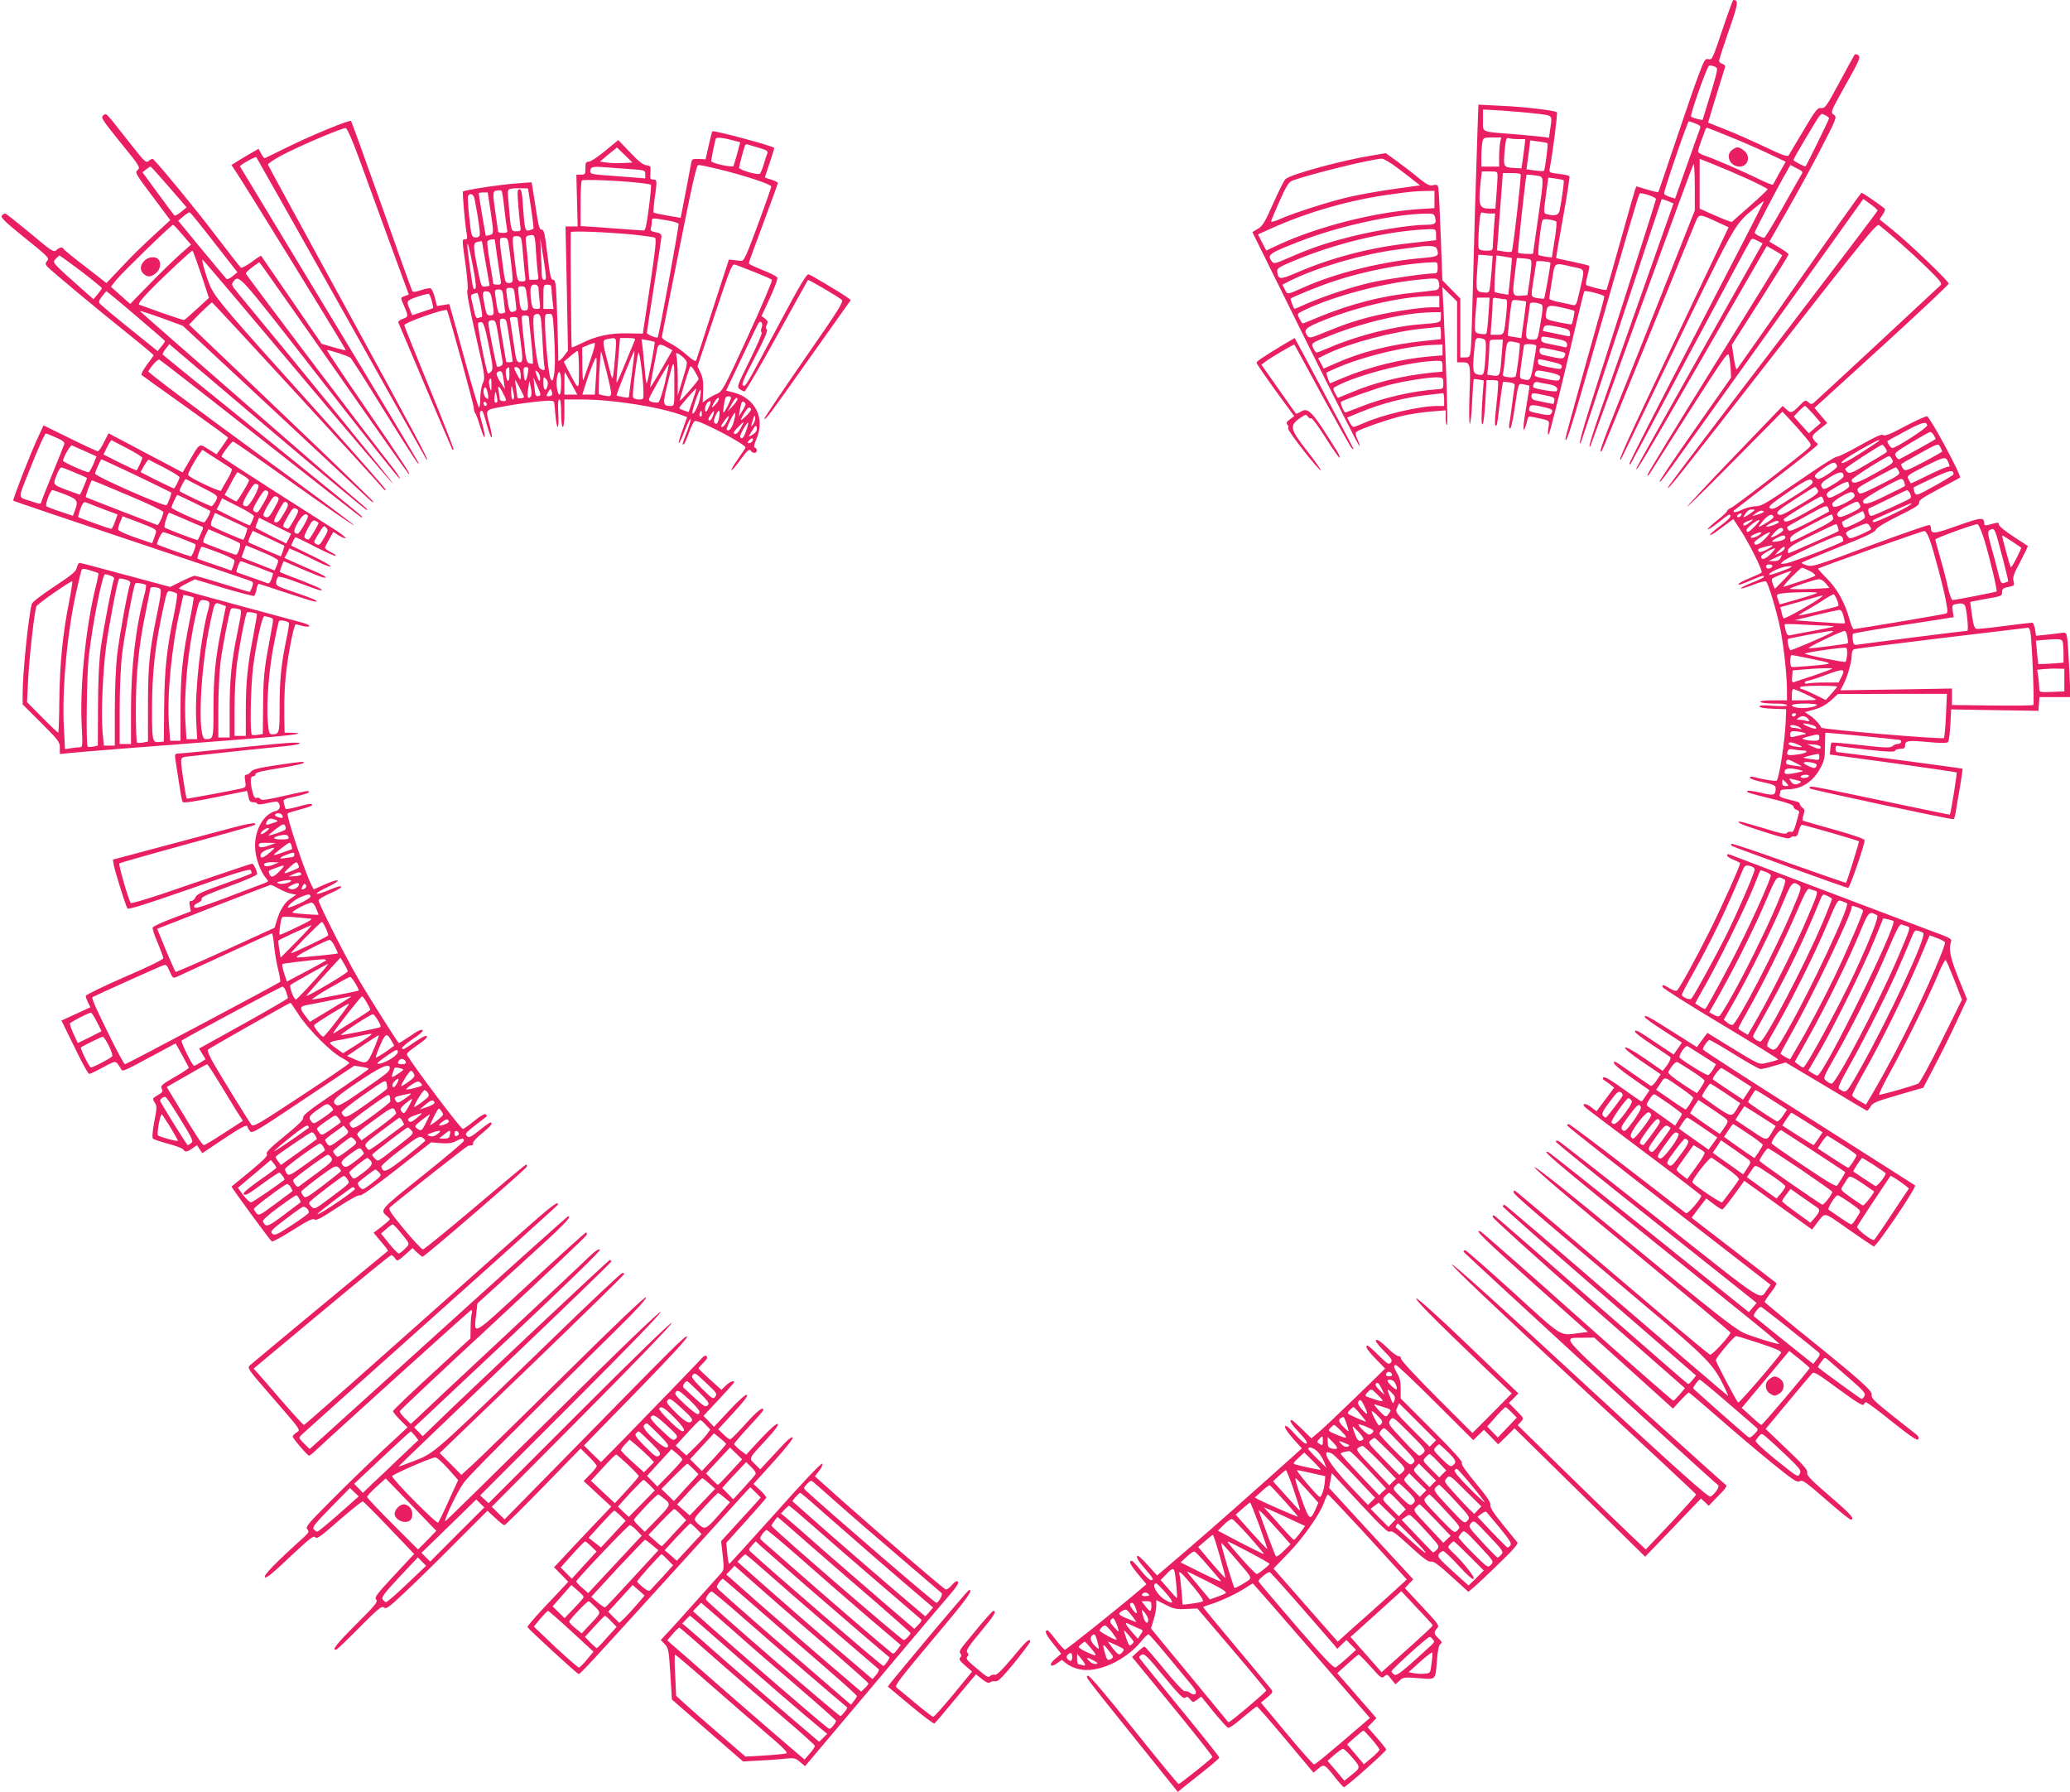
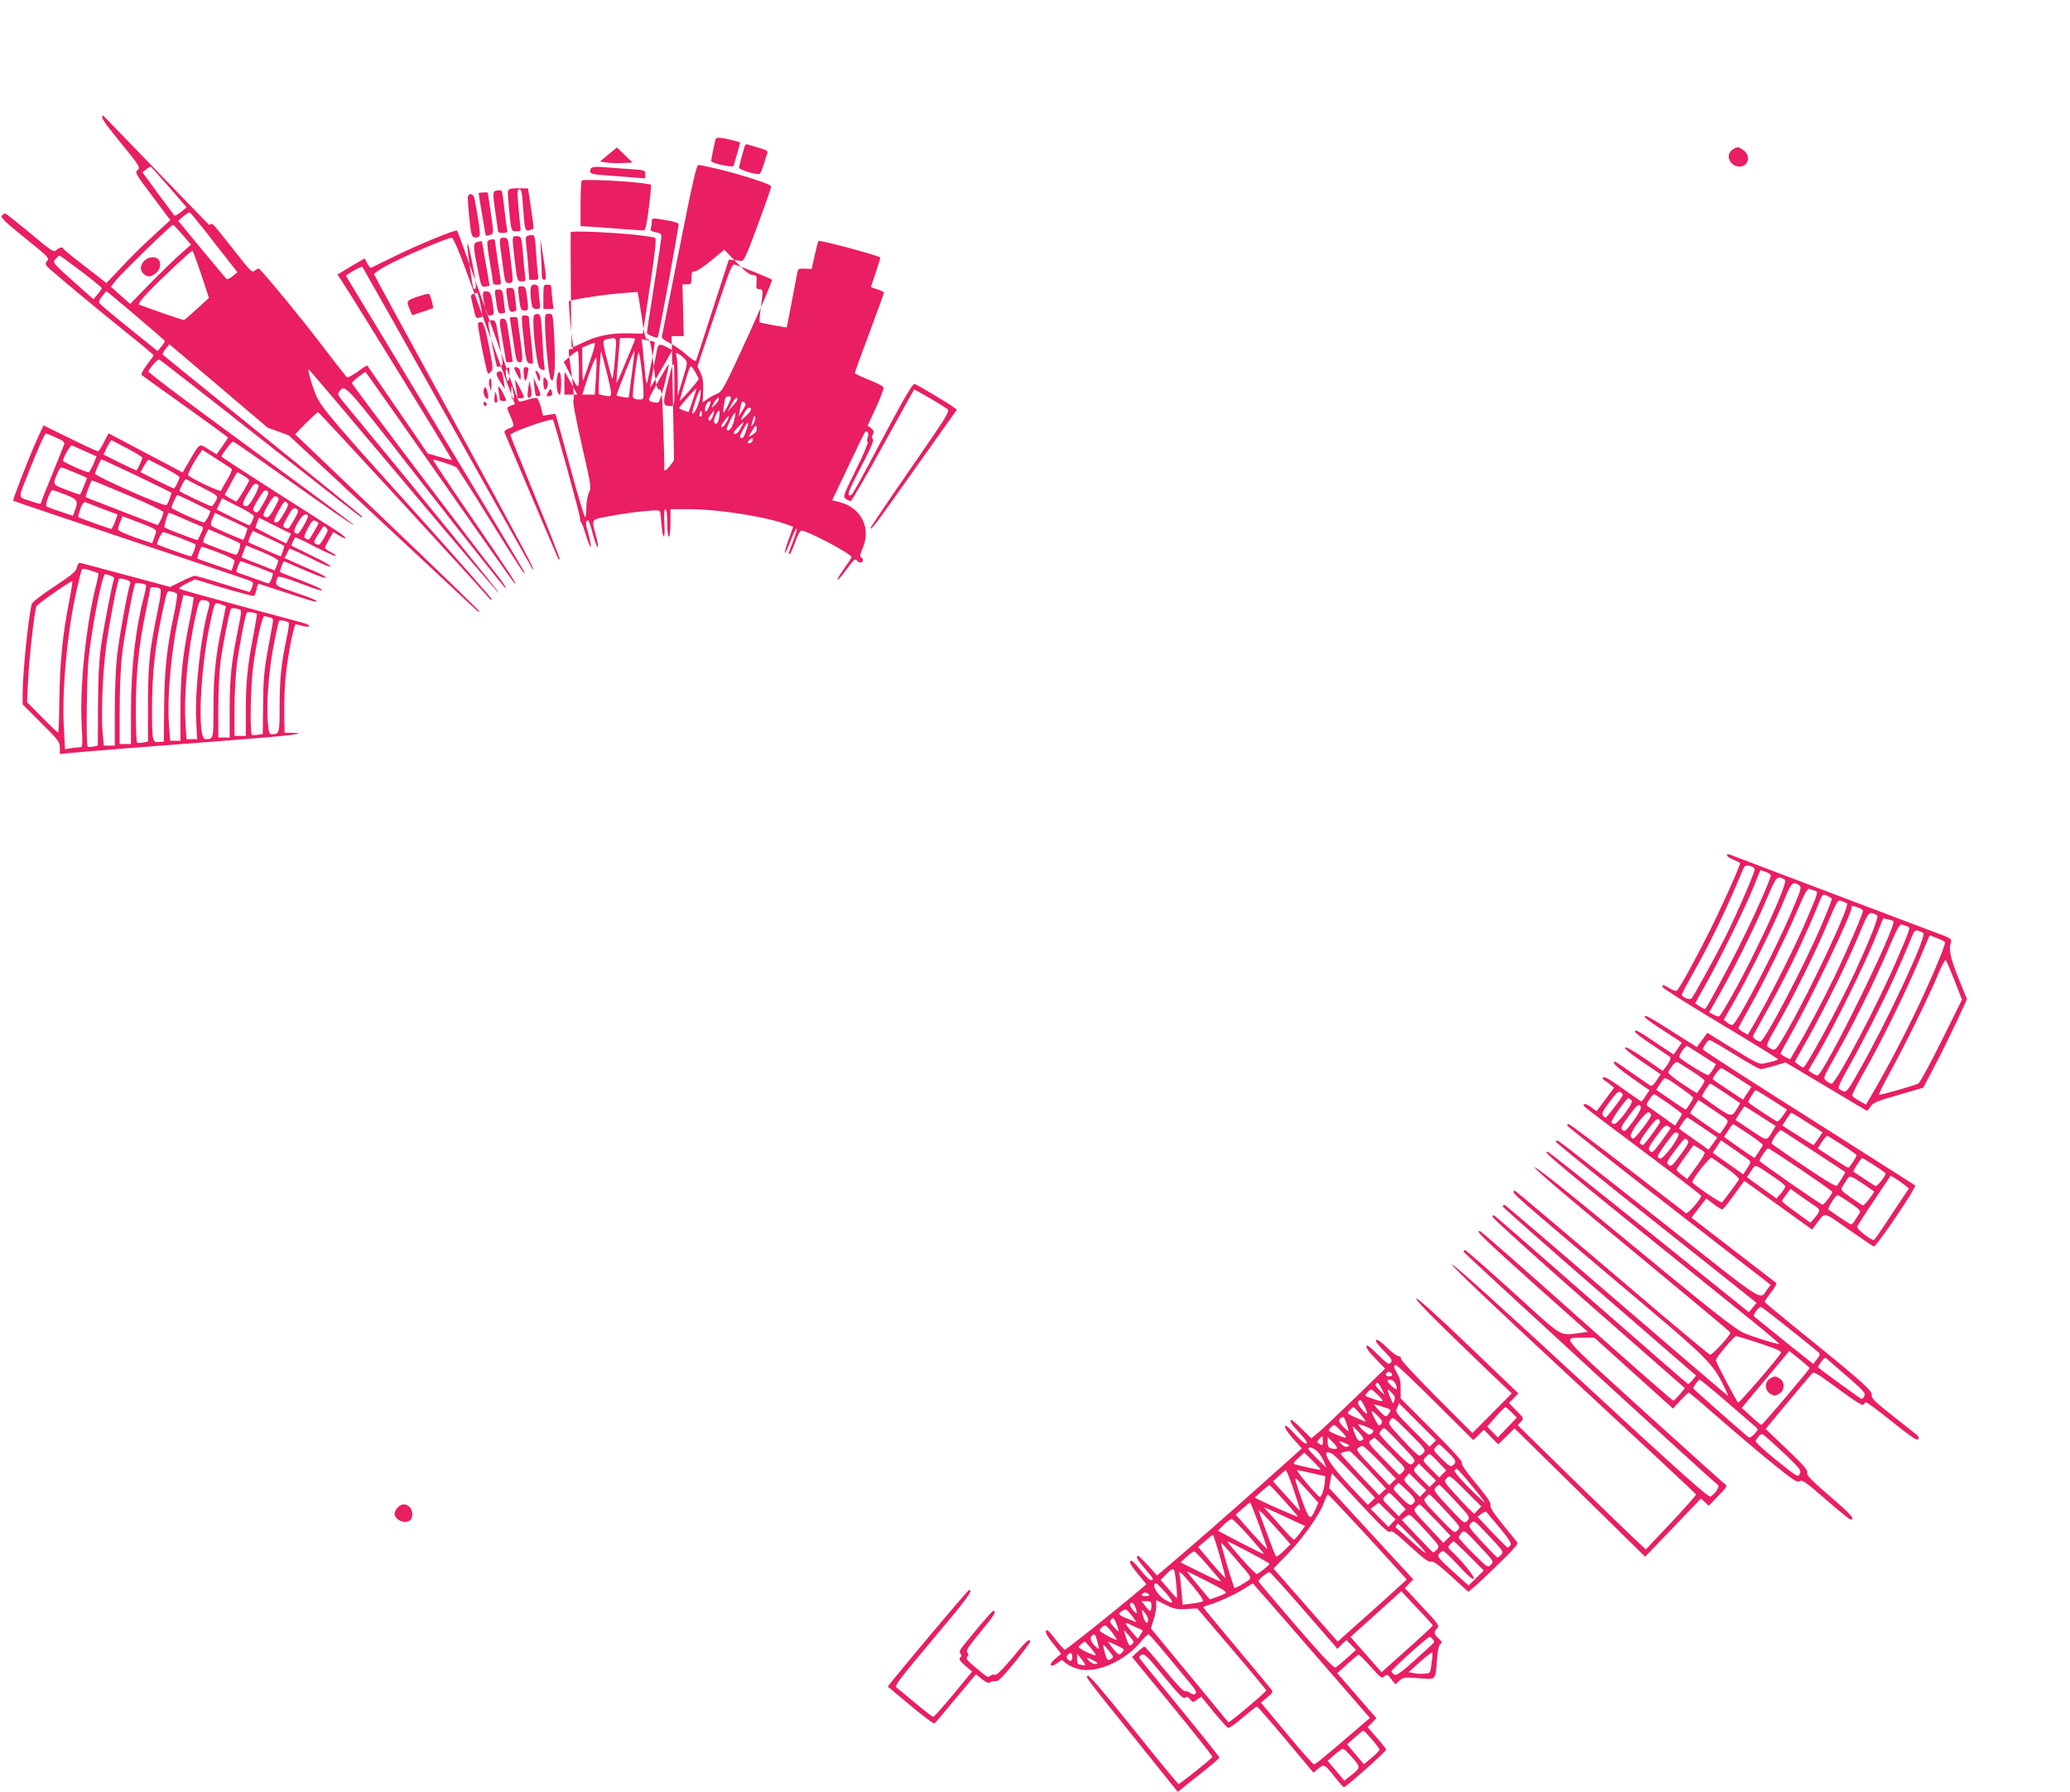
<svg xmlns="http://www.w3.org/2000/svg" version="1.0" width="1280pt" height="1108pt" viewBox="0 0 1280 1108" preserveAspectRatio="xMidYMid meet">
  <g transform="translate(0,1108) scale(0.1,-0.1)" fill="#e91e63" stroke="none">
-     <path d="M10650 10894 c-59 -176 -63 -185 -85 -180 -20 5 -26 -2 -58 -88 -20 -51 -84 -236 -143 -412 -59 -175 -108 -320 -110 -322 -1 -2 -32 5 -69 16 l-66 20 -9 -22 c-4 -13 -45 -155 -90 -317 -45 -162 -84 -297 -86 -300 -3 -6 -58 6 -121 26 -8 3 -8 18 3 60 9 32 13 59 11 61 -2 3 -49 14 -103 26 -54 11 -100 21 -101 22 -2 1 17 114 42 250 25 137 42 252 40 256 -3 5 -32 11 -66 15 -59 7 -61 8 -56 34 18 92 50 342 44 347 -11 11 -206 34 -348 40 l-137 7 -6 -164 c-8 -224 -24 -772 -31 -1069 -3 -135 -8 -264 -11 -287 -5 -40 -8 -43 -35 -43 l-29 0 0 182 0 182 -56 57 -55 56 -10 274 c-6 151 -12 284 -15 297 -4 20 -9 22 -33 17 -23 -5 -38 3 -96 50 -37 31 -97 77 -132 102 l-64 46 -77 -13 c-186 -29 -514 -118 -544 -148 -9 -9 -43 -78 -76 -152 -51 -115 -65 -138 -94 -155 l-34 -20 328 -664 c181 -365 331 -661 334 -659 3 3 -3 22 -12 42 -11 22 -14 40 -8 45 18 17 209 83 295 102 48 10 126 22 173 25 l86 7 0 -47 c0 -26 3 -45 8 -43 6 5 -3 318 -22 717 l-7 135 46 -45 45 -44 0 -188 0 -188 28 0 c55 0 56 -2 49 -199 -4 -100 -3 -181 2 -181 4 0 11 62 14 137 4 75 8 137 10 138 1 2 16 1 32 -2 l30 -5 -7 -91 c-9 -137 -9 -194 1 -178 5 8 12 72 16 142 l7 129 34 0 c18 0 35 -3 37 -7 3 -5 -1 -66 -9 -137 -13 -117 -13 -148 1 -135 2 3 11 63 19 133 9 71 18 131 20 134 3 2 21 1 41 -2 30 -6 34 -10 30 -29 -2 -12 -9 -60 -15 -107 -6 -47 -13 -100 -17 -117 -3 -19 -1 -33 5 -33 5 0 17 51 26 113 27 179 23 167 59 160 18 -3 33 -7 34 -8 2 0 -6 -53 -17 -116 -11 -63 -20 -125 -19 -139 0 -23 1 -23 9 -5 5 11 11 32 14 46 6 26 7 27 48 18 98 -21 90 -15 82 -67 -4 -31 -3 -44 3 -37 6 6 56 206 113 445 56 239 104 437 106 439 7 8 124 -22 124 -32 0 -12 -8 -41 -141 -514 -54 -194 -99 -358 -99 -365 0 -41 30 48 125 377 277 961 327 1131 334 1138 9 9 101 -21 101 -34 0 -5 -108 -345 -240 -755 -209 -650 -246 -774 -226 -753 2 2 115 342 251 754 136 413 249 751 250 753 2 2 19 -3 38 -11 l35 -15 -264 -748 c-226 -639 -273 -779 -250 -753 1 2 144 393 316 869 173 476 317 869 322 875 4 5 8 -57 8 -138 l0 -148 -189 -477 c-104 -262 -236 -596 -295 -741 -92 -230 -112 -291 -91 -269 3 2 131 315 285 694 154 379 288 706 297 727 19 45 24 45 132 -6 l70 -32 -339 -714 c-287 -603 -355 -752 -326 -720 2 2 119 245 261 539 435 902 438 909 549 1000 39 33 72 58 73 56 2 -2 -186 -366 -417 -811 -232 -444 -418 -810 -415 -813 3 -3 6 -3 8 -1 2 2 167 312 367 688 201 375 369 689 375 696 8 11 16 11 42 -3 l32 -17 -386 -685 c-212 -377 -388 -691 -391 -699 -24 -63 66 88 408 683 l395 685 47 -27 c27 -15 48 -29 48 -32 0 -3 -189 -309 -420 -680 -231 -370 -417 -676 -414 -679 3 -3 8 0 12 6 488 767 487 766 494 731 4 -18 8 -55 10 -83 l2 -50 -223 -318 c-123 -175 -221 -321 -218 -323 7 -7 -26 -51 671 923 l588 823 44 -32 c24 -17 44 -35 44 -40 0 -5 -293 -391 -651 -859 -358 -468 -649 -852 -647 -855 7 -7 24 14 668 839 547 700 624 796 639 785 73 -57 205 -174 291 -258 88 -85 101 -103 89 -114 -8 -7 -183 -170 -389 -362 -207 -192 -383 -355 -393 -363 -15 -12 -20 -11 -35 2 -17 16 -21 14 -57 -23 -45 -46 -51 -47 -80 -20 l-22 20 -294 -306 c-162 -168 -295 -311 -297 -317 -2 -7 130 123 293 288 l297 300 51 -55 c29 -31 70 -77 91 -103 39 -47 39 -48 20 -67 -44 -42 -458 -362 -480 -370 -13 -5 -24 -14 -24 -19 0 -5 -27 -31 -60 -57 -33 -26 -60 -51 -60 -56 0 -6 29 13 65 41 70 55 75 58 75 38 0 -7 -29 -35 -66 -61 -36 -27 -63 -51 -60 -54 3 -2 22 8 43 24 21 15 52 38 69 51 l32 24 38 -58 c56 -83 147 -265 137 -273 -4 -4 -38 -20 -75 -35 -38 -15 -68 -32 -68 -36 0 -9 14 -4 93 30 52 22 71 26 63 13 -3 -5 -37 -21 -76 -36 -39 -16 -69 -31 -66 -34 3 -3 37 7 76 22 38 15 74 25 80 21 14 -9 67 -185 90 -300 21 -108 40 -285 40 -377 l0 -58 -86 0 c-54 0 -83 -4 -79 -10 3 -5 42 -10 86 -10 46 0 79 -4 79 -10 0 -7 -30 -8 -85 -4 -59 5 -85 4 -85 -4 0 -7 31 -12 83 -14 l82 -3 -3 -75 c-4 -114 -40 -352 -56 -367 -5 -5 -87 8 -143 23 -14 4 -23 2 -23 -4 0 -6 36 -19 80 -28 69 -15 80 -20 80 -38 0 -44 -11 -47 -93 -27 -43 10 -80 15 -83 10 -5 -8 6 -12 179 -55 75 -19 107 -31 107 -41 0 -8 9 -17 19 -20 11 -3 18 -10 16 -16 -2 -7 -11 -38 -19 -69 -13 -45 -20 -56 -32 -51 -9 3 -20 0 -24 -7 -6 -10 -38 -4 -143 29 -74 22 -141 41 -148 41 -34 0 18 -22 155 -65 109 -35 150 -44 156 -35 4 6 15 10 25 8 14 -2 21 6 28 35 5 20 14 37 20 37 14 0 347 -96 352 -102 3 -3 -74 -249 -80 -256 -1 -2 -160 53 -351 121 -192 69 -353 123 -358 120 -5 -3 -2 -9 5 -14 23 -12 705 -259 717 -259 10 0 102 266 102 295 0 8 -69 32 -187 65 -104 29 -191 54 -195 56 -4 3 -2 19 4 36 9 26 8 33 -5 43 -10 7 -17 17 -17 23 0 6 -8 13 -17 15 -10 3 -40 10 -66 17 -35 9 -47 17 -43 27 4 8 6 19 6 24 0 5 20 9 45 9 85 0 158 48 203 134 23 43 27 64 27 134 0 45 1 82 3 82 24 0 451 -42 460 -45 17 -6 6 -25 -15 -25 -9 0 -24 -6 -32 -14 -14 -11 -43 -10 -194 7 -98 11 -180 18 -182 15 -2 -2 -6 -19 -7 -38 l-3 -35 390 -53 c215 -30 392 -56 394 -58 4 -4 -36 -255 -42 -260 -2 -2 -98 18 -417 85 -354 75 -442 92 -447 87 -4 -3 -4 -8 -2 -11 9 -8 880 -195 889 -190 4 2 10 21 13 42 3 21 15 90 26 153 10 63 18 116 17 117 -2 3 -760 103 -776 103 -6 0 -10 9 -10 21 0 17 5 20 23 16 12 -3 94 -13 181 -23 119 -13 161 -14 164 -6 2 7 17 12 33 12 22 0 29 5 29 20 0 31 20 34 143 22 73 -7 115 -7 122 -1 6 5 12 53 15 107 l5 96 220 -4 c121 -2 243 -4 270 -4 l50 -1 3 43 3 42 96 0 96 0 -7 163 c-4 89 -10 179 -13 200 -6 37 -7 38 -42 33 -20 -3 -62 -8 -93 -11 l-58 -6 -6 40 c-4 23 -12 41 -18 41 -6 0 -83 -9 -170 -20 -87 -12 -166 -20 -175 -18 -11 2 -19 25 -27 83 -7 44 -11 81 -10 83 2 2 47 10 100 20 89 15 96 18 96 39 0 24 4 27 52 37 23 5 25 9 19 33 -7 23 1 45 42 121 27 51 48 95 46 96 -2 2 -43 29 -91 60 -49 32 -88 64 -88 73 0 15 -2 15 -67 -3 -16 -4 -23 -2 -23 7 -1 43 -14 42 -165 -11 -149 -53 -164 -54 -165 -13 0 6 -4 14 -9 17 -5 3 -169 -54 -366 -127 -329 -123 -359 -133 -391 -123 -19 6 -34 13 -34 16 0 3 102 45 226 95 168 66 228 95 234 110 5 13 55 43 139 85 105 51 131 69 128 82 -4 14 23 32 121 84 70 37 129 69 132 71 11 10 -183 371 -204 379 -6 2 -67 -25 -135 -61 -91 -49 -126 -63 -136 -55 -9 8 -46 -9 -144 -64 -73 -41 -138 -73 -144 -70 -7 2 -113 -65 -236 -151 -199 -137 -229 -155 -264 -155 -23 0 -60 -10 -84 -21 -24 -12 -47 -19 -50 -15 -4 3 -4 8 -2 9 2 2 120 93 262 202 141 108 257 201 257 206 0 4 -4 11 -10 14 -5 3 -14 14 -19 24 -8 14 -1 25 39 56 l49 39 -40 47 -39 47 415 378 c228 208 415 384 415 390 0 16 -239 245 -344 330 l-84 68 20 29 c11 16 17 32 12 37 -29 25 -138 100 -144 98 -4 -2 -178 -246 -385 -543 -208 -297 -381 -544 -385 -548 -4 -5 -13 27 -19 71 l-12 80 176 276 c96 151 175 279 175 283 0 5 -27 24 -60 44 l-59 35 106 185 c58 101 153 274 210 384 102 198 103 200 82 216 -21 15 -20 17 74 185 84 150 93 170 79 182 -9 6 -19 9 -23 5 -4 -5 -46 -81 -94 -171 -81 -150 -89 -162 -113 -160 -23 3 -34 -10 -109 -137 -46 -77 -88 -147 -92 -155 -8 -11 -34 -2 -148 52 -76 36 -186 85 -245 108 l-106 42 14 47 c18 61 83 271 90 293 4 10 -1 18 -15 23 -12 3 -21 12 -21 19 0 7 27 91 60 186 59 169 62 189 28 190 -3 0 -34 -84 -68 -186z m-34 -235 c6 -10 -6 -55 -58 -223 l-30 -98 -31 6 c-17 4 -35 10 -40 15 -8 8 86 275 109 313 5 8 43 -2 50 -13z m-1111 -282 c100 -13 94 -5 80 -101 l-7 -48 -41 6 c-23 3 -105 10 -182 17 -202 16 -185 8 -185 86 l0 66 123 -7 c67 -5 163 -13 212 -19z m1805 -29 c0 -7 -137 -287 -145 -296 -5 -5 -75 32 -75 39 0 5 32 61 71 126 107 179 95 164 124 151 14 -6 25 -15 25 -20z m-825 -32 c34 -15 34 -15 21 -48 -7 -18 -43 -119 -80 -224 l-68 -192 -34 11 c-19 6 -34 15 -34 21 0 22 145 446 153 446 4 0 23 -6 42 -14z m203 -78 c70 -28 178 -75 240 -104 l114 -54 -38 -67 c-20 -38 -39 -71 -41 -75 -2 -3 -40 12 -86 34 -96 48 -286 130 -339 147 -21 7 -38 18 -38 24 0 7 9 37 20 67 12 30 23 61 25 68 2 6 7 12 10 12 3 0 63 -23 133 -52z m-1412 -39 c-3 -17 -6 -58 -6 -90 l0 -59 -55 0 -55 0 0 59 c0 32 3 73 6 90 6 30 8 31 62 31 l55 0 -7 -31z m111 21 l45 0 -6 -52 c-4 -29 -9 -70 -12 -91 l-6 -38 -51 3 c-61 4 -62 6 -52 115 6 60 10 73 22 69 8 -3 35 -6 60 -6z m182 -26 c5 -5 -15 -163 -22 -170 -2 -3 -28 -2 -56 2 l-52 7 5 36 c3 20 8 60 12 90 l6 53 51 -7 c29 -3 54 -8 56 -11z m-928 -152 c42 -31 90 -69 108 -83 l32 -25 -158 -22 c-87 -12 -210 -34 -273 -48 -121 -27 -346 -99 -437 -139 -29 -13 -53 -20 -53 -14 0 5 23 61 52 125 40 91 57 118 77 126 101 39 495 136 556 137 11 0 54 -25 96 -57z m2167 -69 c67 -31 122 -59 122 -63 0 -4 -50 -51 -111 -105 l-111 -98 -34 12 c-19 7 -64 26 -99 42 l-65 29 0 154 0 154 88 -35 c48 -19 142 -59 210 -90z m329 24 c-7 -12 -60 -104 -116 -204 -57 -101 -107 -183 -112 -183 -16 0 -59 23 -59 32 0 8 141 278 197 375 l24 43 40 -21 c38 -19 40 -21 26 -42z m-1877 -9 c0 -18 -3 -70 -7 -115 l-6 -83 -33 0 c-68 0 -74 16 -58 169 l7 61 48 0 c49 0 49 0 49 -32z m143 15 c5 -12 -47 -471 -55 -478 -4 -4 -26 -4 -49 0 l-42 7 7 92 c3 50 12 157 18 239 l11 147 53 0 c29 0 55 -3 57 -7z m100 -9 c46 -8 46 4 7 -269 -17 -115 -30 -211 -30 -212 0 -7 -89 -2 -93 5 -4 5 47 467 52 480 2 4 23 2 64 -4z m166 -29 c4 -5 -9 -106 -25 -187 -6 -29 -30 -36 -79 -22 -20 5 -21 7 -6 116 l15 110 45 -6 c24 -3 47 -8 50 -11z m-799 -118 l0 -54 -97 -6 c-274 -19 -619 -106 -866 -220 l-77 -36 -26 50 -25 50 74 33 c227 104 501 182 752 215 126 17 136 18 203 20 l62 1 0 -53z m343 -87 l32 0 -7 -87 c-3 -49 -7 -100 -7 -115 -1 -26 -4 -28 -41 -28 -27 0 -43 5 -46 15 -4 9 -3 63 1 121 6 87 10 104 22 100 8 -3 29 -6 46 -6z m-339 -25 c10 -38 0 -45 -62 -45 -88 0 -321 -37 -466 -75 -149 -38 -240 -69 -375 -128 -90 -39 -94 -40 -107 -22 -30 40 -19 48 171 122 239 94 577 168 776 172 53 1 57 -1 63 -24z m749 -24 c4 -4 0 -56 -10 -115 l-17 -108 -39 5 c-21 3 -41 8 -44 11 -6 5 13 173 23 208 4 13 13 15 42 11 20 -3 40 -9 45 -12z m-743 -84 l0 -32 -157 -18 c-252 -27 -491 -90 -710 -185 -98 -42 -110 -41 -115 8 -3 20 8 28 97 65 261 110 568 184 820 197 64 4 65 3 65 -35z m4 -83 c17 -45 10 -51 -76 -58 -256 -21 -544 -92 -747 -183 -104 -46 -99 -46 -116 -13 l-15 30 47 24 c168 84 463 169 678 195 50 6 101 13 115 15 66 9 108 6 114 -10z m341 -118 c-3 -39 -8 -90 -11 -114 -5 -43 -6 -43 -42 -40 -45 4 -47 13 -37 143 l6 90 45 -3 44 -4 -5 -72z m123 59 c2 -1 -3 -53 -9 -115 l-12 -112 -41 6 c-22 4 -42 9 -44 11 -2 2 -1 53 3 115 l8 111 46 -7 c25 -4 47 -8 49 -9z m121 -39 c0 -17 -6 -67 -12 -111 l-12 -80 -35 -3 c-58 -4 -60 0 -44 123 7 61 13 110 14 110 0 0 20 -1 45 -3 43 -4 45 -5 44 -36z m118 10 c4 -3 -35 -217 -39 -222 -2 -2 -21 -1 -41 3 -43 7 -42 3 -22 128 8 50 15 94 15 98 0 7 79 0 87 -7z m-697 -31 c0 -27 -4 -35 -18 -35 -55 0 -292 -34 -391 -56 -121 -27 -300 -87 -409 -135 -35 -16 -65 -29 -67 -29 -5 0 -28 61 -24 64 13 11 170 75 266 107 185 62 430 110 606 117 36 2 37 1 37 -33z m830 6 c86 -19 81 -4 48 -149 -19 -86 -23 -93 -42 -88 -12 3 -49 11 -83 18 -35 6 -63 16 -63 22 0 6 7 57 17 114 19 115 9 109 123 83z m-826 -87 c12 -32 6 -54 -16 -58 -13 -2 -71 -9 -129 -15 -201 -19 -397 -70 -594 -151 -52 -22 -97 -40 -100 -40 -2 0 -11 13 -20 30 -15 29 -15 30 22 48 167 84 472 167 698 191 123 13 132 12 139 -5z m6 -129 l0 -35 -47 0 c-66 0 -238 -26 -342 -50 -112 -26 -193 -53 -315 -103 -96 -39 -99 -40 -113 -21 -23 32 -11 46 69 80 213 91 503 160 686 163 l62 1 0 -35z m304 -82 c-4 -60 -10 -111 -13 -116 -4 -4 -22 -4 -39 -1 -30 6 -32 9 -32 48 0 22 3 71 7 109 l6 67 39 0 39 0 -7 -107z m104 97 c12 0 13 -12 8 -72 -15 -151 -13 -148 -59 -148 l-40 0 6 83 c4 45 7 97 7 116 0 32 1 33 31 27 17 -3 38 -6 47 -6z m129 -14 c1 -1 -6 -52 -14 -114 l-16 -113 -41 7 c-23 3 -42 7 -42 8 -2 2 15 159 21 193 5 30 7 31 48 26 23 -3 43 -6 44 -7z m82 -13 c26 -7 26 -12 0 -160 -10 -59 -13 -63 -38 -63 -49 0 -51 7 -36 110 8 52 15 101 15 108 0 13 22 15 59 5z m154 -28 c33 -7 61 -15 62 -17 4 -4 -11 -77 -17 -83 -2 -2 -39 4 -83 13 -85 19 -83 16 -70 80 6 26 24 27 108 7z m-763 -55 c0 -34 -4 -36 -125 -45 -164 -12 -391 -70 -555 -140 -45 -19 -85 -35 -89 -35 -4 0 -13 12 -20 27 -15 32 -17 31 114 82 203 80 447 136 613 140 l62 1 0 -30z m735 -63 c51 -11 61 -16 63 -36 3 -20 0 -23 -20 -18 -12 3 -51 11 -85 18 -35 6 -63 13 -63 14 0 2 3 10 6 19 7 19 19 19 99 3z m-735 -35 l0 -39 -112 -12 c-200 -21 -381 -67 -536 -136 l-77 -34 -17 32 -17 32 57 28 c140 67 412 139 597 156 50 5 93 9 98 10 4 0 7 -16 7 -37z m743 -43 c27 -7 37 -15 37 -30 0 -15 -5 -19 -17 -15 -10 3 -46 10 -80 17 -52 9 -63 15 -63 31 0 18 5 19 43 13 23 -4 59 -11 80 -16z m-474 2 c10 -7 12 -30 6 -115 -8 -109 -9 -111 -52 -100 -26 7 -28 32 -16 157 5 60 8 67 27 67 12 0 27 -4 35 -9z m107 -93 c-10 -134 -10 -135 -53 -130 l-36 5 7 75 c3 41 6 90 6 109 0 32 1 33 41 33 l42 0 -7 -92z m111 68 c6 -5 -18 -192 -26 -204 -3 -5 -23 -7 -44 -4 -29 3 -37 8 -33 21 2 9 7 45 11 81 11 121 12 123 52 117 20 -4 38 -8 40 -11z m103 -15 c0 -3 -7 -52 -17 -108 -18 -107 -20 -110 -68 -97 -20 5 -20 7 -7 102 7 53 15 102 16 108 4 11 76 7 76 -5z m-580 -25 l0 -33 -82 -7 c-174 -15 -370 -64 -530 -131 -45 -19 -83 -35 -84 -35 -4 0 -24 63 -22 66 2 1 29 14 61 28 169 74 440 139 610 144 l47 2 0 -34z m670 4 c25 -6 55 -12 68 -15 24 -6 26 -12 14 -33 -9 -13 -22 -11 -129 13 -15 3 -23 13 -23 25 0 23 7 23 70 10z m1 -76 c51 -11 69 -20 67 -30 -4 -19 -5 -19 -83 -4 -53 10 -65 16 -65 31 0 23 -5 23 81 3z m-671 -28 l0 -34 -67 -6 c-182 -19 -347 -59 -494 -121 -46 -19 -85 -35 -86 -35 -1 0 -9 13 -18 30 -15 29 -15 30 16 46 136 70 449 149 607 153 41 1 42 0 42 -33z m664 -39 c60 -13 72 -22 58 -44 -5 -9 -24 -8 -77 3 -78 16 -80 17 -72 39 7 18 14 18 91 2z m-659 -67 c0 -34 -1 -35 -40 -37 -148 -10 -332 -52 -472 -108 -48 -19 -90 -35 -94 -35 -9 0 -33 59 -27 65 11 11 219 85 294 104 95 25 255 50 304 48 33 -2 35 -4 35 -37z m653 -6 c42 -7 60 -23 48 -42 -5 -8 -134 13 -144 23 -3 2 -2 12 2 21 4 11 13 14 29 11 12 -4 42 -9 65 -13z m-648 -94 l0 -40 -42 0 c-108 0 -336 -53 -453 -105 -32 -14 -61 -25 -66 -25 -5 0 -15 13 -24 29 l-15 29 73 30 c139 58 287 96 433 111 43 5 82 9 87 10 4 0 7 -17 7 -39z m625 26 c51 -10 59 -15 57 -32 -2 -10 -5 -20 -6 -21 -1 -2 -49 8 -113 22 -15 3 -23 13 -23 25 0 23 5 23 85 6z m8 -77 c38 -10 42 -15 29 -37 -7 -10 -20 -10 -63 -2 -77 16 -78 17 -72 39 5 21 19 21 106 0z m1651 -41 l45 -53 -37 -32 -37 -32 -47 52 -46 52 31 33 c17 17 34 32 38 32 4 0 28 -24 53 -52z m703 -68 c2 -14 -192 -140 -216 -140 -10 0 -36 39 -29 44 2 2 50 28 108 59 106 57 133 64 137 37z m41 -61 c7 -12 12 -22 10 -24 -9 -8 -221 -125 -226 -125 -4 0 -13 9 -19 19 -12 18 -4 25 95 85 59 35 112 65 117 65 6 1 16 -8 23 -20z m-343 -38 c-6 -5 -57 -39 -114 -75 -65 -42 -107 -64 -113 -58 -6 6 32 34 104 75 105 60 146 80 123 58z m395 -62 c0 -3 -52 -32 -114 -65 -112 -58 -115 -59 -130 -39 -8 11 -12 23 -8 27 4 3 56 33 117 67 109 60 110 60 122 38 7 -12 12 -25 13 -28z m-351 20 c11 -18 11 -23 -1 -30 -7 -5 -59 -37 -116 -70 -84 -51 -105 -59 -117 -49 -8 7 -15 16 -15 21 0 7 217 149 229 149 4 0 12 -10 20 -21z m40 -68 c13 -23 14 -22 -117 -95 -98 -55 -132 -63 -132 -33 0 11 213 146 232 147 4 0 12 -9 17 -19z m354 -34 c4 -10 3 -16 -3 -12 -5 3 -59 -20 -121 -50 -61 -31 -112 -55 -114 -53 -1 2 -8 13 -14 25 -11 22 -6 25 106 82 126 62 126 63 146 8z m-693 -11 c0 -6 -26 -28 -57 -48 -43 -28 -60 -34 -70 -26 -19 16 -15 22 47 66 39 27 59 36 68 29 6 -5 12 -15 12 -21z m379 -25 c14 -24 11 -26 -126 -95 -107 -53 -113 -55 -123 -36 -9 16 -4 22 32 44 77 44 193 106 200 106 4 0 12 -9 17 -19z m341 -23 c0 -8 -194 -118 -220 -125 -12 -3 -19 3 -23 18 -4 13 -5 24 -3 26 1 1 54 27 117 57 107 50 128 54 129 24z m-680 -13 c0 -7 -28 -29 -62 -49 -47 -29 -63 -34 -69 -24 -16 24 -9 33 49 69 56 35 82 37 82 4z m-192 -35 c2 -14 -19 -29 -200 -143 -34 -22 -51 -27 -63 -19 -15 8 4 24 106 95 121 84 151 97 157 67z m567 -1 c4 -11 5 -22 3 -25 -2 -2 -55 -29 -118 -59 -110 -55 -145 -62 -138 -29 3 14 206 129 235 133 6 0 15 -8 18 -20z m-345 -3 c0 -2 2 -10 5 -18 3 -8 -18 -26 -60 -48 -56 -30 -67 -33 -75 -20 -11 18 -5 25 57 61 44 26 73 36 73 25z m-190 -45 c9 -18 -2 -27 -110 -92 -106 -63 -123 -70 -136 -58 -12 13 0 24 103 91 65 42 121 77 125 77 4 1 12 -8 18 -18z m571 -22 c6 -12 7 -25 2 -29 -10 -11 -230 -110 -242 -110 -15 0 -26 43 -12 48 7 2 60 28 119 57 59 30 110 54 114 54 4 1 12 -8 19 -20z m-343 -11 c2 -12 -14 -26 -58 -48 -60 -30 -80 -32 -80 -5 0 16 99 75 120 72 8 -1 16 -10 18 -19z m-194 -24 c4 -9 5 -18 4 -19 -2 -1 -52 -30 -112 -64 -101 -57 -136 -68 -136 -42 0 9 217 141 231 141 4 0 10 -7 13 -16z m226 -34 c9 -17 4 -23 -51 -50 -34 -17 -67 -29 -75 -26 -29 11 -12 37 44 65 69 36 69 36 82 11z m315 1 c-27 -23 -226 -118 -231 -109 -8 12 -18 6 116 66 122 54 129 57 115 43z m-506 -44 c-2 -2 -58 -32 -123 -66 -91 -47 -121 -59 -127 -49 -5 7 -9 15 -9 18 0 3 55 35 123 72 115 64 123 66 131 48 5 -11 7 -22 5 -23z m-474 -3 c-11 -9 -28 -20 -39 -26 -14 -8 -17 -7 -11 4 18 29 28 38 49 38 21 -1 21 -1 1 -16z m64 -4 c-8 -4 -25 -11 -39 -14 l-25 -7 24 19 c14 11 31 17 39 14 12 -4 12 -6 1 -12z m630 -12 c8 -21 3 -26 -57 -55 -64 -30 -67 -31 -76 -12 -5 10 -7 21 -5 23 4 4 122 65 127 66 1 0 7 -10 11 -22z m-767 -10 c-6 -6 -15 -8 -19 -4 -4 4 -1 11 7 16 19 12 27 3 12 -12z m205 -3 c1 -5 -16 -21 -40 -35 -62 -37 -64 -37 -26 9 32 38 58 49 66 26z m363 11 c0 -2 3 -11 6 -20 4 -11 -26 -31 -125 -80 -72 -37 -133 -66 -136 -66 -3 0 -5 9 -5 19 0 15 30 36 123 84 119 63 137 71 137 63z m-510 -46 c-27 -21 -40 -25 -40 -11 0 5 12 14 28 19 39 15 40 14 12 -8z m30 -25 c-36 -37 -50 -43 -50 -21 0 13 71 67 79 60 3 -3 -11 -20 -29 -39z m150 27 c0 -9 -71 -34 -78 -27 -5 5 50 34 66 35 6 0 12 -4 12 -8z m570 -43 c0 -4 -30 -19 -66 -35 -64 -27 -67 -27 -80 -9 -17 23 -14 27 61 58 55 24 61 24 73 10 6 -9 12 -20 12 -24z m-205 10 c4 -11 5 -22 3 -23 -8 -7 -301 -136 -308 -136 -5 0 -6 10 -3 21 5 16 44 40 147 89 78 38 144 69 148 69 4 1 10 -8 13 -20z m905 -76 c31 -102 82 -314 76 -320 -4 -4 -255 -53 -272 -53 -7 0 -19 34 -29 78 -9 42 -30 124 -47 182 -16 58 -31 109 -31 114 -2 8 232 93 260 95 7 1 25 -41 43 -96z m-1243 61 c1 -5 -15 -19 -37 -31 -47 -25 -50 -20 -13 19 26 27 44 32 50 12z m1314 -21 c13 -35 80 -295 77 -298 -2 -1 -13 -5 -24 -9 -19 -6 -23 0 -38 61 -9 38 -28 110 -43 162 -21 78 -23 95 -12 102 22 14 29 11 40 -18z m-410 -36 c26 -71 87 -301 102 -384 12 -65 12 -73 -2 -77 -19 -6 -555 -96 -568 -96 -6 0 -18 28 -27 63 -28 101 -76 187 -139 250 -32 32 -57 60 -55 61 13 10 646 234 658 233 8 -1 22 -24 31 -50z m-1058 22 c-18 -11 -38 -17 -44 -13 -8 4 -1 11 17 20 46 20 62 16 27 -7z m42 -19 c-37 -38 -63 -48 -68 -26 -2 10 79 64 98 65 5 1 -9 -17 -30 -39z m125 6 c0 -7 -14 -16 -31 -20 -55 -11 -65 -6 -29 14 42 23 60 25 60 6z m354 -2 c4 -9 5 -19 2 -21 -13 -13 -317 -131 -350 -136 -40 -6 -40 -6 -20 13 21 21 317 157 345 159 9 1 20 -6 23 -15z m1056 -27 c25 -17 46 -31 48 -33 2 -1 -11 -30 -28 -64 -17 -34 -34 -60 -36 -57 -5 4 -53 181 -54 195 0 4 15 -5 70 -41z m-1490 -22 c0 -2 -18 -14 -39 -25 -26 -13 -42 -16 -46 -9 -9 13 -7 15 35 27 43 12 50 13 50 7z m74 -19 c-3 -7 -17 -19 -32 -26 l-27 -12 24 26 c27 28 43 34 35 12z m-86 -32 c-32 -33 -58 -39 -58 -14 0 10 67 49 85 50 5 0 -7 -16 -27 -36z m62 -24 c-7 -14 -20 -20 -43 -19 l-32 0 40 19 c22 10 41 19 43 19 1 1 -2 -8 -8 -19z m-50 -49 c0 -11 -26 -22 -34 -14 -12 12 -5 23 14 23 11 0 20 -4 20 -9z m119 -5 c-11 -11 -133 -55 -138 -50 -12 12 78 52 118 53 13 1 22 -1 20 -3z m113 -27 c22 -11 36 -24 32 -29 -5 -4 -47 -20 -94 -35 -47 -15 -92 -30 -100 -33 -8 -3 12 23 45 57 33 33 63 61 68 61 4 0 26 -9 49 -21z m-162 -54 l-55 -56 -12 28 c-6 15 -8 31 -5 35 8 8 103 47 117 47 5 1 -15 -24 -45 -54z m260 -22 l22 -28 -28 -2 c-70 -6 -222 -8 -217 -3 9 9 158 58 180 59 12 1 31 -11 43 -26z m-53 -59 c-3 -3 -57 -21 -119 -39 l-113 -32 -11 31 c-11 31 -10 31 25 37 49 8 226 11 218 3z m123 -44 c7 -17 10 -33 7 -36 -7 -7 -241 -63 -245 -59 -2 1 25 19 60 38 35 20 83 50 107 66 25 16 48 28 52 26 3 -3 12 -18 19 -35z m-96 20 c-24 -24 -228 -140 -235 -133 -4 5 -10 22 -13 39 l-7 30 128 36 c70 20 130 37 133 37 2 1 0 -3 -6 -9z m890 -65 c11 -45 19 -145 11 -145 -12 0 -636 -79 -671 -85 -29 -5 -32 -3 -37 27 -3 18 -2 36 2 40 3 3 145 28 314 54 l308 48 -6 37 c-5 31 -3 38 12 42 44 11 61 7 67 -18z m-754 -56 c6 -23 10 -42 8 -43 -2 -2 -73 2 -158 8 l-155 11 130 31 c72 18 138 32 147 33 12 1 21 -11 28 -40z m-91 -58 c19 -1 32 -3 30 -5 -2 -2 -58 -14 -124 -26 -66 -12 -130 -24 -142 -27 -18 -4 -23 1 -31 29 -5 18 -8 35 -6 38 1 3 55 2 121 -2 65 -3 133 -7 152 -7z m1245 -33 c10 -38 27 -451 19 -457 -4 -3 -119 -5 -255 -3 l-248 3 0 51 0 51 -345 -6 -345 -5 19 36 c26 51 51 139 51 179 0 20 6 36 15 39 8 3 252 34 542 69 290 35 531 63 534 64 4 1 9 -9 13 -21z m-1238 -14 c-40 -22 -233 -104 -244 -104 -9 0 -23 61 -16 69 4 5 242 49 269 50 16 0 14 -3 -9 -15z m107 -21 c4 -20 5 -38 4 -40 -6 -5 -229 -34 -243 -31 -13 3 198 105 222 107 6 1 14 -16 17 -36z m1331 -29 c3 -9 6 -42 6 -74 l0 -57 -77 -6 c-43 -2 -79 -4 -79 -3 -1 0 -4 33 -8 73 l-7 72 43 4 c98 8 116 7 122 -9z m-1332 -80 c-2 -21 -7 -42 -10 -46 -6 -5 -212 35 -252 50 -14 5 234 42 255 37 5 -1 8 -19 7 -41z m-239 -24 c163 -33 163 -33 27 -46 -69 -6 -128 -10 -132 -7 -11 6 -10 73 1 73 5 0 52 -9 104 -20z m147 -64 c0 -2 -51 -21 -112 -42 -62 -20 -119 -39 -126 -42 -10 -3 -13 5 -10 34 l3 39 70 6 c95 8 175 10 175 5z m55 -55 l-16 -31 -88 0 c-49 0 -96 -3 -105 -6 -9 -3 -16 -1 -16 5 0 6 8 11 18 12 9 0 62 17 117 38 107 40 119 37 90 -18z m1380 -16 l0 -70 -77 -3 c-76 -3 -78 -2 -78 21 0 13 -3 45 -6 70 l-7 46 39 4 c22 2 59 4 84 3 l45 -1 0 -70z m-1405 -40 c0 -3 -16 -22 -35 -44 l-35 -39 -70 34 c-38 19 -74 34 -80 34 -5 0 -10 5 -10 10 0 6 45 10 115 10 63 0 115 -2 115 -5z m-196 -46 c36 -17 66 -33 66 -35 0 -2 -34 -4 -75 -4 l-75 0 0 35 c0 19 4 35 9 35 5 0 39 -14 75 -31z m869 -131 c-3 -73 -9 -136 -12 -141 -9 -10 -755 53 -759 64 -8 20 -48 63 -74 78 l-28 18 58 16 c40 11 73 29 103 56 l44 40 337 1 337 0 -6 -132z m-798 63 c-8 -14 -88 -24 -124 -16 -57 12 -32 25 50 25 47 0 78 -4 74 -9z m-130 -61 c-3 -5 -10 -10 -16 -10 -5 0 -9 5 -9 10 0 6 7 10 16 10 8 0 12 -4 9 -10z m81 -32 c5 -8 0 -9 -17 -5 -13 4 -33 7 -43 7 -20 0 -20 0 -1 14 20 15 47 8 61 -16z m38 -39 c19 -17 -2 -19 -37 -4 -21 8 -37 17 -37 20 0 7 64 -7 74 -16z m-89 -11 c7 -8 4 -9 -8 -4 -10 3 -27 6 -38 6 -10 0 -19 5 -19 11 0 13 50 3 65 -13z m15 -27 c24 -7 24 -8 -10 -15 -19 -4 -43 -10 -52 -12 -13 -4 -18 0 -18 15 0 16 6 21 28 20 15 -1 38 -4 52 -8z m100 -31 c0 -16 -7 -20 -32 -20 -18 0 -44 3 -58 7 -23 6 -21 8 20 19 64 17 70 16 70 -6z m-129 -45 c36 -15 22 -19 -30 -9 -17 4 -31 10 -31 15 0 13 23 11 61 -6z m137 -12 c5 -17 -15 -16 -53 2 l-30 14 39 -2 c22 -1 41 -8 44 -14z m-112 -23 c46 0 23 -19 -31 -25 -61 -8 -71 -5 -61 21 5 12 14 15 37 10 18 -3 42 -6 55 -6z m104 -41 c0 -19 -4 -20 -47 -13 -27 3 -50 8 -51 10 -3 2 63 19 91 23 4 1 7 -8 7 -20z m-110 -56 c6 -6 -81 7 -92 13 -4 3 -5 11 -2 19 5 12 13 11 47 -7 23 -11 44 -23 47 -25z m77 19 c16 -5 20 -11 14 -21 -8 -12 -14 -12 -40 -1 -17 7 -34 17 -37 21 -6 10 30 10 63 1z m-92 -42 c30 -7 30 -7 5 -13 -82 -19 -103 -17 -93 9 5 15 38 16 88 4z m60 -40 c-3 -5 -17 -10 -31 -10 -14 0 -22 4 -19 10 3 6 17 10 31 10 14 0 22 -4 19 -10z m-71 -25 c23 -5 27 -8 15 -16 -23 -14 -43 -11 -56 11 -10 15 -10 18 0 15 6 -2 25 -6 41 -10z m-69 -15 c18 -19 17 -20 -3 -20 -15 0 -22 6 -22 20 0 11 2 20 3 20 2 0 12 -9 22 -20z" />
    <path d="M10712 10154 c-46 -32 -15 -104 45 -104 53 0 71 65 27 99 -32 25 -43 26 -72 5z" />
-     <path d="M638 10366 c-16 -12 -6 -27 107 -167 120 -147 124 -155 106 -170 -18 -15 -14 -22 92 -163 l110 -147 -89 -82 c-98 -90 -147 -138 -242 -240 l-64 -67 -131 102 c-73 55 -133 105 -135 110 -6 13 -24 9 -43 -8 -17 -16 -27 -9 -163 105 -80 66 -149 121 -154 121 -5 0 -15 -6 -21 -13 -8 -11 19 -38 128 -126 165 -133 168 -136 151 -156 -10 -12 -10 -18 1 -32 18 -21 321 -274 512 -426 81 -65 147 -121 147 -123 0 -3 -19 -30 -42 -60 -23 -31 -37 -58 -32 -63 5 -4 127 -92 272 -195 144 -103 262 -189 262 -191 0 -3 -16 -27 -35 -54 l-36 -50 -51 32 c-58 36 -51 41 -119 -76 l-40 -68 -115 61 c-63 33 -166 87 -229 121 l-114 60 -28 -55 c-15 -31 -32 -56 -38 -56 -6 0 -84 36 -173 80 l-163 80 -39 -85 c-47 -102 -153 -375 -148 -381 2 -2 327 -112 721 -244 394 -132 727 -244 741 -250 23 -8 24 -12 15 -40 -6 -16 -13 -30 -16 -30 -3 0 -77 23 -165 50 -88 28 -166 50 -174 50 -8 0 -45 -16 -83 -35 l-69 -34 -88 24 c-49 13 -173 46 -276 74 -103 28 -191 51 -196 51 -6 0 -13 -13 -17 -29 -5 -25 -30 -45 -140 -118 -79 -52 -136 -96 -139 -108 -21 -86 -56 -426 -56 -554 l0 -66 115 -115 c107 -107 115 -117 115 -153 l0 -39 58 6 c63 7 485 40 1022 81 333 25 468 42 358 44 l-48 1 -2 78 c-2 136 3 244 18 347 17 122 44 245 53 245 3 0 22 -4 41 -10 19 -5 38 -6 42 -2 5 5 -17 16 -49 24 -32 9 -213 58 -403 109 -190 51 -348 95 -352 99 -5 3 16 18 45 32 l52 26 179 -54 c99 -29 183 -51 187 -48 5 2 11 20 15 39 3 19 9 35 13 35 4 0 81 -25 171 -55 90 -30 171 -55 180 -55 27 1 -16 20 -134 60 -102 34 -111 39 -108 61 1 13 7 28 11 32 6 6 60 -10 130 -37 66 -25 126 -46 133 -46 27 0 -12 19 -129 65 -68 25 -123 48 -123 49 0 7 22 66 25 66 1 0 27 -11 56 -24 144 -63 199 -84 203 -77 3 4 -25 20 -62 36 -37 16 -95 41 -130 57 l-63 28 16 29 15 30 55 -24 c30 -14 86 -40 124 -60 39 -19 72 -31 75 -27 3 5 -50 35 -117 67 -67 33 -123 60 -125 61 -3 2 16 43 24 52 1 2 57 -24 123 -59 67 -34 124 -59 127 -56 4 3 -10 14 -30 23 -20 10 -36 22 -36 27 0 6 12 30 26 54 l25 44 35 -22 c19 -12 38 -19 41 -16 3 3 -26 26 -63 50 -38 24 -212 135 -386 246 -175 112 -318 205 -318 208 0 12 62 93 71 93 6 0 174 -117 375 -261 201 -143 369 -259 373 -257 5 2 -280 214 -634 472 -371 271 -641 474 -638 480 24 40 58 76 69 72 7 -3 290 -223 628 -490 339 -267 619 -486 622 -486 3 0 3 4 -1 10 -3 5 -280 230 -615 500 -335 270 -611 494 -614 498 -2 4 6 20 19 36 l22 28 608 -516 c335 -284 611 -513 614 -510 3 3 -4 13 -16 22 -55 43 -1391 1207 -1389 1210 2 1 63 -18 135 -44 l131 -48 558 -519 c306 -286 572 -533 590 -550 17 -17 32 -27 32 -21 0 5 -257 254 -571 553 l-570 544 67 69 c38 37 71 68 75 68 6 0 1045 -1130 1061 -1154 4 -6 10 -8 13 -4 3 3 -206 241 -465 529 -505 560 -577 645 -615 718 -22 44 -60 170 -53 176 2 2 265 -309 586 -691 321 -382 587 -694 592 -694 7 0 -550 685 -963 1183 -33 40 -37 50 -26 63 39 48 19 70 534 -591 268 -344 491 -625 497 -625 5 0 -12 28 -39 63 -158 200 -913 1198 -913 1206 0 5 19 23 41 40 l42 30 17 -22 c9 -12 214 -303 455 -647 240 -344 442 -629 448 -635 34 -34 -31 66 -254 391 -138 201 -249 367 -247 369 5 5 132 -36 145 -47 7 -6 98 -148 202 -317 185 -297 228 -363 218 -331 -3 9 -251 423 -552 920 -301 498 -549 908 -551 911 -4 7 95 63 101 57 2 -2 239 -422 526 -933 287 -512 523 -932 525 -934 32 -35 -65 146 -482 908 -272 497 -496 908 -497 913 -1 6 34 30 78 54 106 57 384 176 403 172 9 -2 41 -74 88 -203 40 -110 124 -341 187 -513 l115 -313 -24 -9 c-29 -11 -29 -8 -4 -65 26 -61 26 -64 -11 -77 -16 -6 -28 -15 -26 -22 24 -57 331 -782 334 -785 1 -2 5 -2 8 0 2 3 -65 175 -150 382 -85 207 -155 381 -155 386 0 17 256 106 264 93 10 -18 166 -584 166 -605 0 -12 4 -27 9 -32 5 -6 19 -44 31 -85 13 -41 25 -70 27 -63 2 7 -4 44 -15 82 -19 65 -19 81 -1 81 4 0 17 -38 29 -85 13 -46 26 -82 30 -80 4 3 -1 35 -11 72 -28 103 -30 98 64 116 89 18 216 35 287 39 33 2 45 -1 47 -12 1 -8 5 -45 8 -82 9 -98 24 -84 17 17 -3 60 -1 85 7 85 7 0 11 -28 11 -85 0 -50 4 -85 10 -85 6 0 10 35 10 85 l0 85 108 0 c193 0 487 -47 624 -99 l27 -10 -29 -81 c-17 -44 -26 -80 -22 -80 4 0 20 34 35 75 16 41 32 75 37 75 4 0 -5 -34 -21 -76 -32 -83 -33 -88 -20 -80 5 3 19 36 32 72 13 37 29 69 36 71 23 9 313 -143 313 -164 0 -3 -21 -34 -46 -70 -25 -35 -44 -67 -41 -70 3 -3 27 25 53 61 48 66 58 74 69 56 3 -5 13 -10 21 -10 17 0 19 27 2 32 -9 3 -5 20 11 58 53 124 -10 249 -142 283 l-47 12 99 208 c54 114 100 210 104 213 14 14 26 -8 17 -31 -6 -15 -6 -27 0 -30 5 -3 -28 -80 -73 -171 -79 -160 -81 -166 -63 -180 11 -8 25 -14 30 -14 6 0 96 154 200 343 104 188 190 344 192 346 3 4 173 -95 207 -121 16 -12 -4 -44 -232 -373 -137 -198 -247 -362 -245 -364 8 -8 28 18 283 379 l252 355 -23 17 c-31 23 -219 136 -238 142 -11 4 -54 -67 -165 -275 -228 -427 -223 -419 -240 -413 -12 5 3 41 71 171 61 117 83 168 76 175 -8 8 -8 17 0 31 8 16 6 23 -11 37 l-22 16 52 112 c28 61 49 117 46 125 -3 8 -44 29 -91 47 -47 19 -86 37 -86 42 0 4 40 116 90 248 49 132 90 244 90 249 0 4 -18 13 -40 20 -22 6 -40 13 -40 15 0 1 13 42 30 91 16 49 29 89 27 91 -16 14 -374 110 -382 102 -2 -2 -13 -42 -23 -88 l-19 -85 -41 2 c-36 2 -43 -1 -47 -20 -2 -12 -14 -71 -25 -132 -12 -60 -25 -133 -31 -161 l-10 -51 -82 14 c-45 8 -84 16 -86 19 -2 2 1 41 7 86 16 112 16 118 -9 118 -18 0 -20 5 -17 43 3 40 1 42 -25 45 -20 2 -50 26 -101 80 l-73 76 -81 -67 c-45 -37 -90 -67 -102 -67 -17 0 -20 -6 -20 -40 0 -37 -2 -40 -28 -40 l-28 0 4 -160 4 -160 -37 0 -38 0 8 -384 7 -384 -23 -31 c-21 -28 -42 -42 -37 -23 1 4 -2 116 -6 250 -7 218 -10 242 -25 242 -15 0 -20 23 -36 155 -16 131 -21 155 -35 155 -14 0 -20 20 -34 113 -9 61 -20 127 -23 146 l-6 34 -91 -7 c-96 -6 -324 -41 -333 -50 -5 -5 12 -200 23 -263 5 -26 3 -33 -10 -33 -20 0 -20 6 4 -165 11 -84 15 -144 10 -150 -6 -7 14 -112 51 -276 58 -253 60 -265 45 -297 -9 -18 -16 -59 -16 -92 0 -33 -4 -60 -8 -60 -4 0 -41 123 -82 273 -41 149 -80 293 -88 319 l-14 48 -38 -6 -38 -6 -13 52 c-7 29 -19 54 -26 57 -7 3 -34 -2 -60 -11 -34 -12 -49 -13 -54 -5 -4 7 -89 244 -189 528 -101 284 -186 519 -189 523 -9 9 -242 -87 -396 -163 -71 -35 -133 -65 -137 -67 -4 -2 -14 11 -23 28 l-16 30 -47 -27 c-26 -15 -64 -37 -84 -50 l-37 -23 28 -42 c72 -109 683 -1100 679 -1103 -2 -2 -36 6 -76 18 l-73 21 -186 271 c-102 148 -187 272 -188 273 -2 2 -29 -15 -59 -38 -31 -22 -61 -38 -66 -35 -5 3 -78 97 -163 208 -122 160 -314 394 -378 461 -5 6 -16 3 -28 -8 -18 -16 -23 -12 -131 126 -144 182 -131 170 -152 154z m3903 -156 l36 -10 -18 -68 c-11 -37 -21 -72 -23 -78 -4 -12 -136 16 -138 30 -1 11 24 130 29 140 6 9 54 3 114 -14z m152 -44 c48 -14 57 -20 52 -34 -4 -9 -14 -39 -22 -67 -8 -27 -19 -54 -24 -59 -10 -11 -129 23 -129 37 0 8 24 100 36 136 2 7 10 11 17 8 6 -2 38 -12 70 -21z m-840 -94 c-32 -2 -77 -1 -101 3 l-42 6 52 44 53 43 48 -46 48 -47 -58 -3z m587 -37 c161 -39 330 -95 329 -108 0 -7 -37 -113 -83 -237 -70 -190 -86 -225 -102 -223 -10 1 -32 3 -48 5 l-29 3 -99 -305 c-54 -168 -100 -311 -103 -318 -3 -10 -21 1 -58 33 -28 26 -76 59 -105 74 -35 17 -52 31 -49 41 2 8 50 250 107 538 84 423 107 522 119 522 9 0 63 -11 121 -25z m-3395 -111 l109 -126 -35 -29 c-19 -15 -37 -25 -41 -21 -4 4 -49 66 -102 137 l-95 130 22 17 c12 10 25 18 28 18 3 0 54 -57 114 -126z m2858 110 c85 -6 87 -7 87 -31 l0 -26 -77 6 c-43 4 -120 9 -170 13 -78 6 -93 9 -93 24 0 28 12 32 90 26 41 -3 114 -9 163 -12z m45 -84 c40 -4 75 -10 77 -12 3 -2 -3 -67 -13 -144 -14 -109 -21 -139 -32 -139 -8 0 -55 4 -105 7 -49 4 -134 10 -187 14 l-98 6 0 137 c0 76 3 141 8 145 7 8 227 0 350 -14z m-664 -158 c10 -67 17 -124 15 -126 -2 -2 -14 -6 -25 -10 -27 -8 -30 4 -40 147 -5 85 -10 107 -22 107 -12 0 -14 -13 -8 -87 4 -49 9 -107 12 -130 6 -42 6 -43 -23 -43 -34 0 -33 -3 -49 182 -6 75 -6 76 17 81 13 3 42 4 64 3 l40 -1 19 -123z m-165 -7 c7 -60 15 -118 17 -127 4 -14 -1 -18 -25 -18 -17 0 -31 3 -31 8 0 4 -7 52 -15 107 -20 136 -19 143 8 147 12 2 25 2 28 -1 4 -4 12 -55 18 -116z m-86 -8 c21 -142 21 -144 -5 -150 -12 -4 -23 -5 -24 -4 -2 2 -44 252 -44 262 0 3 13 5 28 5 l28 0 17 -113z m-99 76 c24 -123 37 -216 32 -229 -4 -9 -15 -14 -28 -12 -22 3 -24 11 -36 122 -7 65 -11 125 -8 132 9 24 34 15 40 -13z m-1610 -272 l144 -184 -30 -25 c-17 -14 -33 -21 -38 -16 -5 5 -74 88 -154 184 l-144 175 31 27 c18 15 36 26 40 25 5 -1 73 -85 151 -186z m2798 137 c38 -6 72 -16 74 -22 4 -11 -122 -695 -129 -702 -7 -7 -67 18 -67 28 0 6 20 138 45 295 25 156 45 292 45 302 0 14 -10 21 -36 25 -26 5 -34 11 -30 22 3 9 6 27 6 40 0 28 -1 28 92 12z m-2993 -90 l52 -61 -68 -60 c-37 -33 -122 -115 -188 -183 l-120 -123 -60 53 -59 53 32 41 c37 46 341 342 352 342 4 0 30 -28 59 -62z m2793 1 c64 -7 122 -15 128 -19 10 -6 3 -74 -31 -300 l-44 -293 -91 2 c-109 3 -200 -17 -285 -60 -34 -16 -63 -29 -64 -27 -3 3 -8 676 -6 712 1 10 213 2 393 -15z m-608 -101 c4 -57 9 -120 12 -140 6 -37 5 -38 -24 -38 l-29 0 -7 88 c-4 48 -9 108 -13 134 -4 39 -3 47 13 51 41 10 42 9 48 -95z m-90 70 c3 -13 8 -57 11 -98 3 -41 8 -94 11 -117 6 -41 5 -43 -19 -43 -29 0 -29 0 -47 155 -14 125 -14 125 15 125 18 0 26 -6 29 -22z m-80 -20 c10 -64 26 -201 26 -225 0 -17 -6 -23 -23 -23 -23 0 -25 5 -40 124 -22 159 -22 156 8 156 20 0 25 -6 29 -32z m-84 17 c0 -7 29 -203 35 -242 5 -30 4 -33 -20 -33 -14 0 -25 3 -25 6 0 4 -9 61 -20 127 -12 66 -19 126 -16 134 5 12 46 19 46 8z m313 -197 c5 -39 4 -48 -8 -48 -10 0 -15 11 -15 33 0 19 -2 76 -5 128 l-4 94 13 -80 c7 -44 16 -101 19 -127z m-393 190 c0 -2 11 -64 24 -138 13 -74 24 -136 23 -137 -1 0 -13 -3 -26 -5 -24 -3 -26 1 -47 107 -28 136 -29 162 -6 168 23 6 32 7 32 5z m-56 -153 c16 -82 22 -133 16 -139 -6 -6 -11 -4 -14 5 -6 15 -36 235 -36 258 0 35 11 -4 34 -124z m-1680 -51 l48 -146 -72 -66 c-40 -37 -76 -68 -81 -70 -4 -2 -65 18 -136 43 -70 25 -134 48 -142 51 -9 3 10 30 60 82 82 85 260 252 269 252 3 0 27 -66 54 -146z m-742 19 c70 -54 128 -101 128 -105 0 -3 -12 -20 -26 -37 l-26 -31 -67 59 c-193 172 -188 166 -167 190 11 11 21 21 24 21 3 0 63 -44 134 -97z m4163 -5 c55 -22 104 -43 108 -48 5 -4 -62 -161 -148 -349 -149 -324 -159 -343 -192 -356 -19 -8 -46 -23 -61 -34 l-27 -19 3 71 c2 54 -2 82 -16 112 l-19 40 106 317 c97 292 107 317 126 312 11 -4 65 -24 120 -46z m-1335 -100 c0 -13 3 -47 6 -75 7 -52 6 -53 -18 -53 -22 0 -26 6 -32 38 -8 49 -8 97 1 105 16 16 43 6 43 -15z m80 0 c0 -13 3 -47 6 -75 l7 -53 -32 0 -31 0 0 75 c0 73 1 75 25 75 19 0 25 -5 25 -22z m-156 -20 c16 -108 16 -118 -9 -118 -25 0 -28 7 -39 108 -4 39 -2 42 19 42 19 0 25 -6 29 -32z m-69 -35 c4 -32 7 -65 8 -73 1 -8 -7 -16 -20 -18 -23 -3 -25 4 -39 101 -6 45 -5 47 19 47 24 0 26 -4 32 -57z m-70 -20 c4 -38 8 -70 9 -73 0 -3 -9 -6 -21 -8 -23 -3 -25 4 -39 101 -6 45 -5 47 19 47 23 0 25 -4 32 -67z m-2275 -95 c99 -84 180 -154 180 -157 0 -4 -10 -19 -23 -34 l-22 -28 -175 141 c-96 77 -179 147 -184 154 -7 9 -2 23 15 44 13 17 25 31 27 31 1 1 84 -67 182 -151z m2206 80 c11 -73 10 -78 -17 -78 -19 0 -23 9 -38 92 -9 53 -6 60 23 56 17 -2 23 -15 32 -70z m-376 11 c6 -23 10 -42 8 -44 -2 -1 -31 -12 -66 -23 l-63 -21 -14 33 c-24 56 -23 57 45 81 36 12 68 20 72 18 4 -2 12 -22 18 -44z m302 -24 c8 -41 12 -75 7 -75 -4 0 -14 -3 -22 -6 -11 -4 -18 7 -26 48 -7 29 -14 62 -17 74 -5 21 1 26 37 33 3 0 13 -33 21 -74z m372 -82 c3 -16 8 -82 11 -148 3 -66 8 -132 11 -147 6 -30 -2 -34 -28 -15 -22 17 -53 317 -34 329 21 14 34 8 40 -19z m80 -65 c9 -141 10 -249 1 -291 -7 -35 -9 -36 -20 -20 -12 18 -35 250 -35 357 0 42 2 46 24 46 23 0 24 -3 30 -92z m-154 70 c0 -7 7 -74 15 -148 8 -74 12 -136 10 -138 -2 -2 -12 -1 -23 2 -16 5 -21 25 -33 144 -9 75 -14 140 -12 145 7 12 43 8 43 -5z m-70 -5 c0 -5 7 -55 15 -113 19 -136 19 -160 1 -160 -22 0 -24 8 -41 126 -9 60 -18 119 -20 132 -5 18 -1 22 20 22 14 0 25 -3 25 -7z m-66 -30 c6 -27 36 -228 36 -238 0 -5 -40 -7 -40 -2 0 1 -9 54 -20 117 -25 143 -25 150 -1 150 13 0 21 -9 25 -27z m-50 -95 c10 -62 20 -125 23 -139 3 -19 0 -28 -12 -33 -10 -3 -19 -5 -21 -3 -6 5 -54 247 -54 268 0 13 7 19 23 19 22 0 24 -7 41 -112z m-61 -47 c26 -130 27 -145 13 -159 -9 -9 -17 -14 -19 -11 -10 11 -67 301 -61 310 3 6 13 9 22 7 12 -2 23 -38 45 -147z m783 -38 c-4 -49 -9 -108 -13 -133 -6 -45 -6 -45 -34 65 -35 134 -35 142 -6 148 62 12 60 15 53 -80z m120 75 c-3 -7 -29 -70 -58 -140 -28 -70 -53 -126 -55 -124 -2 2 2 65 9 140 l12 136 49 0 c36 0 48 -3 43 -12z m122 -12 c5 -6 -43 -256 -49 -256 -3 0 -9 37 -12 83 -4 45 -10 106 -13 136 l-7 54 39 -7 c21 -4 40 -9 42 -10z m-398 -113 c-20 -60 -40 -115 -43 -123 -3 -8 -6 34 -6 93 l-1 108 33 14 c17 8 37 14 43 15 7 0 -3 -43 -26 -107z m476 79 l32 -17 -69 -120 c-38 -66 -69 -115 -69 -110 0 10 36 201 45 243 6 26 19 27 61 4z m-546 -139 c0 -132 1 -131 -61 -14 l-33 64 39 33 c21 19 42 34 47 34 4 0 8 -53 8 -117z m171 -12 c38 -157 38 -155 -7 -148 -20 3 -38 8 -41 10 -2 3 -1 64 3 136 4 72 9 129 11 127 2 -2 17 -58 34 -125z m158 2 c-10 -71 -18 -136 -19 -147 0 -16 -5 -17 -37 -11 -21 4 -39 8 -40 9 -5 4 104 276 110 276 2 0 -5 -57 -14 -127z m70 -125 c1 -47 0 -48 -29 -48 -18 0 -33 6 -36 15 -6 14 23 248 34 275 6 16 30 -165 31 -242z m255 203 c19 -21 19 -23 -12 -124 l-31 -102 0 110 c-1 61 -4 121 -8 134 -5 20 -4 22 13 13 11 -6 28 -20 38 -31z m-549 -118 l-7 -103 -38 0 -39 0 13 43 c34 109 71 201 74 183 2 -11 1 -66 -3 -123z m426 -33 c-16 -63 -34 -116 -40 -118 -7 -2 -23 -1 -37 2 -19 5 -24 11 -19 24 10 28 117 214 120 210 2 -2 -9 -55 -24 -118z m59 -10 c0 -128 0 -130 -22 -130 -49 0 -51 9 -23 126 43 176 45 177 45 4z m150 37 c0 -10 -112 -138 -116 -134 -3 2 46 166 62 207 4 11 12 4 30 -25 13 -22 24 -44 24 -48z m-1170 27 c0 -52 -16 -52 -22 1 -3 29 1 38 20 44 1 1 2 -20 2 -45z m64 30 c3 -9 6 -28 6 -42 -1 -26 -1 -26 -20 8 -11 19 -19 38 -20 43 0 14 28 7 34 -9z m50 -21 c-10 -57 -21 -61 -25 -9 -4 39 -1 46 14 46 15 0 17 -6 11 -37z m-149 -48 l7 -50 -26 40 c-29 45 -32 61 -13 68 19 7 25 -4 32 -58z m225 16 c-1 -29 -11 -17 -25 29 -7 22 -6 23 9 11 9 -7 16 -25 16 -40z m130 -31 c0 -38 -4 -70 -10 -70 -13 0 -23 64 -16 105 11 59 26 39 26 -35z m63 -2 l37 -68 -40 0 -40 0 0 72 c0 39 1 69 3 67 2 -2 20 -34 40 -71z m-147 -12 c-10 -40 -26 -31 -26 16 0 39 1 41 16 26 11 -11 14 -25 10 -42z m-347 2 c-1 -42 -1 -42 -10 -13 -5 17 -7 36 -4 43 9 24 15 11 14 -30z m294 -66 c-21 -5 -23 -1 -29 59 l-5 54 25 -55 c20 -46 22 -56 9 -58z m-118 48 c14 -27 25 -51 25 -54 0 -10 -40 -13 -41 -3 0 7 -4 33 -8 60 -4 26 -6 47 -5 47 2 0 15 -22 29 -50z m66 -53 c-18 -18 -23 -1 -15 50 l8 48 9 -44 c6 -29 5 -47 -2 -54z m-102 1 c0 -10 -3 -18 -9 -18 -5 0 -9 21 -9 48 1 42 2 44 9 17 4 -16 8 -38 9 -47z m-160 -2 c1 -15 -2 -16 -14 -6 -16 13 -20 51 -8 64 8 8 20 -25 22 -58z m91 24 c25 -48 25 -50 0 -50 -11 0 -20 6 -20 14 0 7 -3 28 -6 45 -9 42 2 39 26 -9z m303 -12 c-5 -9 -33 -11 -33 -3 0 3 6 14 12 25 12 18 13 19 19 2 4 -9 5 -20 2 -24z m870 -35 l-25 -71 -29 10 c-16 5 -29 12 -29 15 0 8 102 124 106 121 1 -2 -9 -36 -23 -75z m47 25 c-7 -47 -38 -113 -48 -104 -7 8 39 146 49 146 3 0 3 -19 -1 -42z m-1257 -5 c5 -23 3 -33 -6 -33 -9 0 -12 11 -9 36 5 41 7 40 15 -3z m1447 -3 c0 -14 -39 -90 -46 -90 -5 0 3 61 11 88 5 15 35 16 35 2z m-79 -18 c-5 -10 -18 -25 -27 -33 -16 -13 -16 -12 0 19 9 17 21 32 27 32 6 0 6 -6 0 -18z m119 8 c0 -5 -14 -24 -31 -42 l-30 -33 23 42 c22 41 38 55 38 33z m-1550 -31 c0 -5 -4 -9 -10 -9 -5 0 -10 7 -10 16 0 8 5 12 10 9 6 -3 10 -10 10 -16z m1378 -6 c-18 -42 -28 -50 -28 -22 0 24 16 49 32 49 4 0 2 -12 -4 -27z m222 7 c0 -5 -9 -24 -21 -42 l-21 -33 7 40 c4 22 9 43 12 48 5 9 23 -1 23 -13z m34 -28 c3 -5 -10 -24 -29 -42 -40 -39 -43 -36 -14 14 21 36 33 44 43 28z m-198 -58 c-4 -18 -11 -34 -16 -34 -19 0 -20 20 -3 55 20 41 28 31 19 -21z m-106 25 c0 -11 -4 -18 -10 -14 -5 3 -7 12 -3 20 7 21 13 19 13 -6z m69 -9 c-6 -16 -15 -30 -20 -30 -13 0 -11 13 7 38 21 30 25 28 13 -8z m129 -35 c-12 -43 -31 -66 -44 -52 -3 3 7 28 21 57 14 29 28 50 31 47 3 -2 -1 -26 -8 -52z m-45 -4 c-16 -28 -33 -41 -33 -25 0 10 42 65 46 61 3 -2 -3 -18 -13 -36z m177 21 c0 -10 -7 -27 -15 -38 -13 -17 -13 -15 -3 19 12 41 18 47 18 19z m-91 -61 c-14 -26 -27 -37 -36 -34 -11 4 -6 14 18 39 18 19 35 34 37 34 2 0 -7 -18 -19 -39z m35 -14 c-15 -44 -27 -57 -37 -39 -6 8 43 95 49 89 2 -2 -3 -25 -12 -50z m63 -2 c-3 -7 -16 -19 -29 -26 -22 -12 -22 -11 -7 12 9 13 19 31 24 39 11 17 20 -3 12 -25z m-4331 -40 c44 -19 55 -29 51 -42 -3 -10 -35 -89 -70 -175 -35 -86 -67 -166 -70 -177 -5 -20 -5 -20 -71 2 -77 25 -76 8 -10 174 54 138 101 243 108 243 3 0 31 -11 62 -25z m4308 -20 c-4 -8 -13 -15 -21 -15 -13 0 -13 3 -3 15 7 8 16 15 21 15 5 0 6 -7 3 -15z m-3866 -48 c50 -26 92 -52 92 -58 0 -8 -27 -67 -35 -77 -2 -2 -48 20 -104 47 l-101 51 22 45 c12 25 25 44 28 43 3 -2 47 -25 98 -51z m-262 -17 l71 -32 -20 -49 c-12 -27 -25 -49 -29 -49 -18 0 -158 63 -158 71 0 20 45 99 55 95 5 -2 42 -19 81 -36z m907 -109 c4 -4 -8 -34 -27 -65 -19 -32 -37 -63 -39 -70 -4 -10 -192 78 -203 96 -5 8 31 77 68 130 l19 27 87 -56 c48 -30 91 -59 95 -62z m-590 -41 c116 -56 213 -103 215 -105 5 -5 -17 -65 -28 -78 -11 -12 -446 180 -442 195 4 20 35 88 39 88 3 0 100 -45 216 -100z m175 47 c50 -26 92 -52 92 -58 0 -13 -29 -69 -35 -69 -3 0 -50 23 -106 50 l-100 51 22 40 c13 21 25 38 28 37 4 -2 48 -25 99 -51z m-557 -28 c41 -17 75 -32 77 -34 2 -2 -37 -95 -43 -103 -1 -1 -39 12 -84 29 -89 35 -86 30 -55 106 8 18 18 33 23 33 5 0 42 -14 82 -31z m1045 -20 c19 -11 34 -24 34 -29 0 -12 -71 -130 -79 -130 -3 0 -21 9 -39 20 l-33 20 38 70 c20 39 39 70 41 70 3 0 20 -9 38 -21z m-266 -68 c114 -58 112 -56 92 -92 -9 -16 -20 -29 -24 -29 -11 0 -198 89 -198 94 0 12 34 76 39 74 3 -2 44 -23 91 -47z m-448 -53 c120 -50 218 -97 218 -104 0 -20 -30 -85 -38 -80 -4 2 -104 41 -222 86 -118 46 -217 84 -219 86 -5 4 32 104 38 104 3 0 103 -41 223 -92z m805 64 c14 -9 -52 -132 -72 -132 -34 0 -29 22 22 103 24 38 30 42 50 29z m-1192 -60 c76 -30 81 -40 56 -104 l-10 -27 -78 26 c-43 14 -81 29 -86 32 -10 10 24 101 38 101 5 -1 42 -13 80 -28z m1251 20 c8 -5 1 -26 -24 -69 -39 -67 -39 -68 -61 -54 -11 7 -6 21 23 70 38 62 43 66 62 53z m-459 -69 c54 -27 100 -49 102 -51 8 -4 -28 -72 -38 -72 -18 0 -201 83 -201 91 0 10 32 79 37 79 1 0 47 -21 100 -47z m501 -33 c-33 -59 -42 -67 -65 -52 -9 5 -2 25 24 69 31 53 39 60 55 52 17 -9 16 -14 -14 -69z m-128 -51 c0 -9 -17 -47 -25 -57 -2 -2 -48 20 -104 47 l-101 51 17 34 16 35 99 -50 c54 -27 98 -54 98 -60z m-934 44 l91 -34 -16 -45 c-9 -24 -19 -44 -23 -44 -9 0 -199 68 -204 73 -2 2 4 25 13 51 13 34 22 45 33 40 8 -3 56 -21 106 -41z m1141 36 c8 -8 2 -25 -21 -63 -32 -54 -39 -60 -58 -54 -7 3 1 27 23 66 36 65 39 68 56 51z m61 -38 c10 -6 6 -20 -18 -62 -39 -66 -34 -61 -54 -53 -21 8 -21 10 14 72 31 54 36 57 58 43z m-706 -57 c45 -20 93 -40 105 -45 23 -8 23 -9 6 -46 -10 -21 -18 -40 -20 -42 -2 -4 -195 69 -205 78 -7 6 20 91 28 91 1 0 40 -16 86 -36z m397 -60 c3 -3 -16 -59 -24 -71 -3 -4 -189 77 -198 86 -5 5 -2 25 7 44 l15 36 98 -46 c54 -25 100 -47 102 -49z m375 77 c6 -10 -52 -111 -63 -111 -28 1 -28 19 0 68 29 49 51 64 63 43z m-940 -105 c-4 -12 -10 -31 -15 -43 l-8 -22 -106 36 c-62 22 -105 42 -105 50 0 8 6 29 14 47 l14 34 106 -40 c96 -37 106 -43 100 -62z m821 -36 l-15 -30 -93 46 c-50 26 -94 48 -96 50 -2 2 2 17 9 33 l12 30 99 -50 99 -49 -15 -30z m185 96 c0 -7 -52 -96 -59 -100 -4 -3 -13 -1 -21 4 -13 8 -10 18 14 64 25 47 32 53 48 45 10 -5 18 -11 18 -13z m35 -90 c-28 -48 -32 -51 -54 -37 -11 7 -10 13 3 35 9 14 23 38 32 52 14 23 18 25 31 11 13 -13 12 -20 -12 -61z m-522 -35 c9 -9 -12 -71 -24 -71 -10 0 -184 66 -200 75 -5 4 0 23 11 45 l19 38 93 -40 c51 -22 96 -43 101 -47z m275 -15 c2 -3 -19 -66 -22 -66 -4 0 -189 81 -198 86 -4 3 0 20 9 38 l16 34 96 -45 c53 -25 97 -46 99 -47z m-647 49 c51 -20 95 -38 97 -40 7 -6 -19 -75 -28 -75 -10 0 -202 69 -208 74 -6 7 27 76 37 76 5 0 51 -16 102 -35z m609 -141 c0 -7 -5 -24 -11 -37 l-11 -24 -101 40 c-56 21 -103 40 -103 41 -1 0 5 17 13 38 l14 36 100 -41 c54 -22 99 -46 99 -53z m-367 49 c53 -20 97 -42 97 -49 0 -7 -4 -24 -9 -37 l-10 -25 -103 36 c-57 19 -105 36 -106 38 -6 4 19 74 26 74 4 0 51 -16 105 -37z m237 -89 c52 -20 96 -37 98 -38 1 -2 -3 -17 -9 -35 -9 -24 -16 -31 -28 -26 -9 4 -54 20 -100 36 -46 16 -86 30 -88 32 -5 6 18 67 25 67 4 0 50 -16 102 -36z m-982 -38 c2 -3 -5 -42 -17 -88 -61 -248 -98 -614 -86 -850 7 -130 6 -138 -11 -138 -11 0 -35 -3 -55 -6 l-37 -6 -7 134 c-13 237 22 605 81 858 13 58 26 110 29 117 3 8 16 8 51 -3 26 -8 49 -16 52 -18z m77 -16 c14 -5 24 -14 21 -18 -10 -16 -65 -301 -82 -422 -12 -88 -17 -197 -18 -367 l-1 -243 -28 -6 c-16 -3 -31 -3 -35 0 -11 12 -6 448 7 556 23 205 84 510 101 510 5 0 21 -4 35 -10z m120 -49 c-15 -38 -66 -319 -80 -436 -9 -78 -15 -217 -15 -347 l0 -218 -34 0 -34 0 -8 88 c-9 113 1 363 22 522 14 115 69 405 80 421 2 4 20 2 39 -4 26 -7 34 -15 30 -26z m-379 -119 c-39 -197 -56 -375 -59 -599 -1 -112 -4 -203 -7 -203 -3 0 -48 42 -99 94 l-94 95 7 138 c6 132 39 424 51 454 6 15 216 161 222 155 2 -2 -7 -63 -21 -134z m476 112 c3 -2 0 -28 -8 -57 -55 -206 -84 -453 -84 -719 l0 -208 -35 0 -35 0 0 213 c0 126 6 265 15 342 14 118 70 419 81 437 5 7 48 1 66 -8z m86 -23 c11 -6 8 -37 -17 -157 -47 -232 -55 -312 -56 -559 l0 -230 -30 -6 c-16 -3 -33 -3 -37 -1 -5 2 -8 92 -8 200 0 225 18 401 61 608 16 78 29 144 29 148 0 9 43 7 58 -3z m106 -31 c4 -5 -4 -62 -18 -128 -44 -206 -59 -342 -61 -572 l-2 -215 -30 -3 c-40 -4 -43 7 -43 198 0 231 19 403 72 642 21 96 22 97 47 91 14 -3 30 -9 35 -13z m103 -24 c2 -2 -9 -71 -26 -152 -43 -216 -54 -325 -55 -541 l0 -193 -32 0 -32 0 -7 99 c-13 178 15 475 67 704 l22 99 30 -6 c16 -4 31 -8 33 -10z m90 -24 c10 -6 10 -17 3 -43 -47 -160 -86 -510 -77 -691 l6 -118 -33 0 -33 0 -6 99 c-11 184 15 456 64 669 18 81 23 92 42 92 12 0 28 -4 34 -8z m86 -21 l24 -9 -27 -134 c-38 -181 -50 -308 -50 -507 0 -180 0 -181 -50 -181 -51 0 -33 431 31 725 28 129 24 124 72 106z m103 -27 c20 -5 20 -6 -7 -141 -38 -184 -49 -293 -49 -488 l0 -165 -35 0 -35 0 0 183 c0 100 7 229 14 287 14 103 54 308 63 323 5 8 20 9 49 1z m113 -30 c1 -1 -9 -63 -23 -136 -35 -181 -46 -286 -46 -465 l0 -153 -35 0 -35 0 0 164 c0 91 7 218 15 283 15 110 51 299 62 316 4 6 51 0 62 -9z m79 -21 c19 -5 23 -11 19 -32 -2 -14 -17 -93 -32 -176 -22 -123 -27 -183 -28 -332 l-2 -181 -30 -5 c-16 -3 -33 -3 -37 0 -14 7 -8 303 7 418 20 154 56 315 69 315 6 0 22 -3 34 -7z m118 -34 c3 -5 -4 -51 -15 -101 -32 -151 -42 -252 -42 -417 0 -163 -2 -171 -45 -171 -20 0 -22 7 -29 88 -8 114 9 326 41 481 13 68 27 127 29 131 6 9 54 0 61 -11z" />
+     <path d="M638 10366 c-16 -12 -6 -27 107 -167 120 -147 124 -155 106 -170 -18 -15 -14 -22 92 -163 l110 -147 -89 -82 c-98 -90 -147 -138 -242 -240 l-64 -67 -131 102 c-73 55 -133 105 -135 110 -6 13 -24 9 -43 -8 -17 -16 -27 -9 -163 105 -80 66 -149 121 -154 121 -5 0 -15 -6 -21 -13 -8 -11 19 -38 128 -126 165 -133 168 -136 151 -156 -10 -12 -10 -18 1 -32 18 -21 321 -274 512 -426 81 -65 147 -121 147 -123 0 -3 -19 -30 -42 -60 -23 -31 -37 -58 -32 -63 5 -4 127 -92 272 -195 144 -103 262 -189 262 -191 0 -3 -16 -27 -35 -54 l-36 -50 -51 32 c-58 36 -51 41 -119 -76 l-40 -68 -115 61 c-63 33 -166 87 -229 121 l-114 60 -28 -55 c-15 -31 -32 -56 -38 -56 -6 0 -84 36 -173 80 l-163 80 -39 -85 c-47 -102 -153 -375 -148 -381 2 -2 327 -112 721 -244 394 -132 727 -244 741 -250 23 -8 24 -12 15 -40 -6 -16 -13 -30 -16 -30 -3 0 -77 23 -165 50 -88 28 -166 50 -174 50 -8 0 -45 -16 -83 -35 l-69 -34 -88 24 c-49 13 -173 46 -276 74 -103 28 -191 51 -196 51 -6 0 -13 -13 -17 -29 -5 -25 -30 -45 -140 -118 -79 -52 -136 -96 -139 -108 -21 -86 -56 -426 -56 -554 l0 -66 115 -115 c107 -107 115 -117 115 -153 l0 -39 58 6 c63 7 485 40 1022 81 333 25 468 42 358 44 l-48 1 -2 78 c-2 136 3 244 18 347 17 122 44 245 53 245 3 0 22 -4 41 -10 19 -5 38 -6 42 -2 5 5 -17 16 -49 24 -32 9 -213 58 -403 109 -190 51 -348 95 -352 99 -5 3 16 18 45 32 l52 26 179 -54 c99 -29 183 -51 187 -48 5 2 11 20 15 39 3 19 9 35 13 35 4 0 81 -25 171 -55 90 -30 171 -55 180 -55 27 1 -16 20 -134 60 -102 34 -111 39 -108 61 1 13 7 28 11 32 6 6 60 -10 130 -37 66 -25 126 -46 133 -46 27 0 -12 19 -129 65 -68 25 -123 48 -123 49 0 7 22 66 25 66 1 0 27 -11 56 -24 144 -63 199 -84 203 -77 3 4 -25 20 -62 36 -37 16 -95 41 -130 57 l-63 28 16 29 15 30 55 -24 c30 -14 86 -40 124 -60 39 -19 72 -31 75 -27 3 5 -50 35 -117 67 -67 33 -123 60 -125 61 -3 2 16 43 24 52 1 2 57 -24 123 -59 67 -34 124 -59 127 -56 4 3 -10 14 -30 23 -20 10 -36 22 -36 27 0 6 12 30 26 54 l25 44 35 -22 c19 -12 38 -19 41 -16 3 3 -26 26 -63 50 -38 24 -212 135 -386 246 -175 112 -318 205 -318 208 0 12 62 93 71 93 6 0 174 -117 375 -261 201 -143 369 -259 373 -257 5 2 -280 214 -634 472 -371 271 -641 474 -638 480 24 40 58 76 69 72 7 -3 290 -223 628 -490 339 -267 619 -486 622 -486 3 0 3 4 -1 10 -3 5 -280 230 -615 500 -335 270 -611 494 -614 498 -2 4 6 20 19 36 l22 28 608 -516 l131 -48 558 -519 c306 -286 572 -533 590 -550 17 -17 32 -27 32 -21 0 5 -257 254 -571 553 l-570 544 67 69 c38 37 71 68 75 68 6 0 1045 -1130 1061 -1154 4 -6 10 -8 13 -4 3 3 -206 241 -465 529 -505 560 -577 645 -615 718 -22 44 -60 170 -53 176 2 2 265 -309 586 -691 321 -382 587 -694 592 -694 7 0 -550 685 -963 1183 -33 40 -37 50 -26 63 39 48 19 70 534 -591 268 -344 491 -625 497 -625 5 0 -12 28 -39 63 -158 200 -913 1198 -913 1206 0 5 19 23 41 40 l42 30 17 -22 c9 -12 214 -303 455 -647 240 -344 442 -629 448 -635 34 -34 -31 66 -254 391 -138 201 -249 367 -247 369 5 5 132 -36 145 -47 7 -6 98 -148 202 -317 185 -297 228 -363 218 -331 -3 9 -251 423 -552 920 -301 498 -549 908 -551 911 -4 7 95 63 101 57 2 -2 239 -422 526 -933 287 -512 523 -932 525 -934 32 -35 -65 146 -482 908 -272 497 -496 908 -497 913 -1 6 34 30 78 54 106 57 384 176 403 172 9 -2 41 -74 88 -203 40 -110 124 -341 187 -513 l115 -313 -24 -9 c-29 -11 -29 -8 -4 -65 26 -61 26 -64 -11 -77 -16 -6 -28 -15 -26 -22 24 -57 331 -782 334 -785 1 -2 5 -2 8 0 2 3 -65 175 -150 382 -85 207 -155 381 -155 386 0 17 256 106 264 93 10 -18 166 -584 166 -605 0 -12 4 -27 9 -32 5 -6 19 -44 31 -85 13 -41 25 -70 27 -63 2 7 -4 44 -15 82 -19 65 -19 81 -1 81 4 0 17 -38 29 -85 13 -46 26 -82 30 -80 4 3 -1 35 -11 72 -28 103 -30 98 64 116 89 18 216 35 287 39 33 2 45 -1 47 -12 1 -8 5 -45 8 -82 9 -98 24 -84 17 17 -3 60 -1 85 7 85 7 0 11 -28 11 -85 0 -50 4 -85 10 -85 6 0 10 35 10 85 l0 85 108 0 c193 0 487 -47 624 -99 l27 -10 -29 -81 c-17 -44 -26 -80 -22 -80 4 0 20 34 35 75 16 41 32 75 37 75 4 0 -5 -34 -21 -76 -32 -83 -33 -88 -20 -80 5 3 19 36 32 72 13 37 29 69 36 71 23 9 313 -143 313 -164 0 -3 -21 -34 -46 -70 -25 -35 -44 -67 -41 -70 3 -3 27 25 53 61 48 66 58 74 69 56 3 -5 13 -10 21 -10 17 0 19 27 2 32 -9 3 -5 20 11 58 53 124 -10 249 -142 283 l-47 12 99 208 c54 114 100 210 104 213 14 14 26 -8 17 -31 -6 -15 -6 -27 0 -30 5 -3 -28 -80 -73 -171 -79 -160 -81 -166 -63 -180 11 -8 25 -14 30 -14 6 0 96 154 200 343 104 188 190 344 192 346 3 4 173 -95 207 -121 16 -12 -4 -44 -232 -373 -137 -198 -247 -362 -245 -364 8 -8 28 18 283 379 l252 355 -23 17 c-31 23 -219 136 -238 142 -11 4 -54 -67 -165 -275 -228 -427 -223 -419 -240 -413 -12 5 3 41 71 171 61 117 83 168 76 175 -8 8 -8 17 0 31 8 16 6 23 -11 37 l-22 16 52 112 c28 61 49 117 46 125 -3 8 -44 29 -91 47 -47 19 -86 37 -86 42 0 4 40 116 90 248 49 132 90 244 90 249 0 4 -18 13 -40 20 -22 6 -40 13 -40 15 0 1 13 42 30 91 16 49 29 89 27 91 -16 14 -374 110 -382 102 -2 -2 -13 -42 -23 -88 l-19 -85 -41 2 c-36 2 -43 -1 -47 -20 -2 -12 -14 -71 -25 -132 -12 -60 -25 -133 -31 -161 l-10 -51 -82 14 c-45 8 -84 16 -86 19 -2 2 1 41 7 86 16 112 16 118 -9 118 -18 0 -20 5 -17 43 3 40 1 42 -25 45 -20 2 -50 26 -101 80 l-73 76 -81 -67 c-45 -37 -90 -67 -102 -67 -17 0 -20 -6 -20 -40 0 -37 -2 -40 -28 -40 l-28 0 4 -160 4 -160 -37 0 -38 0 8 -384 7 -384 -23 -31 c-21 -28 -42 -42 -37 -23 1 4 -2 116 -6 250 -7 218 -10 242 -25 242 -15 0 -20 23 -36 155 -16 131 -21 155 -35 155 -14 0 -20 20 -34 113 -9 61 -20 127 -23 146 l-6 34 -91 -7 c-96 -6 -324 -41 -333 -50 -5 -5 12 -200 23 -263 5 -26 3 -33 -10 -33 -20 0 -20 6 4 -165 11 -84 15 -144 10 -150 -6 -7 14 -112 51 -276 58 -253 60 -265 45 -297 -9 -18 -16 -59 -16 -92 0 -33 -4 -60 -8 -60 -4 0 -41 123 -82 273 -41 149 -80 293 -88 319 l-14 48 -38 -6 -38 -6 -13 52 c-7 29 -19 54 -26 57 -7 3 -34 -2 -60 -11 -34 -12 -49 -13 -54 -5 -4 7 -89 244 -189 528 -101 284 -186 519 -189 523 -9 9 -242 -87 -396 -163 -71 -35 -133 -65 -137 -67 -4 -2 -14 11 -23 28 l-16 30 -47 -27 c-26 -15 -64 -37 -84 -50 l-37 -23 28 -42 c72 -109 683 -1100 679 -1103 -2 -2 -36 6 -76 18 l-73 21 -186 271 c-102 148 -187 272 -188 273 -2 2 -29 -15 -59 -38 -31 -22 -61 -38 -66 -35 -5 3 -78 97 -163 208 -122 160 -314 394 -378 461 -5 6 -16 3 -28 -8 -18 -16 -23 -12 -131 126 -144 182 -131 170 -152 154z m3903 -156 l36 -10 -18 -68 c-11 -37 -21 -72 -23 -78 -4 -12 -136 16 -138 30 -1 11 24 130 29 140 6 9 54 3 114 -14z m152 -44 c48 -14 57 -20 52 -34 -4 -9 -14 -39 -22 -67 -8 -27 -19 -54 -24 -59 -10 -11 -129 23 -129 37 0 8 24 100 36 136 2 7 10 11 17 8 6 -2 38 -12 70 -21z m-840 -94 c-32 -2 -77 -1 -101 3 l-42 6 52 44 53 43 48 -46 48 -47 -58 -3z m587 -37 c161 -39 330 -95 329 -108 0 -7 -37 -113 -83 -237 -70 -190 -86 -225 -102 -223 -10 1 -32 3 -48 5 l-29 3 -99 -305 c-54 -168 -100 -311 -103 -318 -3 -10 -21 1 -58 33 -28 26 -76 59 -105 74 -35 17 -52 31 -49 41 2 8 50 250 107 538 84 423 107 522 119 522 9 0 63 -11 121 -25z m-3395 -111 l109 -126 -35 -29 c-19 -15 -37 -25 -41 -21 -4 4 -49 66 -102 137 l-95 130 22 17 c12 10 25 18 28 18 3 0 54 -57 114 -126z m2858 110 c85 -6 87 -7 87 -31 l0 -26 -77 6 c-43 4 -120 9 -170 13 -78 6 -93 9 -93 24 0 28 12 32 90 26 41 -3 114 -9 163 -12z m45 -84 c40 -4 75 -10 77 -12 3 -2 -3 -67 -13 -144 -14 -109 -21 -139 -32 -139 -8 0 -55 4 -105 7 -49 4 -134 10 -187 14 l-98 6 0 137 c0 76 3 141 8 145 7 8 227 0 350 -14z m-664 -158 c10 -67 17 -124 15 -126 -2 -2 -14 -6 -25 -10 -27 -8 -30 4 -40 147 -5 85 -10 107 -22 107 -12 0 -14 -13 -8 -87 4 -49 9 -107 12 -130 6 -42 6 -43 -23 -43 -34 0 -33 -3 -49 182 -6 75 -6 76 17 81 13 3 42 4 64 3 l40 -1 19 -123z m-165 -7 c7 -60 15 -118 17 -127 4 -14 -1 -18 -25 -18 -17 0 -31 3 -31 8 0 4 -7 52 -15 107 -20 136 -19 143 8 147 12 2 25 2 28 -1 4 -4 12 -55 18 -116z m-86 -8 c21 -142 21 -144 -5 -150 -12 -4 -23 -5 -24 -4 -2 2 -44 252 -44 262 0 3 13 5 28 5 l28 0 17 -113z m-99 76 c24 -123 37 -216 32 -229 -4 -9 -15 -14 -28 -12 -22 3 -24 11 -36 122 -7 65 -11 125 -8 132 9 24 34 15 40 -13z m-1610 -272 l144 -184 -30 -25 c-17 -14 -33 -21 -38 -16 -5 5 -74 88 -154 184 l-144 175 31 27 c18 15 36 26 40 25 5 -1 73 -85 151 -186z m2798 137 c38 -6 72 -16 74 -22 4 -11 -122 -695 -129 -702 -7 -7 -67 18 -67 28 0 6 20 138 45 295 25 156 45 292 45 302 0 14 -10 21 -36 25 -26 5 -34 11 -30 22 3 9 6 27 6 40 0 28 -1 28 92 12z m-2993 -90 l52 -61 -68 -60 c-37 -33 -122 -115 -188 -183 l-120 -123 -60 53 -59 53 32 41 c37 46 341 342 352 342 4 0 30 -28 59 -62z m2793 1 c64 -7 122 -15 128 -19 10 -6 3 -74 -31 -300 l-44 -293 -91 2 c-109 3 -200 -17 -285 -60 -34 -16 -63 -29 -64 -27 -3 3 -8 676 -6 712 1 10 213 2 393 -15z m-608 -101 c4 -57 9 -120 12 -140 6 -37 5 -38 -24 -38 l-29 0 -7 88 c-4 48 -9 108 -13 134 -4 39 -3 47 13 51 41 10 42 9 48 -95z m-90 70 c3 -13 8 -57 11 -98 3 -41 8 -94 11 -117 6 -41 5 -43 -19 -43 -29 0 -29 0 -47 155 -14 125 -14 125 15 125 18 0 26 -6 29 -22z m-80 -20 c10 -64 26 -201 26 -225 0 -17 -6 -23 -23 -23 -23 0 -25 5 -40 124 -22 159 -22 156 8 156 20 0 25 -6 29 -32z m-84 17 c0 -7 29 -203 35 -242 5 -30 4 -33 -20 -33 -14 0 -25 3 -25 6 0 4 -9 61 -20 127 -12 66 -19 126 -16 134 5 12 46 19 46 8z m313 -197 c5 -39 4 -48 -8 -48 -10 0 -15 11 -15 33 0 19 -2 76 -5 128 l-4 94 13 -80 c7 -44 16 -101 19 -127z m-393 190 c0 -2 11 -64 24 -138 13 -74 24 -136 23 -137 -1 0 -13 -3 -26 -5 -24 -3 -26 1 -47 107 -28 136 -29 162 -6 168 23 6 32 7 32 5z m-56 -153 c16 -82 22 -133 16 -139 -6 -6 -11 -4 -14 5 -6 15 -36 235 -36 258 0 35 11 -4 34 -124z m-1680 -51 l48 -146 -72 -66 c-40 -37 -76 -68 -81 -70 -4 -2 -65 18 -136 43 -70 25 -134 48 -142 51 -9 3 10 30 60 82 82 85 260 252 269 252 3 0 27 -66 54 -146z m-742 19 c70 -54 128 -101 128 -105 0 -3 -12 -20 -26 -37 l-26 -31 -67 59 c-193 172 -188 166 -167 190 11 11 21 21 24 21 3 0 63 -44 134 -97z m4163 -5 c55 -22 104 -43 108 -48 5 -4 -62 -161 -148 -349 -149 -324 -159 -343 -192 -356 -19 -8 -46 -23 -61 -34 l-27 -19 3 71 c2 54 -2 82 -16 112 l-19 40 106 317 c97 292 107 317 126 312 11 -4 65 -24 120 -46z m-1335 -100 c0 -13 3 -47 6 -75 7 -52 6 -53 -18 -53 -22 0 -26 6 -32 38 -8 49 -8 97 1 105 16 16 43 6 43 -15z m80 0 c0 -13 3 -47 6 -75 l7 -53 -32 0 -31 0 0 75 c0 73 1 75 25 75 19 0 25 -5 25 -22z m-156 -20 c16 -108 16 -118 -9 -118 -25 0 -28 7 -39 108 -4 39 -2 42 19 42 19 0 25 -6 29 -32z m-69 -35 c4 -32 7 -65 8 -73 1 -8 -7 -16 -20 -18 -23 -3 -25 4 -39 101 -6 45 -5 47 19 47 24 0 26 -4 32 -57z m-70 -20 c4 -38 8 -70 9 -73 0 -3 -9 -6 -21 -8 -23 -3 -25 4 -39 101 -6 45 -5 47 19 47 23 0 25 -4 32 -67z m-2275 -95 c99 -84 180 -154 180 -157 0 -4 -10 -19 -23 -34 l-22 -28 -175 141 c-96 77 -179 147 -184 154 -7 9 -2 23 15 44 13 17 25 31 27 31 1 1 84 -67 182 -151z m2206 80 c11 -73 10 -78 -17 -78 -19 0 -23 9 -38 92 -9 53 -6 60 23 56 17 -2 23 -15 32 -70z m-376 11 c6 -23 10 -42 8 -44 -2 -1 -31 -12 -66 -23 l-63 -21 -14 33 c-24 56 -23 57 45 81 36 12 68 20 72 18 4 -2 12 -22 18 -44z m302 -24 c8 -41 12 -75 7 -75 -4 0 -14 -3 -22 -6 -11 -4 -18 7 -26 48 -7 29 -14 62 -17 74 -5 21 1 26 37 33 3 0 13 -33 21 -74z m372 -82 c3 -16 8 -82 11 -148 3 -66 8 -132 11 -147 6 -30 -2 -34 -28 -15 -22 17 -53 317 -34 329 21 14 34 8 40 -19z m80 -65 c9 -141 10 -249 1 -291 -7 -35 -9 -36 -20 -20 -12 18 -35 250 -35 357 0 42 2 46 24 46 23 0 24 -3 30 -92z m-154 70 c0 -7 7 -74 15 -148 8 -74 12 -136 10 -138 -2 -2 -12 -1 -23 2 -16 5 -21 25 -33 144 -9 75 -14 140 -12 145 7 12 43 8 43 -5z m-70 -5 c0 -5 7 -55 15 -113 19 -136 19 -160 1 -160 -22 0 -24 8 -41 126 -9 60 -18 119 -20 132 -5 18 -1 22 20 22 14 0 25 -3 25 -7z m-66 -30 c6 -27 36 -228 36 -238 0 -5 -40 -7 -40 -2 0 1 -9 54 -20 117 -25 143 -25 150 -1 150 13 0 21 -9 25 -27z m-50 -95 c10 -62 20 -125 23 -139 3 -19 0 -28 -12 -33 -10 -3 -19 -5 -21 -3 -6 5 -54 247 -54 268 0 13 7 19 23 19 22 0 24 -7 41 -112z m-61 -47 c26 -130 27 -145 13 -159 -9 -9 -17 -14 -19 -11 -10 11 -67 301 -61 310 3 6 13 9 22 7 12 -2 23 -38 45 -147z m783 -38 c-4 -49 -9 -108 -13 -133 -6 -45 -6 -45 -34 65 -35 134 -35 142 -6 148 62 12 60 15 53 -80z m120 75 c-3 -7 -29 -70 -58 -140 -28 -70 -53 -126 -55 -124 -2 2 2 65 9 140 l12 136 49 0 c36 0 48 -3 43 -12z m122 -12 c5 -6 -43 -256 -49 -256 -3 0 -9 37 -12 83 -4 45 -10 106 -13 136 l-7 54 39 -7 c21 -4 40 -9 42 -10z m-398 -113 c-20 -60 -40 -115 -43 -123 -3 -8 -6 34 -6 93 l-1 108 33 14 c17 8 37 14 43 15 7 0 -3 -43 -26 -107z m476 79 l32 -17 -69 -120 c-38 -66 -69 -115 -69 -110 0 10 36 201 45 243 6 26 19 27 61 4z m-546 -139 c0 -132 1 -131 -61 -14 l-33 64 39 33 c21 19 42 34 47 34 4 0 8 -53 8 -117z m171 -12 c38 -157 38 -155 -7 -148 -20 3 -38 8 -41 10 -2 3 -1 64 3 136 4 72 9 129 11 127 2 -2 17 -58 34 -125z m158 2 c-10 -71 -18 -136 -19 -147 0 -16 -5 -17 -37 -11 -21 4 -39 8 -40 9 -5 4 104 276 110 276 2 0 -5 -57 -14 -127z m70 -125 c1 -47 0 -48 -29 -48 -18 0 -33 6 -36 15 -6 14 23 248 34 275 6 16 30 -165 31 -242z m255 203 c19 -21 19 -23 -12 -124 l-31 -102 0 110 c-1 61 -4 121 -8 134 -5 20 -4 22 13 13 11 -6 28 -20 38 -31z m-549 -118 l-7 -103 -38 0 -39 0 13 43 c34 109 71 201 74 183 2 -11 1 -66 -3 -123z m426 -33 c-16 -63 -34 -116 -40 -118 -7 -2 -23 -1 -37 2 -19 5 -24 11 -19 24 10 28 117 214 120 210 2 -2 -9 -55 -24 -118z m59 -10 c0 -128 0 -130 -22 -130 -49 0 -51 9 -23 126 43 176 45 177 45 4z m150 37 c0 -10 -112 -138 -116 -134 -3 2 46 166 62 207 4 11 12 4 30 -25 13 -22 24 -44 24 -48z m-1170 27 c0 -52 -16 -52 -22 1 -3 29 1 38 20 44 1 1 2 -20 2 -45z m64 30 c3 -9 6 -28 6 -42 -1 -26 -1 -26 -20 8 -11 19 -19 38 -20 43 0 14 28 7 34 -9z m50 -21 c-10 -57 -21 -61 -25 -9 -4 39 -1 46 14 46 15 0 17 -6 11 -37z m-149 -48 l7 -50 -26 40 c-29 45 -32 61 -13 68 19 7 25 -4 32 -58z m225 16 c-1 -29 -11 -17 -25 29 -7 22 -6 23 9 11 9 -7 16 -25 16 -40z m130 -31 c0 -38 -4 -70 -10 -70 -13 0 -23 64 -16 105 11 59 26 39 26 -35z m63 -2 l37 -68 -40 0 -40 0 0 72 c0 39 1 69 3 67 2 -2 20 -34 40 -71z m-147 -12 c-10 -40 -26 -31 -26 16 0 39 1 41 16 26 11 -11 14 -25 10 -42z m-347 2 c-1 -42 -1 -42 -10 -13 -5 17 -7 36 -4 43 9 24 15 11 14 -30z m294 -66 c-21 -5 -23 -1 -29 59 l-5 54 25 -55 c20 -46 22 -56 9 -58z m-118 48 c14 -27 25 -51 25 -54 0 -10 -40 -13 -41 -3 0 7 -4 33 -8 60 -4 26 -6 47 -5 47 2 0 15 -22 29 -50z m66 -53 c-18 -18 -23 -1 -15 50 l8 48 9 -44 c6 -29 5 -47 -2 -54z m-102 1 c0 -10 -3 -18 -9 -18 -5 0 -9 21 -9 48 1 42 2 44 9 17 4 -16 8 -38 9 -47z m-160 -2 c1 -15 -2 -16 -14 -6 -16 13 -20 51 -8 64 8 8 20 -25 22 -58z m91 24 c25 -48 25 -50 0 -50 -11 0 -20 6 -20 14 0 7 -3 28 -6 45 -9 42 2 39 26 -9z m303 -12 c-5 -9 -33 -11 -33 -3 0 3 6 14 12 25 12 18 13 19 19 2 4 -9 5 -20 2 -24z m870 -35 l-25 -71 -29 10 c-16 5 -29 12 -29 15 0 8 102 124 106 121 1 -2 -9 -36 -23 -75z m47 25 c-7 -47 -38 -113 -48 -104 -7 8 39 146 49 146 3 0 3 -19 -1 -42z m-1257 -5 c5 -23 3 -33 -6 -33 -9 0 -12 11 -9 36 5 41 7 40 15 -3z m1447 -3 c0 -14 -39 -90 -46 -90 -5 0 3 61 11 88 5 15 35 16 35 2z m-79 -18 c-5 -10 -18 -25 -27 -33 -16 -13 -16 -12 0 19 9 17 21 32 27 32 6 0 6 -6 0 -18z m119 8 c0 -5 -14 -24 -31 -42 l-30 -33 23 42 c22 41 38 55 38 33z m-1550 -31 c0 -5 -4 -9 -10 -9 -5 0 -10 7 -10 16 0 8 5 12 10 9 6 -3 10 -10 10 -16z m1378 -6 c-18 -42 -28 -50 -28 -22 0 24 16 49 32 49 4 0 2 -12 -4 -27z m222 7 c0 -5 -9 -24 -21 -42 l-21 -33 7 40 c4 22 9 43 12 48 5 9 23 -1 23 -13z m34 -28 c3 -5 -10 -24 -29 -42 -40 -39 -43 -36 -14 14 21 36 33 44 43 28z m-198 -58 c-4 -18 -11 -34 -16 -34 -19 0 -20 20 -3 55 20 41 28 31 19 -21z m-106 25 c0 -11 -4 -18 -10 -14 -5 3 -7 12 -3 20 7 21 13 19 13 -6z m69 -9 c-6 -16 -15 -30 -20 -30 -13 0 -11 13 7 38 21 30 25 28 13 -8z m129 -35 c-12 -43 -31 -66 -44 -52 -3 3 7 28 21 57 14 29 28 50 31 47 3 -2 -1 -26 -8 -52z m-45 -4 c-16 -28 -33 -41 -33 -25 0 10 42 65 46 61 3 -2 -3 -18 -13 -36z m177 21 c0 -10 -7 -27 -15 -38 -13 -17 -13 -15 -3 19 12 41 18 47 18 19z m-91 -61 c-14 -26 -27 -37 -36 -34 -11 4 -6 14 18 39 18 19 35 34 37 34 2 0 -7 -18 -19 -39z m35 -14 c-15 -44 -27 -57 -37 -39 -6 8 43 95 49 89 2 -2 -3 -25 -12 -50z m63 -2 c-3 -7 -16 -19 -29 -26 -22 -12 -22 -11 -7 12 9 13 19 31 24 39 11 17 20 -3 12 -25z m-4331 -40 c44 -19 55 -29 51 -42 -3 -10 -35 -89 -70 -175 -35 -86 -67 -166 -70 -177 -5 -20 -5 -20 -71 2 -77 25 -76 8 -10 174 54 138 101 243 108 243 3 0 31 -11 62 -25z m4308 -20 c-4 -8 -13 -15 -21 -15 -13 0 -13 3 -3 15 7 8 16 15 21 15 5 0 6 -7 3 -15z m-3866 -48 c50 -26 92 -52 92 -58 0 -8 -27 -67 -35 -77 -2 -2 -48 20 -104 47 l-101 51 22 45 c12 25 25 44 28 43 3 -2 47 -25 98 -51z m-262 -17 l71 -32 -20 -49 c-12 -27 -25 -49 -29 -49 -18 0 -158 63 -158 71 0 20 45 99 55 95 5 -2 42 -19 81 -36z m907 -109 c4 -4 -8 -34 -27 -65 -19 -32 -37 -63 -39 -70 -4 -10 -192 78 -203 96 -5 8 31 77 68 130 l19 27 87 -56 c48 -30 91 -59 95 -62z m-590 -41 c116 -56 213 -103 215 -105 5 -5 -17 -65 -28 -78 -11 -12 -446 180 -442 195 4 20 35 88 39 88 3 0 100 -45 216 -100z m175 47 c50 -26 92 -52 92 -58 0 -13 -29 -69 -35 -69 -3 0 -50 23 -106 50 l-100 51 22 40 c13 21 25 38 28 37 4 -2 48 -25 99 -51z m-557 -28 c41 -17 75 -32 77 -34 2 -2 -37 -95 -43 -103 -1 -1 -39 12 -84 29 -89 35 -86 30 -55 106 8 18 18 33 23 33 5 0 42 -14 82 -31z m1045 -20 c19 -11 34 -24 34 -29 0 -12 -71 -130 -79 -130 -3 0 -21 9 -39 20 l-33 20 38 70 c20 39 39 70 41 70 3 0 20 -9 38 -21z m-266 -68 c114 -58 112 -56 92 -92 -9 -16 -20 -29 -24 -29 -11 0 -198 89 -198 94 0 12 34 76 39 74 3 -2 44 -23 91 -47z m-448 -53 c120 -50 218 -97 218 -104 0 -20 -30 -85 -38 -80 -4 2 -104 41 -222 86 -118 46 -217 84 -219 86 -5 4 32 104 38 104 3 0 103 -41 223 -92z m805 64 c14 -9 -52 -132 -72 -132 -34 0 -29 22 22 103 24 38 30 42 50 29z m-1192 -60 c76 -30 81 -40 56 -104 l-10 -27 -78 26 c-43 14 -81 29 -86 32 -10 10 24 101 38 101 5 -1 42 -13 80 -28z m1251 20 c8 -5 1 -26 -24 -69 -39 -67 -39 -68 -61 -54 -11 7 -6 21 23 70 38 62 43 66 62 53z m-459 -69 c54 -27 100 -49 102 -51 8 -4 -28 -72 -38 -72 -18 0 -201 83 -201 91 0 10 32 79 37 79 1 0 47 -21 100 -47z m501 -33 c-33 -59 -42 -67 -65 -52 -9 5 -2 25 24 69 31 53 39 60 55 52 17 -9 16 -14 -14 -69z m-128 -51 c0 -9 -17 -47 -25 -57 -2 -2 -48 20 -104 47 l-101 51 17 34 16 35 99 -50 c54 -27 98 -54 98 -60z m-934 44 l91 -34 -16 -45 c-9 -24 -19 -44 -23 -44 -9 0 -199 68 -204 73 -2 2 4 25 13 51 13 34 22 45 33 40 8 -3 56 -21 106 -41z m1141 36 c8 -8 2 -25 -21 -63 -32 -54 -39 -60 -58 -54 -7 3 1 27 23 66 36 65 39 68 56 51z m61 -38 c10 -6 6 -20 -18 -62 -39 -66 -34 -61 -54 -53 -21 8 -21 10 14 72 31 54 36 57 58 43z m-706 -57 c45 -20 93 -40 105 -45 23 -8 23 -9 6 -46 -10 -21 -18 -40 -20 -42 -2 -4 -195 69 -205 78 -7 6 20 91 28 91 1 0 40 -16 86 -36z m397 -60 c3 -3 -16 -59 -24 -71 -3 -4 -189 77 -198 86 -5 5 -2 25 7 44 l15 36 98 -46 c54 -25 100 -47 102 -49z m375 77 c6 -10 -52 -111 -63 -111 -28 1 -28 19 0 68 29 49 51 64 63 43z m-940 -105 c-4 -12 -10 -31 -15 -43 l-8 -22 -106 36 c-62 22 -105 42 -105 50 0 8 6 29 14 47 l14 34 106 -40 c96 -37 106 -43 100 -62z m821 -36 l-15 -30 -93 46 c-50 26 -94 48 -96 50 -2 2 2 17 9 33 l12 30 99 -50 99 -49 -15 -30z m185 96 c0 -7 -52 -96 -59 -100 -4 -3 -13 -1 -21 4 -13 8 -10 18 14 64 25 47 32 53 48 45 10 -5 18 -11 18 -13z m35 -90 c-28 -48 -32 -51 -54 -37 -11 7 -10 13 3 35 9 14 23 38 32 52 14 23 18 25 31 11 13 -13 12 -20 -12 -61z m-522 -35 c9 -9 -12 -71 -24 -71 -10 0 -184 66 -200 75 -5 4 0 23 11 45 l19 38 93 -40 c51 -22 96 -43 101 -47z m275 -15 c2 -3 -19 -66 -22 -66 -4 0 -189 81 -198 86 -4 3 0 20 9 38 l16 34 96 -45 c53 -25 97 -46 99 -47z m-647 49 c51 -20 95 -38 97 -40 7 -6 -19 -75 -28 -75 -10 0 -202 69 -208 74 -6 7 27 76 37 76 5 0 51 -16 102 -35z m609 -141 c0 -7 -5 -24 -11 -37 l-11 -24 -101 40 c-56 21 -103 40 -103 41 -1 0 5 17 13 38 l14 36 100 -41 c54 -22 99 -46 99 -53z m-367 49 c53 -20 97 -42 97 -49 0 -7 -4 -24 -9 -37 l-10 -25 -103 36 c-57 19 -105 36 -106 38 -6 4 19 74 26 74 4 0 51 -16 105 -37z m237 -89 c52 -20 96 -37 98 -38 1 -2 -3 -17 -9 -35 -9 -24 -16 -31 -28 -26 -9 4 -54 20 -100 36 -46 16 -86 30 -88 32 -5 6 18 67 25 67 4 0 50 -16 102 -36z m-982 -38 c2 -3 -5 -42 -17 -88 -61 -248 -98 -614 -86 -850 7 -130 6 -138 -11 -138 -11 0 -35 -3 -55 -6 l-37 -6 -7 134 c-13 237 22 605 81 858 13 58 26 110 29 117 3 8 16 8 51 -3 26 -8 49 -16 52 -18z m77 -16 c14 -5 24 -14 21 -18 -10 -16 -65 -301 -82 -422 -12 -88 -17 -197 -18 -367 l-1 -243 -28 -6 c-16 -3 -31 -3 -35 0 -11 12 -6 448 7 556 23 205 84 510 101 510 5 0 21 -4 35 -10z m120 -49 c-15 -38 -66 -319 -80 -436 -9 -78 -15 -217 -15 -347 l0 -218 -34 0 -34 0 -8 88 c-9 113 1 363 22 522 14 115 69 405 80 421 2 4 20 2 39 -4 26 -7 34 -15 30 -26z m-379 -119 c-39 -197 -56 -375 -59 -599 -1 -112 -4 -203 -7 -203 -3 0 -48 42 -99 94 l-94 95 7 138 c6 132 39 424 51 454 6 15 216 161 222 155 2 -2 -7 -63 -21 -134z m476 112 c3 -2 0 -28 -8 -57 -55 -206 -84 -453 -84 -719 l0 -208 -35 0 -35 0 0 213 c0 126 6 265 15 342 14 118 70 419 81 437 5 7 48 1 66 -8z m86 -23 c11 -6 8 -37 -17 -157 -47 -232 -55 -312 -56 -559 l0 -230 -30 -6 c-16 -3 -33 -3 -37 -1 -5 2 -8 92 -8 200 0 225 18 401 61 608 16 78 29 144 29 148 0 9 43 7 58 -3z m106 -31 c4 -5 -4 -62 -18 -128 -44 -206 -59 -342 -61 -572 l-2 -215 -30 -3 c-40 -4 -43 7 -43 198 0 231 19 403 72 642 21 96 22 97 47 91 14 -3 30 -9 35 -13z m103 -24 c2 -2 -9 -71 -26 -152 -43 -216 -54 -325 -55 -541 l0 -193 -32 0 -32 0 -7 99 c-13 178 15 475 67 704 l22 99 30 -6 c16 -4 31 -8 33 -10z m90 -24 c10 -6 10 -17 3 -43 -47 -160 -86 -510 -77 -691 l6 -118 -33 0 -33 0 -6 99 c-11 184 15 456 64 669 18 81 23 92 42 92 12 0 28 -4 34 -8z m86 -21 l24 -9 -27 -134 c-38 -181 -50 -308 -50 -507 0 -180 0 -181 -50 -181 -51 0 -33 431 31 725 28 129 24 124 72 106z m103 -27 c20 -5 20 -6 -7 -141 -38 -184 -49 -293 -49 -488 l0 -165 -35 0 -35 0 0 183 c0 100 7 229 14 287 14 103 54 308 63 323 5 8 20 9 49 1z m113 -30 c1 -1 -9 -63 -23 -136 -35 -181 -46 -286 -46 -465 l0 -153 -35 0 -35 0 0 164 c0 91 7 218 15 283 15 110 51 299 62 316 4 6 51 0 62 -9z m79 -21 c19 -5 23 -11 19 -32 -2 -14 -17 -93 -32 -176 -22 -123 -27 -183 -28 -332 l-2 -181 -30 -5 c-16 -3 -33 -3 -37 0 -14 7 -8 303 7 418 20 154 56 315 69 315 6 0 22 -3 34 -7z m118 -34 c3 -5 -4 -51 -15 -101 -32 -151 -42 -252 -42 -417 0 -163 -2 -171 -45 -171 -20 0 -22 7 -29 88 -8 114 9 326 41 481 13 68 27 127 29 131 6 9 54 0 61 -11z" />
    <path d="M892 9467 c-27 -28 -28 -58 -4 -80 25 -22 44 -21 76 4 28 22 35 66 14 87 -19 19 -63 14 -86 -11z" />
-     <path d="M7924 8942 c-117 -71 -154 -96 -154 -105 0 -5 52 -81 116 -170 l117 -160 -27 -20 c-21 -15 -24 -22 -15 -33 6 -7 8 -18 4 -23 -6 -11 193 -266 202 -258 2 3 -35 55 -83 117 -106 136 -111 157 -51 201 38 27 43 29 54 14 6 -10 16 -14 21 -11 5 3 45 -51 88 -119 43 -69 83 -125 87 -125 5 0 -2 17 -14 38 -155 250 -179 277 -226 246 -14 -8 -27 -14 -29 -11 -3 2 -52 71 -109 153 l-105 149 22 17 c39 29 178 111 182 107 2 -2 79 -143 171 -314 93 -170 175 -317 183 -325 8 -8 13 -10 11 -4 -6 15 -361 684 -363 684 -2 0 -38 -22 -82 -48z" />
-     <path d="M1440 6454 c-173 -18 -325 -33 -338 -33 -20 -1 -22 -5 -18 -33 3 -18 13 -83 22 -144 9 -61 19 -116 23 -122 5 -8 63 0 201 28 107 22 196 40 197 40 1 0 5 -16 9 -35 5 -28 11 -35 29 -35 13 0 25 -4 27 -10 2 -6 26 -4 63 5 45 10 62 11 67 2 15 -23 8 -45 -16 -51 -74 -18 -129 -111 -129 -217 0 -67 32 -159 70 -201 14 -16 14 -18 -8 -27 -427 -163 -439 -167 -439 -142 0 4 12 13 26 20 15 6 24 17 21 25 -4 9 46 31 169 76 103 37 174 69 174 76 0 19 -22 64 -31 64 -4 0 -88 -27 -186 -61 -98 -33 -263 -89 -367 -125 -105 -35 -193 -61 -197 -57 -13 14 -78 238 -71 245 4 3 189 56 412 117 467 129 433 118 426 130 -3 5 -61 -6 -128 -24 -68 -18 -264 -70 -436 -116 l-314 -84 5 -31 c6 -37 74 -254 85 -271 5 -8 114 26 381 119 296 104 375 128 381 118 5 -8 7 -17 5 -20 -2 -3 -79 -32 -170 -65 -135 -48 -169 -64 -176 -82 -5 -13 -16 -23 -25 -23 -13 0 -15 -7 -10 -32 l6 -33 -116 -44 c-64 -24 -118 -49 -120 -56 -3 -6 11 -49 31 -94 19 -46 35 -89 35 -96 0 -7 -104 -58 -240 -116 -135 -59 -240 -110 -240 -117 0 -7 7 -26 15 -41 l14 -29 -90 -41 -89 -41 23 -47 c13 -27 50 -101 81 -165 32 -65 62 -118 68 -118 6 0 45 19 86 41 81 44 76 45 109 -8 13 -20 -4 -28 224 94 l115 62 40 -72 c21 -39 40 -74 42 -78 1 -3 -38 -30 -88 -58 -80 -47 -89 -54 -80 -72 9 -16 6 -22 -24 -40 -34 -20 -35 -21 -20 -45 15 -22 15 -32 -2 -119 -11 -59 -14 -99 -8 -105 5 -5 47 -19 94 -32 47 -12 89 -28 93 -35 11 -18 24 -16 57 7 l28 20 16 -25 17 -25 121 81 c119 80 158 100 158 83 0 -5 7 -17 15 -27 13 -18 34 -5 330 193 l316 211 44 -7 c25 -3 45 -9 45 -13 -1 -3 -93 -68 -206 -145 -157 -106 -203 -142 -199 -155 4 -13 -27 -43 -115 -115 -91 -74 -118 -102 -110 -111 8 -9 -18 -36 -102 -106 -62 -51 -114 -94 -116 -95 -4 -3 237 -332 249 -340 5 -3 64 29 130 71 92 58 124 74 134 65 10 -8 43 9 141 74 80 52 133 81 140 75 6 -5 90 54 225 160 l215 168 60 -5 c43 -3 70 0 92 12 38 20 54 20 50 2 -2 -8 -117 -105 -256 -216 -266 -212 -264 -211 -218 -250 9 -7 16 -15 16 -19 0 -4 -23 -24 -50 -45 l-50 -38 46 -55 c26 -30 45 -55 43 -57 -59 -47 -840 -694 -853 -707 -19 -17 -15 -22 130 -189 194 -224 184 -209 156 -228 -12 -8 -22 -19 -22 -24 0 -11 91 -118 101 -118 4 0 22 14 40 31 139 130 953 865 961 868 7 2 9 -5 5 -20 -4 -13 -7 -53 -7 -89 l-1 -65 -239 -220 c-132 -121 -240 -224 -240 -230 0 -5 20 -30 45 -55 l45 -45 -153 -142 c-83 -78 -226 -216 -316 -307 -147 -147 -163 -167 -151 -181 13 -15 10 -21 -25 -53 -172 -155 -248 -233 -237 -244 8 -8 48 24 155 126 122 114 146 134 157 121 10 -12 33 5 148 106 75 65 141 118 146 116 5 -2 79 -76 163 -164 l154 -161 -125 -134 c-108 -116 -122 -135 -110 -148 12 -14 -4 -33 -126 -155 -121 -121 -155 -165 -118 -153 5 2 70 64 143 138 115 116 136 132 149 121 14 -12 32 2 133 97 65 61 206 199 312 306 l195 195 48 -44 c26 -25 51 -45 57 -45 5 0 113 107 240 237 l231 237 50 -49 c28 -27 50 -54 50 -59 0 -6 -18 -29 -41 -52 l-40 -41 85 -79 86 -79 -153 -161 c-83 -88 -163 -173 -176 -188 l-25 -26 44 -45 44 -45 -30 -32 c-16 -18 -74 -79 -128 -136 -53 -57 -96 -107 -94 -112 5 -13 307 -290 316 -290 11 0 52 45 602 650 227 250 423 466 436 480 l24 25 32 -32 32 -32 -20 -23 c-11 -13 -66 -73 -123 -135 l-102 -112 10 -88 c9 -84 8 -89 -13 -113 -12 -14 -85 -95 -161 -180 -76 -85 -154 -172 -174 -192 l-35 -38 25 -26 c22 -24 25 -37 34 -184 l10 -158 220 -192 220 -191 105 6 c58 3 130 8 160 12 50 5 59 3 87 -21 l31 -26 428 507 c235 280 450 534 478 566 34 40 46 61 39 68 -7 7 -18 0 -37 -21 -14 -18 -32 -30 -39 -27 -15 6 -415 349 -640 549 l-168 150 27 35 c15 20 23 38 18 43 -6 6 -128 -124 -289 -305 -154 -172 -283 -314 -286 -314 -3 -1 -9 29 -12 65 l-6 65 122 135 c67 74 123 139 125 143 2 5 -15 27 -38 48 l-41 38 126 139 c76 85 122 143 117 148 -6 6 -29 -11 -59 -44 -27 -29 -70 -75 -96 -103 l-46 -50 -33 33 c-38 38 -43 28 70 151 55 59 79 92 71 97 -8 4 -46 -30 -104 -91 l-91 -99 -37 28 c-20 16 -37 33 -37 38 0 5 41 53 90 106 49 52 90 99 90 104 0 24 -34 -2 -110 -86 -47 -52 -89 -95 -95 -95 -5 -1 -24 13 -42 31 l-32 31 95 103 c63 68 91 105 83 110 -8 4 -48 -31 -108 -95 l-96 -103 -32 34 -33 34 95 101 c52 56 95 104 95 107 0 14 -26 4 -51 -20 l-28 -27 -70 63 c-39 35 -71 66 -71 70 0 3 14 19 30 35 20 20 27 32 20 39 -7 7 -16 4 -28 -9 -39 -43 -344 -358 -481 -498 l-145 -147 -53 51 -52 52 325 333 c206 211 320 335 313 340 -12 7 -47 -27 -732 -726 l-397 -404 -40 39 -39 39 560 563 c323 325 557 568 553 574 -4 7 -242 -224 -570 -552 l-563 -563 -26 24 -26 24 563 563 c353 353 559 566 553 572 -6 5 -256 -234 -669 -645 -363 -359 -662 -652 -663 -650 -9 9 79 192 116 240 36 48 213 226 946 948 123 121 186 191 180 197 -7 6 -186 -165 -510 -485 -275 -272 -530 -521 -566 -553 l-66 -60 -67 68 -67 67 571 549 c313 302 570 553 570 558 0 5 -6 7 -14 5 -8 -2 -194 -176 -412 -388 -773 -748 -742 -721 -879 -775 -49 -19 -90 -34 -91 -32 -1 1 295 284 657 630 362 345 659 632 659 637 0 6 -4 10 -9 10 -8 0 -879 -819 -1096 -1031 l-61 -59 -26 27 -27 28 580 545 c386 363 575 548 569 554 -7 7 -29 -8 -68 -45 -31 -31 -275 -260 -542 -509 -267 -249 -502 -469 -522 -489 l-38 -35 -35 34 c-20 19 -34 39 -33 45 2 6 262 251 578 543 316 293 576 539 578 547 2 8 0 15 -5 15 -4 -1 -159 -140 -343 -310 -373 -344 -350 -332 -335 -192 l7 63 281 255 c253 229 307 284 280 284 -4 0 -366 -324 -803 -720 l-795 -719 -35 34 c-34 35 -34 35 -15 54 11 11 371 333 800 716 429 383 782 701 784 706 10 31 -48 -13 -226 -172 -1021 -909 -1337 -1189 -1344 -1189 -4 0 -65 66 -135 147 -70 82 -138 160 -152 175 l-24 26 421 351 c231 193 425 351 430 351 6 0 16 -9 24 -20 14 -20 15 -19 61 21 l47 42 28 -27 c15 -14 30 -26 34 -26 13 0 642 543 645 557 2 9 -1 14 -6 12 -6 -2 -149 -121 -317 -264 -169 -143 -313 -260 -320 -260 -7 0 -59 56 -115 123 -85 103 -100 126 -89 137 41 37 476 380 484 381 6 1 15 2 22 3 7 0 11 7 8 14 -2 6 23 34 56 60 54 44 71 67 51 67 -4 0 -35 -22 -68 -49 -46 -37 -64 -47 -73 -38 -19 19 -25 14 118 124 3 2 0 8 -5 13 -6 6 -32 -8 -71 -40 -34 -28 -66 -50 -71 -50 -13 0 -298 378 -345 457 -5 8 14 27 52 52 33 23 63 46 66 52 16 25 -7 18 -62 -18 -79 -54 -81 -55 -87 -44 -3 4 26 30 65 56 47 30 68 50 62 56 -7 7 -34 -6 -77 -37 -37 -25 -69 -45 -70 -43 -16 17 -188 290 -246 389 -82 141 -250 472 -250 493 0 7 31 26 70 43 38 16 70 34 70 41 0 8 -26 1 -71 -18 -99 -42 -111 -29 -14 16 95 45 79 59 -18 16 l-67 -30 -14 27 c-42 82 -158 432 -147 443 3 3 39 14 79 25 39 10 72 21 72 26 0 12 -19 10 -93 -11 -37 -10 -69 -16 -71 -12 -2 3 -6 18 -10 33 -6 27 -5 27 74 44 44 10 80 21 80 26 0 12 -1 11 -154 -23 -109 -25 -140 -29 -146 -19 -4 7 -15 10 -23 7 -11 -4 -18 6 -26 38 -15 62 -14 95 4 95 8 0 15 6 15 14 0 9 40 20 143 36 78 12 146 27 152 31 13 13 -3 12 -165 -12 -113 -17 -148 -26 -159 -41 -7 -10 -20 -18 -27 -18 -11 0 -13 -9 -8 -39 6 -35 4 -39 -20 -45 -47 -12 -339 -66 -341 -64 -6 6 -35 198 -35 226 0 29 2 31 53 36 202 23 515 56 582 62 96 8 135 24 55 22 -30 0 -197 -16 -370 -34z m308 -429 c-7 -7 -48 7 -48 15 0 15 35 16 43 2 5 -7 7 -15 5 -17z m-44 -14 c18 -7 16 -9 -14 -19 -46 -16 -52 -15 -40 8 11 21 23 23 54 11z m60 -61 c-11 -9 -104 -41 -104 -35 0 2 21 20 47 40 41 31 48 34 56 19 5 -9 5 -19 1 -24z m-118 -11 c-15 -12 -29 -19 -32 -16 -8 8 26 37 43 37 11 0 7 -7 -11 -21z m138 -34 c4 -12 -4 -15 -46 -15 -50 0 -57 12 -13 23 38 9 53 7 59 -8z m-114 -50 c-47 -18 -70 -18 -70 0 0 12 12 15 53 14 l52 -1 -35 -13z m133 -5 c3 -11 4 -20 3 -20 -1 0 -26 -9 -55 -20 -30 -11 -56 -18 -58 -16 -4 4 88 75 98 76 4 0 9 -9 12 -20z m-138 -44 c-40 -34 -59 -37 -53 -8 2 8 19 21 38 28 55 20 58 16 15 -20z m155 -11 c0 -8 -6 -15 -14 -15 -7 0 -29 -3 -47 -6 -40 -8 -32 5 14 22 44 16 47 16 47 -1z m-129 -61 c-35 -16 -67 -12 -56 6 3 5 25 10 48 9 l42 -1 -34 -14z m153 0 c8 -20 10 -18 -38 -38 -56 -23 -60 -20 -18 19 42 39 47 41 56 19z m-114 -39 c-37 -39 -55 -44 -64 -19 -8 21 -8 21 40 38 58 22 61 19 24 -19z m133 -20 c1 -6 -16 -11 -38 -12 l-40 -2 30 14 c32 15 45 15 48 0z m-63 -40 c0 -12 -54 -25 -74 -18 -19 6 -18 8 9 14 39 9 65 10 65 4z m48 -27 c-7 -19 -34 -32 -54 -24 -18 7 -17 9 6 21 31 18 53 19 48 3z m39 -20 c-22 -14 -28 -8 -16 13 9 17 13 19 20 8 5 -8 3 -16 -4 -21z m-164 -2 c23 -13 57 -27 75 -31 l34 -7 -36 -24 c-38 -26 -65 -71 -86 -140 l-12 -40 -304 -139 c-167 -76 -306 -136 -308 -134 -5 5 -57 125 -89 205 l-25 61 347 136 c190 74 350 135 354 136 5 1 27 -10 50 -23z m197 -49 c0 -7 -31 -27 -70 -44 -38 -17 -70 -28 -70 -24 0 14 44 50 80 65 44 19 60 20 60 3z m35 -73 c8 -20 15 -38 15 -39 0 -4 -145 6 -160 12 -15 5 90 61 117 62 7 1 20 -15 28 -35z m-35 -64 c17 -1 -7 -16 -79 -50 -57 -28 -107 -50 -111 -50 -7 0 5 93 14 108 2 4 38 5 78 1 40 -4 84 -8 98 -9z m95 -60 c10 -22 16 -42 14 -44 -13 -12 -229 -115 -229 -109 0 9 182 193 191 193 3 0 14 -18 24 -40z m-180 -80 l-100 -101 -8 52 c-5 28 -7 52 -5 54 7 7 193 93 203 94 5 1 -35 -44 -90 -99z m-140 -27 c4 -43 15 -109 25 -148 10 -38 15 -73 12 -76 -12 -11 -950 -509 -959 -509 -5 0 -46 74 -91 166 -87 175 -117 242 -110 249 4 4 393 179 435 196 20 7 25 3 42 -36 19 -44 21 -45 48 -33 15 7 152 70 303 140 151 69 278 127 281 127 4 1 10 -34 14 -76z m375 -4 c12 -23 20 -42 18 -44 -4 -4 -219 -25 -248 -25 -17 1 7 17 80 55 58 30 111 54 117 54 7 1 22 -17 33 -40z m80 -155 c0 -10 -250 -158 -256 -151 -1 1 46 55 104 119 l107 117 22 -37 c13 -20 23 -42 23 -48z m-135 67 c-6 -4 -62 -36 -126 -69 l-115 -61 -17 51 c-9 29 -14 54 -11 57 5 5 185 26 249 30 17 0 25 -3 20 -8z m-9 -52 c-57 -68 -170 -189 -176 -189 -13 0 -43 81 -34 90 8 8 224 129 232 130 2 0 -8 -14 -22 -31z m192 -90 c13 -22 22 -42 20 -43 -5 -5 -272 -56 -288 -56 -8 0 39 31 105 70 66 38 125 70 130 70 6 0 20 -19 33 -41z m-429 -50 c6 -18 11 -35 11 -40 0 -4 -124 -76 -275 -160 l-274 -152 20 -33 20 -33 -33 -21 c-18 -11 -35 -20 -38 -20 -10 0 -84 149 -77 156 13 13 612 333 624 334 6 0 16 -14 22 -31z m400 -33 c-2 -2 -60 -38 -129 -79 l-124 -75 -28 37 c-37 48 -35 59 10 67 20 3 87 17 147 29 121 25 130 27 124 21z m99 -35 c12 -21 22 -41 22 -44 0 -3 -42 -31 -92 -62 -51 -32 -104 -65 -118 -74 -20 -13 -23 -14 -15 -1 20 34 167 220 174 220 4 0 17 -17 29 -39z m-422 -73 c56 -88 201 -234 267 -268 26 -14 47 -28 47 -33 0 -4 -133 -95 -296 -202 -273 -180 -297 -194 -310 -178 -22 30 -178 283 -229 371 -32 55 -45 86 -38 93 8 8 503 289 510 289 1 0 23 -33 49 -72z m238 -37 c-42 -56 -81 -101 -85 -101 -11 0 -60 61 -57 71 3 10 211 138 216 133 2 -1 -31 -48 -74 -103z m-1485 -9 l29 -58 -73 -37 -74 -36 -26 56 c-14 31 -24 60 -23 65 3 8 115 66 130 67 4 1 21 -25 37 -57z m1738 9 c21 -37 21 -40 5 -45 -29 -8 -220 -46 -233 -46 -14 0 181 129 196 129 6 1 20 -17 32 -38z m-52 -97 c-11 -8 -52 -36 -92 -61 l-72 -45 -40 29 c-23 15 -41 31 -41 35 0 4 17 10 38 14 20 3 75 14 122 24 107 23 109 23 85 4z m137 -31 l16 -28 -54 -39 c-31 -21 -57 -36 -60 -34 -2 3 10 37 27 76 34 76 40 78 71 25z m-110 -48 c-41 -95 -44 -96 -118 -65 l-48 21 95 64 c52 35 97 64 101 64 3 1 -10 -37 -30 -84z m-1639 19 c15 -30 25 -60 21 -65 -6 -10 -118 -69 -132 -69 -9 0 -68 118 -61 124 10 9 125 65 134 66 6 0 23 -25 38 -56z m1787 -39 c0 -18 -64 -60 -105 -70 -37 -8 -28 2 41 50 56 38 64 41 64 20z m50 -66 c0 -5 -11 -9 -25 -9 -27 0 -32 9 -13 28 12 12 38 -1 38 -19z m-1137 -151 c48 -79 96 -158 108 -175 l21 -33 -116 -75 c-63 -41 -119 -75 -125 -75 -10 0 -50 61 -162 247 l-68 112 122 70 c67 39 125 71 128 71 3 0 45 -64 92 -142z m1037 120 c0 -22 -11 -31 -164 -137 -117 -82 -152 -102 -165 -94 -34 22 -19 40 110 128 153 105 219 136 219 103z m68 -4 c22 -6 22 -7 -12 -30 -41 -28 -47 -29 -41 -9 3 8 7 22 10 30 5 17 10 18 43 9z m81 -33 c9 -15 3 -23 -34 -50 -25 -18 -45 -29 -45 -26 0 13 52 95 61 95 4 0 13 -8 18 -19z m-166 -93 c-2 -4 -59 -46 -126 -94 -93 -66 -125 -84 -137 -77 -8 6 -16 16 -17 24 -2 8 56 55 135 110 135 94 137 95 143 70 3 -14 4 -29 2 -33z m61 32 c-12 -20 -20 -26 -26 -18 -4 7 0 21 9 30 26 28 36 21 17 -12z m156 -10 c0 -7 -92 -31 -98 -25 -2 2 13 15 34 29 28 19 41 23 51 14 7 -6 13 -14 13 -18z m37 -49 c10 -16 5 -23 -38 -55 -27 -20 -49 -34 -49 -30 0 15 56 104 65 104 6 0 15 -8 22 -19z m-107 -5 c0 -2 -18 -16 -41 -32 -34 -23 -42 -25 -50 -13 -15 23 -11 27 34 37 53 12 57 13 57 8z m-128 -21 c0 -8 1 -19 2 -24 1 -5 -50 -46 -112 -91 -94 -69 -115 -80 -128 -69 -8 7 -14 18 -12 25 3 14 224 174 239 174 5 0 10 -7 11 -15z m-1296 -136 c74 -120 81 -135 67 -146 -9 -7 -19 -13 -22 -13 -6 0 -162 252 -170 272 -4 12 19 29 33 25 6 -2 47 -64 92 -138z m1409 76 c-25 -42 -28 -44 -41 -28 -12 16 -9 22 23 50 21 17 39 30 41 28 2 -2 -8 -24 -23 -50z m162 28 c2 -6 -18 -18 -44 -27 l-48 -16 35 30 c35 30 51 33 57 13z m-627 -44 c0 -5 -27 -27 -61 -50 -57 -39 -61 -40 -74 -22 -20 25 -15 33 45 76 50 35 55 36 72 20 10 -9 18 -20 18 -24z m389 -23 c0 -6 -48 -46 -107 -89 l-107 -78 -17 22 c-18 21 -16 22 95 104 98 72 114 80 125 67 6 -9 12 -21 11 -26z m291 -7 c0 -4 -18 -22 -40 -39 -22 -17 -40 -29 -40 -26 0 4 12 30 26 58 25 48 27 51 40 33 8 -10 14 -22 14 -26z m-160 -19 c-34 -30 -50 -34 -57 -13 -2 6 15 18 39 26 58 21 58 20 18 -13z m-1527 -59 c26 -43 47 -81 47 -84 0 -7 -112 23 -123 33 -9 8 13 130 23 130 3 0 26 -36 53 -79z m1053 30 c-3 -4 -30 -24 -61 -45 -54 -37 -56 -38 -70 -20 -8 10 -15 22 -15 26 0 4 26 25 58 47 57 40 57 40 74 19 10 -11 16 -23 14 -27z m529 -1 c-27 -54 -31 -56 -58 -36 -16 12 -13 16 30 50 25 20 48 36 50 36 2 0 -8 -22 -22 -50z m-147 9 c7 -12 12 -22 10 -23 -2 -2 -49 -37 -105 -79 -56 -43 -106 -77 -110 -77 -5 0 -13 8 -20 19 -11 17 -1 27 95 99 59 44 109 81 112 81 3 1 11 -8 18 -20z m287 1 c3 -6 -6 -15 -20 -20 -41 -16 -52 -11 -25 10 29 22 36 24 45 10z m-866 -43 c-60 -45 -211 -148 -214 -145 -2 2 42 40 98 85 64 51 105 79 111 73 5 -5 8 -11 5 -13z m190 -74 c-57 -42 -61 -43 -75 -26 -7 10 -14 21 -14 25 0 3 26 25 58 47 l57 41 18 -21 c17 -21 17 -22 -44 -66z m445 58 c17 -18 14 -21 -71 -87 -151 -117 -133 -107 -155 -87 -10 9 -17 20 -16 24 3 9 210 167 219 168 3 1 14 -8 23 -18z m162 -22 c-18 -14 -33 -18 -48 -13 -21 7 -21 8 12 20 52 19 66 16 36 -7z m76 -4 c-3 -20 -10 -25 -36 -25 l-31 1 30 24 c38 31 43 31 37 0z m55 8 c2 -6 -3 -13 -12 -16 -10 -5 -15 0 -15 14 0 21 21 22 27 2z m-887 -14 c7 -11 10 -22 8 -23 -2 -2 -52 -38 -112 -81 l-109 -78 -18 24 c-10 13 -16 25 -15 27 18 18 214 151 223 151 7 1 17 -8 23 -20z m680 -31 c0 -3 -55 -49 -122 -102 -122 -95 -138 -101 -150 -60 -2 7 50 53 115 102 104 80 121 90 138 79 10 -6 19 -15 19 -19z m-436 3 c16 -18 14 -20 -45 -64 -57 -43 -63 -45 -75 -29 -7 9 -14 20 -14 24 0 7 100 86 111 87 3 1 14 -7 23 -18z m-194 -42 c7 -11 10 -22 8 -23 -2 -1 -52 -38 -112 -81 -103 -74 -110 -77 -123 -60 -7 11 -12 23 -10 28 4 14 199 155 214 156 7 1 17 -8 23 -20z m250 -41 c0 -4 -25 -26 -55 -49 -46 -34 -58 -39 -70 -29 -24 20 -17 33 42 76 52 38 59 40 70 25 7 -9 13 -19 13 -23z m-200 -27 c9 -18 -1 -28 -87 -92 -54 -39 -104 -76 -111 -82 -9 -7 -17 -5 -27 9 -8 10 -13 23 -12 28 4 12 200 155 214 156 7 0 17 -9 23 -19z m238 -13 c21 -21 13 -37 -44 -80 -54 -40 -57 -41 -70 -23 -8 10 -14 22 -14 26 0 8 100 89 111 89 3 0 10 -5 17 -12z m-579 -48 c0 -3 -47 -38 -105 -78 -57 -40 -102 -77 -98 -83 9 -15 24 -7 123 66 49 36 93 65 98 65 8 0 37 -40 31 -45 -43 -34 -195 -138 -205 -139 -8 -1 -29 19 -48 44 l-34 46 102 86 102 86 17 -21 c10 -12 17 -24 17 -27z m399 -21 c-2 -4 -52 -44 -111 -89 -102 -77 -109 -81 -122 -63 -8 10 -13 22 -12 27 2 4 50 43 107 86 97 71 106 76 123 62 10 -9 16 -19 15 -23z m236 -8 c17 -18 15 -21 -42 -65 -59 -45 -60 -45 -78 -25 -11 12 -14 23 -8 29 18 17 99 79 105 79 3 1 14 -8 23 -18z m-196 -42 c16 -25 22 -19 -103 -113 -99 -74 -100 -75 -120 -56 -15 16 -17 22 -7 32 27 27 198 157 207 157 6 1 16 -9 23 -20z m-350 -50 c7 -12 12 -22 10 -24 -2 -1 -49 -37 -105 -78 -95 -71 -102 -75 -117 -58 -9 10 -16 22 -16 27 1 10 190 152 205 153 6 1 16 -8 23 -20z m397 -9 c6 -9 -224 -165 -232 -157 -4 5 208 166 219 167 4 0 9 -4 13 -10z m-345 -61 c7 -11 10 -22 8 -23 -214 -163 -208 -160 -232 -119 -4 8 29 39 96 88 56 41 105 75 110 75 4 0 12 -9 18 -21z m48 -61 c7 -7 12 -17 12 -24 0 -6 -48 -42 -106 -79 -94 -61 -107 -66 -121 -52 -13 13 -5 23 84 90 54 42 103 76 109 76 5 1 15 -4 22 -11z m572 -140 c69 -85 66 -75 35 -108 -16 -17 -34 -30 -39 -30 -6 0 -33 28 -60 61 l-50 62 32 28 c18 16 36 29 40 29 4 0 23 -19 42 -42z m1902 -944 c59 -55 64 -62 51 -79 -12 -18 -18 -15 -83 50 -54 54 -67 72 -58 82 15 18 15 18 90 -53z m-49 -52 c60 -60 66 -70 52 -82 -13 -11 -24 -4 -78 45 -34 32 -66 62 -71 66 -9 8 10 39 23 39 4 0 37 -31 74 -68z m2 -120 c0 -29 -19 -19 -90 45 -57 53 -66 65 -55 78 10 13 22 6 79 -46 36 -34 66 -68 66 -77z m-50 -61 c-16 -16 -45 2 -114 73 -37 38 -42 47 -32 60 11 13 23 7 87 -52 62 -57 71 -69 59 -81z m-108 27 c60 -60 79 -93 49 -86 -22 5 -147 129 -140 139 11 18 30 7 91 -53z m-42 -53 c64 -59 69 -65 54 -80 -15 -15 -22 -11 -89 53 -46 42 -71 73 -66 80 13 21 30 12 101 -53z m239 6 l28 -30 -20 -28 c-11 -15 -44 -51 -74 -80 l-53 -52 -34 30 -33 31 33 36 c82 90 114 122 119 122 4 0 19 -13 34 -29z m-291 -59 c55 -56 66 -71 54 -80 -20 -17 -163 114 -146 134 6 8 14 14 18 14 4 0 37 -31 74 -68z m-1507 -9 l21 -27 -111 -105 c-61 -59 -138 -132 -172 -163 l-60 -58 -27 28 -27 28 173 162 c94 89 174 162 177 162 2 0 14 -12 26 -27z m1457 -41 c61 -61 66 -70 52 -82 -14 -12 -25 -5 -85 55 -53 53 -67 72 -58 82 6 7 13 13 17 13 4 0 37 -31 74 -68z m467 -10 c-1 -4 -35 -43 -75 -87 l-75 -80 -37 37 -36 36 74 80 74 80 37 -30 c21 -16 38 -33 38 -36z m-475 -81 l29 -31 -31 -32 -31 -31 -71 64 c-39 35 -71 68 -71 73 0 6 12 22 27 38 l26 27 46 -38 c25 -22 59 -53 76 -70z m502 -92 c-40 -44 -74 -79 -78 -79 -3 0 -20 16 -39 35 l-34 35 29 32 c16 18 50 54 74 80 l45 48 37 -36 38 -37 -72 -78z m-298 77 c1 -5 -34 -44 -77 -88 l-77 -79 -32 33 -32 33 76 83 75 82 33 -27 c19 -16 34 -32 34 -37z m-335 -33 c36 -34 66 -66 66 -70 -1 -4 -34 -44 -75 -88 l-73 -79 -74 69 -74 70 76 82 c41 46 78 82 81 80 4 -1 36 -30 73 -64z m-1114 -23 l63 -71 -58 -127 c-31 -70 -61 -131 -66 -136 -9 -10 -284 268 -284 287 0 10 240 115 266 116 10 1 45 -31 79 -69z m1902 -35 c-4 -7 -37 -44 -73 -84 l-65 -71 -34 35 -34 35 24 27 c14 16 47 52 74 80 l50 53 33 -32 c19 -18 29 -36 25 -43z m-384 32 l31 -32 -76 -83 -76 -83 -39 38 -38 37 77 78 c43 43 80 78 83 78 3 0 20 -15 38 -33z m-1646 -440 l-57 -57 -157 157 c-87 87 -158 162 -158 168 0 5 26 33 57 62 l58 52 157 -162 156 -162 -56 -58z m1744 350 l36 -32 -79 -83 -78 -82 -39 34 -39 34 74 81 c41 44 77 81 82 81 4 0 23 -15 43 -33z m-368 -10 l31 -32 -80 -82 -81 -82 -34 32 -33 32 75 83 c42 45 79 82 83 82 4 0 21 -15 39 -33z m1162 -113 c74 -66 248 -216 385 -333 138 -118 254 -217 258 -221 9 -8 -20 -60 -33 -60 -11 0 -658 557 -809 696 -13 12 -12 17 9 39 20 21 26 23 39 12 9 -8 77 -67 151 -133z m-3085 -65 c-68 -60 -128 -109 -133 -109 -5 0 -15 7 -22 15 -10 12 7 34 106 135 l118 120 27 -26 27 -26 -123 -109z m2384 102 l35 -29 -51 -58 c-81 -94 -98 -107 -120 -96 -10 6 -27 19 -37 31 -18 20 -17 21 55 100 41 44 76 80 79 80 3 0 21 -12 39 -28z m510 -3 c21 -18 125 -110 232 -203 107 -94 274 -239 371 -322 l178 -152 -24 -28 -24 -27 -58 49 c-149 126 -425 364 -584 504 -96 85 -177 156 -179 158 -5 3 39 53 47 53 2 0 21 -15 41 -32z m-880 -6 c41 -34 41 -35 -53 -132 l-69 -71 -33 32 c-19 18 -34 37 -34 42 0 10 140 157 150 157 3 0 21 -13 39 -28z m-1282 -219 l-167 -168 -27 27 -27 27 170 165 169 165 25 -25 25 -24 -168 -167z m2213 41 c85 -75 265 -231 400 -347 135 -115 249 -214 255 -219 6 -5 0 -18 -16 -33 l-25 -26 -190 163 c-104 89 -276 239 -383 332 -106 94 -207 182 -223 195 l-29 23 22 24 c12 13 25 24 28 24 4 0 76 -61 161 -136z m-831 82 l34 -35 -74 -80 c-40 -45 -75 -81 -77 -81 -3 0 -22 16 -43 35 l-39 35 76 80 c42 44 80 80 83 80 4 0 22 -15 40 -34z m-373 -7 l33 -32 -77 -83 -76 -82 -38 30 -38 30 76 84 c42 46 79 84 82 84 3 0 21 -14 38 -31z m1172 -182 c109 -95 293 -255 410 -355 116 -101 212 -186 212 -189 0 -10 -32 -43 -42 -43 -14 0 -818 695 -818 707 0 5 34 52 38 53 2 0 92 -78 200 -173z m-701 101 l31 -33 -76 -82 -77 -83 -37 33 -38 32 76 83 c42 45 79 82 83 82 4 0 21 -15 38 -32z m-370 -10 l31 -33 -165 -177 -166 -178 -37 33 c-21 17 -37 35 -37 39 4 15 320 348 331 348 7 0 26 -15 43 -32z m1016 -176 c111 -98 295 -258 409 -356 l208 -177 -22 -29 c-18 -25 -24 -28 -37 -17 -47 37 -394 335 -565 486 -110 97 -211 185 -225 197 -24 21 -25 22 -8 48 10 14 22 26 28 26 5 0 101 -80 212 -178z m-920 85 l38 -32 -161 -175 c-88 -96 -163 -176 -168 -178 -5 -1 -26 13 -47 31 l-39 34 163 177 c91 97 167 176 170 176 3 -1 23 -15 44 -33z m-377 -8 l33 -32 -77 -84 -76 -84 -35 35 -34 35 72 80 c40 45 76 81 79 81 3 0 21 -14 38 -31z m1324 -240 c182 -158 490 -423 519 -445 6 -5 -28 -54 -37 -54 -10 0 -672 569 -821 706 -13 12 -12 17 9 39 l23 25 36 -33 c20 -18 142 -125 271 -238z m-851 157 l33 -34 -62 -69 c-35 -37 -69 -74 -76 -82 -10 -11 -18 -9 -48 15 -20 16 -36 32 -36 36 0 9 142 167 151 168 3 0 20 -15 38 -34z m611 -77 c69 -61 251 -220 405 -352 154 -132 284 -243 288 -247 5 -4 -2 -20 -15 -35 l-23 -27 -227 194 c-124 107 -312 270 -417 363 l-191 169 22 23 c12 13 24 23 27 23 3 0 62 -50 131 -111z m-2225 -74 c-66 -63 -124 -113 -129 -111 -5 1 -14 9 -20 18 -8 13 13 40 104 138 l114 121 25 -26 26 -26 -120 -114z m2643 -423 c116 -101 212 -186 212 -191 0 -4 -10 -17 -23 -29 l-22 -21 -205 175 c-113 97 -300 260 -417 362 l-212 187 26 27 25 27 202 -178 c110 -97 297 -259 414 -359z m-456 257 c123 -108 308 -268 411 -357 103 -89 187 -165 186 -169 -1 -4 -9 -18 -19 -30 l-18 -23 -263 227 c-241 206 -488 423 -548 478 -22 22 -23 23 -6 49 10 15 21 25 26 24 4 -2 108 -91 231 -199z m-1093 88 c1 -5 -26 -37 -59 -70 l-59 -62 -37 37 -37 36 58 66 58 66 38 -33 c20 -17 38 -36 38 -40z m330 -47 c-26 -30 -61 -68 -78 -85 l-31 -29 -35 34 -34 35 76 83 75 82 37 -32 37 -33 -47 -55z m674 -98 c160 -141 609 -527 625 -538 6 -4 -32 -53 -41 -54 -13 0 -816 694 -831 719 -6 10 22 51 35 51 5 0 101 -80 212 -178z m-933 83 c38 -39 41 -32 -44 -122 l-39 -42 -38 31 c-22 17 -39 36 -39 42 0 11 110 126 120 126 3 0 21 -16 40 -35z m847 -141 c103 -92 290 -254 416 -362 125 -107 227 -198 227 -202 0 -4 -8 -18 -19 -31 -17 -21 -21 -22 -37 -9 -75 59 -599 512 -784 678 l-45 40 24 26 c14 14 26 26 27 26 1 0 87 -75 191 -166z m-994 -10 l137 -126 -41 -49 c-22 -27 -44 -49 -49 -49 -8 0 -117 97 -217 194 l-62 59 40 49 c23 26 44 48 48 48 4 0 69 -57 144 -126z m246 62 l34 -35 -59 -65 c-31 -36 -60 -66 -64 -66 -3 0 -21 16 -40 35 l-33 34 59 65 c32 35 61 65 65 65 3 1 20 -14 38 -33z m694 -144 c195 -172 520 -453 602 -519 l40 -33 -25 -25 -25 -24 -196 167 c-107 92 -282 244 -389 337 -106 94 -208 183 -227 199 l-34 28 22 24 c12 13 24 24 26 24 2 0 95 -80 206 -178z m-56 -82 c116 -102 303 -264 416 -360 113 -96 206 -179 206 -185 0 -5 -14 -27 -32 -47 l-32 -37 -165 141 c-91 78 -268 232 -395 343 -126 111 -243 213 -260 227 l-29 26 34 40 c19 22 38 39 41 39 4 -1 101 -85 216 -187z m-29 -162 c115 -101 272 -237 349 -303 106 -90 137 -122 125 -126 -10 -3 -70 -9 -135 -13 l-117 -7 -168 145 c-92 79 -188 164 -214 188 l-47 43 -6 128 c-4 70 -4 127 -1 127 3 0 100 -82 214 -182z" />
    <path d="M2460 1760 c-11 -11 -20 -28 -20 -38 0 -41 69 -69 98 -40 18 18 14 63 -6 81 -25 22 -48 21 -72 -3z" />
    <path d="M10680 5790 c0 -6 18 -17 40 -26 22 -9 40 -18 40 -21 0 -17 -116 -276 -190 -423 -83 -166 -181 -345 -200 -364 -5 -5 -24 0 -45 13 -42 25 -45 25 -45 9 0 -7 162 -110 360 -228 197 -118 357 -217 355 -220 -2 -4 -29 -12 -60 -19 -63 -14 -38 -25 -274 119 l-103 64 -17 -22 c-9 -12 -23 -31 -32 -44 l-16 -22 -144 91 c-154 98 -184 114 -178 94 3 -7 55 -45 117 -84 l112 -73 -25 -37 -26 -37 -105 70 c-114 77 -134 88 -134 71 0 -6 48 -43 108 -82 59 -40 109 -73 110 -75 7 -5 -9 -39 -28 -62 l-19 -23 -111 77 c-69 47 -115 73 -121 67 -6 -6 35 -39 105 -87 l115 -78 -26 -39 c-15 -23 -30 -36 -37 -32 -6 4 -54 37 -106 73 -122 85 -120 84 -120 67 0 -8 49 -49 110 -91 l110 -77 -23 -34 c-12 -19 -24 -35 -27 -35 -3 0 -55 36 -115 79 -72 52 -113 76 -120 70 -7 -7 -5 -13 6 -19 9 -5 26 -17 38 -27 l22 -18 -52 -70 c-29 -39 -54 -72 -55 -74 -2 -2 -17 8 -34 23 -31 25 -62 27 -41 3 5 -7 170 -131 365 -277 195 -146 355 -269 356 -273 0 -18 -84 -116 -95 -108 -5 4 -168 130 -362 279 -194 150 -357 272 -363 272 -5 0 -10 -4 -10 -8 0 -5 283 -229 629 -497 l630 -489 -19 -25 c-53 -70 14 -113 -664 423 -338 267 -622 489 -630 492 -9 3 -16 1 -16 -4 0 -6 269 -224 598 -485 328 -261 608 -483 621 -494 l23 -19 -24 -29 -24 -28 -612 492 c-337 270 -619 494 -627 497 -64 25 55 -73 1272 -1053 90 -73 160 -133 155 -133 -22 0 -186 52 -222 70 -65 33 -189 131 -747 591 -336 278 -538 438 -544 432 -6 -6 217 -196 601 -512 335 -277 610 -506 610 -510 0 -18 -114 -142 -126 -137 -7 3 -131 106 -276 228 -669 569 -929 788 -933 788 -3 0 -5 -6 -5 -13 0 -12 139 -132 820 -706 352 -297 409 -353 466 -464 25 -48 42 -87 39 -87 -3 0 -313 266 -690 590 -376 325 -688 591 -692 591 -4 0 -9 -4 -11 -9 -1 -5 267 -242 597 -528 l599 -519 -22 -27 c-11 -15 -24 -26 -28 -25 -4 1 -269 232 -589 512 -321 281 -591 516 -601 523 -15 11 -18 11 -18 -2 0 -8 267 -250 594 -537 l595 -522 -32 -38 c-18 -21 -36 -39 -40 -39 -5 0 -272 234 -593 520 -321 287 -591 523 -599 526 -45 18 16 -42 324 -318 l340 -303 -52 -7 c-127 -15 -94 -36 -410 252 -158 143 -291 260 -297 260 -5 0 -10 -4 -10 -9 0 -7 1544 -1424 1574 -1443 12 -8 -18 -54 -46 -71 -12 -8 -173 135 -803 717 -498 461 -791 724 -797 718 -6 -6 269 -267 749 -712 417 -386 759 -705 761 -710 1 -4 -68 -82 -154 -174 l-157 -166 -106 100 c-58 55 -236 228 -396 384 l-290 284 19 21 c20 22 20 22 -27 69 l-47 48 30 29 29 30 -311 298 c-177 170 -315 294 -320 289 -8 -8 88 -106 418 -423 l172 -164 -121 -123 -122 -122 -222 222 c-123 123 -222 229 -220 238 1 8 -5 15 -15 15 -10 0 -42 24 -72 54 -33 33 -59 51 -66 46 -8 -5 7 -26 46 -66 50 -50 56 -60 44 -74 -12 -14 -20 -9 -74 44 -34 34 -65 61 -69 61 -20 0 -1 -30 51 -83 l57 -59 -185 -180 c-102 -98 -204 -196 -228 -215 l-43 -36 -57 56 c-32 32 -61 57 -65 57 -18 0 -2 -26 49 -80 37 -39 51 -60 43 -65 -7 -5 -33 16 -69 55 -38 43 -59 60 -64 52 -4 -8 14 -36 48 -75 l56 -62 -44 -40 c-276 -247 -486 -433 -651 -575 l-200 -171 -55 61 c-30 33 -58 60 -62 60 -18 0 -5 -25 42 -79 53 -61 58 -71 37 -71 -8 0 -36 27 -62 60 -26 33 -52 60 -56 60 -22 0 -12 -22 36 -80 l54 -65 -41 -35 c-147 -125 -455 -370 -463 -370 -5 1 -30 27 -55 60 -25 33 -48 59 -52 60 -22 1 -12 -25 33 -81 l51 -64 -37 -31 c-44 -36 -31 -60 14 -26 l27 19 29 -23 c16 -13 50 -28 76 -34 114 -28 293 54 391 178 17 20 34 37 39 37 8 0 65 -68 267 -313 25 -30 32 -46 24 -54 -7 -7 -17 -6 -32 5 -12 9 -28 13 -35 11 -6 -3 -62 56 -126 135 -63 77 -117 140 -122 140 -4 1 -23 -14 -42 -31 l-35 -33 250 -305 c137 -168 249 -308 247 -313 -3 -10 -200 -167 -209 -167 -5 0 -130 153 -280 340 -173 216 -275 337 -282 330 -12 -12 -29 11 288 -384 l269 -335 52 42 c29 23 87 69 128 102 42 33 76 64 77 68 0 5 -109 142 -243 305 -133 164 -246 302 -250 309 -5 7 0 16 12 22 17 9 33 -6 137 -133 96 -116 121 -142 133 -133 10 9 17 7 30 -10 17 -20 18 -20 43 -2 l26 19 77 -95 c43 -52 83 -96 89 -98 7 -3 48 26 91 64 44 37 83 68 87 68 3 1 84 -91 178 -204 l172 -205 30 25 c36 30 38 29 109 -61 24 -30 46 -54 49 -54 13 0 265 224 262 233 -2 5 -28 39 -59 74 l-56 64 27 28 27 28 -121 139 -121 139 63 57 c35 32 66 58 70 58 3 0 37 -34 74 -75 62 -70 68 -74 84 -60 16 15 20 14 43 -17 l26 -32 24 22 c24 22 30 23 120 16 110 -8 102 -17 113 116 4 55 11 88 21 95 12 9 10 15 -11 34 -30 29 -32 38 -10 63 16 17 11 24 -91 133 l-108 116 26 27 26 27 -260 282 -260 283 8 46 8 46 173 -186 c138 -148 177 -185 187 -176 11 9 37 -10 124 -90 84 -77 115 -100 130 -95 14 4 45 -18 125 -91 l106 -96 33 28 c17 14 88 80 155 146 87 83 121 123 115 131 -6 7 -46 57 -91 112 -58 72 -80 106 -76 120 3 15 -21 52 -90 134 -64 77 -92 118 -86 126 6 7 -53 73 -185 205 l-194 194 0 58 c1 42 -5 69 -20 94 -24 40 -26 54 -9 54 7 0 117 -104 245 -232 l233 -232 33 32 33 32 44 -45 44 -45 51 49 50 50 404 -397 404 -397 173 180 172 180 24 -22 24 -23 59 61 c44 44 57 62 47 68 -7 4 -233 208 -503 452 -539 490 -511 456 -378 458 l67 1 243 -219 244 -220 46 50 c25 27 48 49 52 49 3 0 86 -70 184 -156 98 -86 247 -212 331 -280 133 -108 155 -122 171 -112 16 10 36 -4 161 -113 78 -68 147 -124 153 -124 31 0 3 32 -129 145 -117 101 -144 129 -139 145 4 16 -22 46 -126 145 l-131 125 137 165 c76 91 143 171 151 179 10 12 36 -4 162 -97 109 -80 152 -107 156 -96 3 8 10 14 15 14 6 0 79 -54 162 -121 114 -91 154 -118 160 -108 6 9 2 19 -10 29 -11 8 -78 62 -151 119 -112 89 -130 108 -126 127 6 24 -75 96 -469 413 -104 85 -191 157 -193 161 -1 3 16 30 39 59 24 30 38 56 32 59 -5 4 -125 96 -266 205 l-257 198 45 60 46 59 46 -35 c26 -20 50 -34 54 -33 5 2 37 42 72 90 l63 87 209 -150 210 -151 25 33 c60 78 38 81 200 -32 79 -55 150 -103 156 -106 15 -5 268 368 256 378 -4 3 -301 192 -659 419 -359 227 -653 416 -653 422 0 14 31 58 41 58 5 0 75 -40 155 -90 79 -49 152 -90 161 -90 9 0 47 9 86 21 l69 20 247 -147 c135 -81 249 -149 254 -151 4 -2 14 8 23 24 15 25 34 33 172 73 l155 45 73 140 c41 77 101 200 135 273 l62 134 -53 131 c-51 127 -61 178 -46 223 7 19 -3 25 -116 66 -68 26 -238 90 -378 143 -140 53 -372 141 -515 195 -143 54 -284 108 -313 119 -61 24 -62 24 -62 11z m148 -66 c12 -4 22 -12 22 -20 0 -21 -112 -279 -181 -417 -66 -130 -195 -366 -210 -381 -10 -11 -59 9 -59 24 0 6 29 61 64 123 111 196 214 409 309 640 17 39 19 40 55 31z m91 -35 c17 -6 31 -16 31 -22 0 -20 -103 -253 -188 -422 -67 -136 -203 -387 -217 -403 -2 -2 -16 4 -32 14 -15 10 -29 19 -30 19 -2 1 27 53 63 116 82 144 249 483 300 611 21 54 39 98 40 98 1 0 15 -5 33 -11z m118 -48 c28 -15 -242 -588 -384 -814 -23 -37 -23 -37 -54 -22 l-30 16 24 42 c115 198 250 466 332 660 62 144 62 145 112 118z m87 -34 c18 -13 15 -22 -45 -163 -101 -239 -337 -692 -366 -701 -5 -2 -20 4 -32 14 l-22 18 71 125 c87 153 242 467 301 612 45 111 56 122 93 95z m99 -34 c21 -7 21 -9 -47 -168 -63 -151 -214 -453 -301 -606 l-67 -117 -29 17 c-16 9 -29 19 -29 24 0 4 29 58 64 120 89 156 231 445 301 610 47 109 62 136 74 131 9 -3 24 -9 34 -11z m80 -34 c12 -7 24 -13 25 -15 2 -1 -24 -69 -59 -151 -108 -257 -358 -733 -384 -733 -6 0 -20 6 -31 14 -15 12 -17 18 -8 33 6 10 53 95 104 188 118 215 208 403 304 638 17 41 18 42 49 26z m118 -44 c20 -13 -214 -513 -361 -773 -85 -149 -81 -146 -129 -114 -10 8 0 33 50 118 97 169 239 453 314 631 67 159 68 161 93 152 14 -5 28 -12 33 -14z m68 -26 c17 -6 31 -15 31 -20 0 -18 -102 -254 -175 -406 -73 -151 -175 -344 -242 -455 l-34 -58 -30 15 c-16 9 -29 18 -29 21 0 3 31 61 69 128 127 225 371 735 371 776 0 12 0 12 39 -1z m118 -48 c13 -7 -39 -139 -141 -361 -94 -201 -299 -580 -315 -580 -5 0 -19 8 -31 18 l-22 17 87 155 c104 187 243 468 315 643 56 134 57 135 107 108z m101 -36 c25 -24 -433 -955 -470 -955 -5 0 -19 7 -32 15 l-24 16 71 122 c96 167 272 524 338 686 l54 133 29 -6 c16 -4 32 -8 34 -11z m85 -32 c22 -7 22 -7 -55 -188 -119 -280 -384 -785 -412 -785 -8 0 -23 8 -34 18 -20 17 -19 18 60 157 109 192 241 459 323 653 55 129 72 161 84 156 9 -3 24 -9 34 -11z m100 -42 c22 -20 -220 -540 -395 -848 -84 -148 -81 -145 -126 -115 -9 6 7 42 64 143 42 74 122 226 178 339 88 177 125 259 210 463 13 33 19 37 38 32 13 -4 26 -10 31 -14z m134 -58 c5 -15 -97 -255 -192 -451 -82 -169 -178 -350 -257 -484 l-40 -68 -40 23 c-22 12 -42 27 -45 33 -2 5 31 71 73 145 105 183 256 491 338 685 l68 161 46 -17 c26 -10 48 -22 49 -27z m58 -233 l47 -121 -126 -254 c-69 -140 -134 -258 -143 -264 -26 -13 -233 -73 -243 -69 -4 2 26 64 67 138 86 155 242 472 298 607 21 51 42 90 46 87 4 -2 28 -58 54 -124z m-1557 -467 l83 -53 -18 -31 c-10 -17 -23 -33 -30 -36 -9 -4 -143 78 -176 107 -12 10 35 80 48 72 5 -3 47 -30 93 -59z m-65 -96 c42 -27 77 -53 77 -59 0 -8 -17 -36 -46 -76 -1 -2 -43 24 -93 58 -59 39 -89 65 -85 73 25 43 47 66 57 60 7 -3 47 -29 90 -56z m280 -41 l87 -56 -26 -40 -26 -39 -92 61 c-50 33 -92 62 -94 64 -8 6 44 74 53 70 6 -2 50 -29 98 -60z m-335 -73 c34 -24 62 -47 62 -50 0 -9 -41 -73 -47 -73 -2 0 -45 27 -93 61 l-89 61 26 39 c30 45 19 48 141 -38z m263 -23 l90 -61 -18 -30 c-33 -57 -37 -56 -129 7 -47 32 -87 62 -89 65 -4 6 43 79 51 79 3 0 45 -27 95 -60z m-638 -15 c-17 -30 -98 -135 -104 -135 -3 0 -12 6 -18 13 -8 11 1 30 42 84 43 59 55 68 69 60 9 -6 14 -16 11 -22z m867 10 c22 -14 65 -41 95 -60 l55 -36 -26 -39 c-16 -23 -31 -37 -38 -33 -69 42 -176 114 -176 119 0 9 41 74 46 74 2 0 22 -11 44 -25z m-577 -62 c42 -30 77 -57 77 -60 0 -3 -9 -21 -21 -39 l-21 -34 -71 51 c-40 28 -80 57 -91 64 -18 13 -18 15 4 49 13 22 26 33 33 29 7 -3 47 -31 90 -60z m-235 24 c8 -9 -3 -30 -40 -80 -48 -64 -69 -79 -83 -57 -7 11 91 150 105 150 4 0 12 -6 18 -13z m584 -114 c16 -14 15 -18 -9 -54 -14 -21 -27 -39 -29 -39 -3 0 -151 102 -182 126 -2 1 9 20 23 43 l27 40 77 -51 c42 -28 84 -57 93 -65z m-526 72 c4 -9 -16 -44 -46 -86 -46 -62 -55 -69 -67 -56 -13 13 -8 24 38 86 55 74 66 81 75 56z m739 -56 l95 -61 -16 -26 c-41 -70 -33 -70 -137 0 l-96 64 27 42 c15 23 28 42 29 42 2 0 46 -27 98 -61z m-675 6 c0 -16 -98 -145 -111 -145 -5 0 -12 7 -15 15 -8 21 93 156 112 148 8 -3 14 -11 14 -18z m910 -10 c22 -14 65 -41 95 -60 l55 -36 -26 -39 c-15 -22 -28 -40 -30 -40 -2 0 -46 27 -99 61 l-94 60 26 40 c14 21 27 39 30 39 2 0 21 -11 43 -25z m-858 -39 c-23 -39 -96 -136 -101 -136 -3 0 -12 4 -18 8 -9 6 3 29 44 85 44 59 60 74 70 66 7 -6 9 -17 5 -23z m268 -28 l89 -61 -27 -38 -27 -37 -65 46 c-36 25 -77 55 -92 65 l-26 20 21 33 c12 19 26 34 30 34 4 0 48 -28 97 -62z m-200 -3 c0 -3 -25 -39 -56 -81 -50 -68 -58 -74 -71 -61 -14 14 -10 23 38 90 45 61 57 73 72 65 9 -5 17 -11 17 -13z m480 -35 c50 -33 90 -64 90 -68 0 -4 -11 -24 -25 -45 l-26 -37 -47 31 c-26 18 -68 48 -94 66 l-47 34 26 40 c14 21 27 39 30 39 2 0 44 -27 93 -60z m405 -108 c105 -69 192 -126 194 -128 3 -3 -12 -29 -48 -83 -7 -10 -52 16 -205 119 -108 72 -198 135 -200 139 -8 12 48 90 59 83 5 -3 96 -62 200 -130z m-837 110 c18 -12 -93 -163 -113 -155 -23 8 -19 17 36 93 54 73 56 75 77 62z m1015 -72 c48 -30 87 -58 87 -62 0 -12 -44 -78 -51 -78 -4 0 -48 27 -98 60 l-91 60 26 40 c15 22 30 39 34 38 4 -2 46 -28 93 -58z m-956 29 c8 -8 -2 -30 -39 -80 -59 -80 -64 -85 -83 -69 -12 10 -5 24 42 86 30 41 58 74 62 74 4 0 12 -5 18 -11z m380 -123 c10 -9 7 -20 -13 -49 l-25 -38 -67 48 c-37 26 -79 56 -94 66 l-27 20 26 38 25 39 82 -57 c44 -31 87 -61 93 -67z m-277 49 c4 -6 -17 -43 -50 -87 l-57 -78 -34 26 c-19 14 -33 29 -32 34 2 5 26 41 54 79 l51 71 30 -18 c16 -9 33 -21 38 -27z m596 -106 c107 -73 194 -134 194 -138 0 -15 -52 -82 -61 -79 -20 7 -388 263 -389 271 0 12 44 77 53 77 5 0 96 -59 203 -131z m-459 8 c51 -36 80 -63 76 -70 -7 -13 -91 -126 -104 -141 -6 -7 -171 104 -184 124 -7 12 108 160 119 152 6 -3 48 -33 93 -65z m913 18 c38 -25 70 -47 70 -50 0 -17 -54 -84 -64 -78 -12 7 -129 84 -135 89 -5 4 47 84 54 84 3 0 36 -20 75 -45z m-617 -75 c36 -25 67 -50 67 -55 0 -6 -12 -25 -27 -43 l-28 -32 -92 66 -91 66 26 38 c31 43 12 49 145 -40z m550 -41 c34 -23 63 -43 65 -45 6 -4 -60 -89 -68 -87 -5 1 -38 23 -75 49 -62 44 -65 47 -52 68 8 11 20 31 28 44 16 26 21 25 102 -29z m254 -5 l27 -22 -104 -156 c-57 -87 -107 -159 -111 -162 -14 -8 -111 68 -105 82 3 7 50 81 106 164 l101 151 30 -18 c16 -10 41 -27 56 -39z m-544 -137 c23 -16 22 -27 -10 -65 l-28 -32 -87 63 c-48 34 -88 66 -88 70 0 5 12 24 26 42 l26 34 71 -50 c40 -28 80 -56 90 -62z m207 26 c64 -44 68 -49 56 -68 -7 -11 -19 -30 -27 -42 -8 -13 -17 -23 -22 -23 -7 0 -53 30 -140 91 -9 7 42 88 56 89 5 0 40 -21 77 -47z m-375 -779 c94 -74 175 -141 182 -147 9 -9 6 -19 -12 -41 l-23 -29 -179 143 c-98 79 -182 147 -187 151 -9 8 29 59 43 59 3 0 83 -61 176 -136z m-182 -90 c103 -34 135 -49 130 -59 -21 -36 -259 -312 -265 -307 -13 13 -138 250 -138 262 0 15 112 148 125 149 5 1 72 -20 148 -45z m307 -152 c0 -9 -291 -352 -298 -352 -4 0 -33 24 -64 53 l-58 52 147 176 147 176 63 -50 c35 -28 63 -53 63 -55z m242 -61 c93 -81 106 -96 97 -112 -5 -10 -13 -19 -17 -19 -5 0 -240 170 -270 196 -2 1 6 16 19 33 22 30 23 31 43 13 12 -10 69 -60 128 -111z m-2824 21 c2 -7 -6 -12 -17 -12 -21 0 -27 11 -14 24 9 9 26 2 31 -12z m8 -40 c14 -9 28 -52 18 -52 -11 0 -54 42 -54 52 0 10 21 10 36 0z m2065 -133 c90 -78 171 -147 179 -155 13 -12 11 -17 -12 -41 -25 -24 -29 -25 -45 -12 -98 84 -333 292 -333 295 0 10 33 54 40 54 4 0 81 -63 171 -141z m-2137 84 l18 -38 -31 29 c-17 16 -28 33 -25 38 10 16 20 8 38 -29z m-27 -35 c53 -51 45 -53 -66 -13 -11 4 -10 9 4 25 23 26 23 26 62 -12z m105 -38 c-8 -22 -9 -21 -25 19 -23 56 -21 60 8 30 21 -20 24 -30 17 -49z m-169 -80 c-3 -3 -18 10 -34 29 -22 27 -26 38 -17 49 10 11 16 6 34 -30 12 -24 20 -45 17 -48z m106 39 c46 -14 47 -16 25 -44 -14 -19 -16 -18 -57 24 -23 24 -35 41 -26 38 10 -3 35 -11 58 -18z m301 -224 l-20 -20 -107 107 c-104 104 -106 108 -94 134 l12 28 115 -115 114 -114 -20 -20z m-447 180 c21 -25 36 -45 33 -45 -3 0 -31 11 -62 25 -56 25 -57 26 -39 45 10 11 21 20 24 20 4 0 24 -20 44 -45z m934 13 l32 -33 -59 -62 -58 -61 -33 34 -33 34 24 27 c55 63 84 93 90 93 3 0 20 -15 37 -32z m-807 -73 c-12 -15 -16 -12 -36 27 -33 61 -29 68 13 26 32 -32 35 -39 23 -53z m-221 23 c5 -13 12 -34 16 -48 7 -25 7 -25 -24 4 -39 38 -40 55 -3 65 1 1 6 -9 11 -21z m484 -200 c-9 -10 -21 -18 -27 -18 -7 0 -53 44 -103 99 -89 95 -91 99 -76 121 16 22 16 22 119 -81 97 -97 102 -104 87 -121z m-314 126 c-6 -8 -17 -14 -23 -14 -13 0 -66 51 -66 62 0 4 23 -2 50 -14 40 -17 48 -23 39 -34z m-194 6 c45 -46 39 -49 -34 -19 -49 21 -51 23 -35 40 10 11 20 19 24 19 3 0 24 -18 45 -40z m109 -7 c23 -26 31 -40 23 -45 -23 -15 -33 -7 -49 37 -10 25 -15 45 -13 45 3 0 20 -17 39 -37z m221 -35 c133 -139 131 -136 112 -155 -16 -16 -22 -12 -112 77 -52 52 -95 99 -95 105 0 12 20 35 30 35 3 0 33 -28 65 -62z m2423 -109 c82 -79 91 -91 82 -109 -13 -25 -7 -29 -158 92 -76 62 -120 104 -116 111 4 7 14 20 22 29 14 16 17 16 46 -9 17 -14 73 -66 124 -114z m-2868 91 c0 -27 -2 -29 -20 -18 -18 11 -18 14 -3 30 21 24 23 23 23 -12z m87 -46 c-3 -3 -18 -4 -32 0 -20 5 -25 12 -25 38 l0 33 32 -32 c18 -18 29 -35 25 -39z m333 -29 c93 -93 94 -94 75 -115 -10 -11 -21 -19 -24 -18 -3 2 -48 47 -100 101 -90 92 -94 98 -75 112 10 8 21 15 24 15 3 0 48 -43 100 -95z m-280 61 c27 -11 29 -14 14 -20 -11 -4 -25 0 -38 14 -24 24 -20 25 24 6z m632 -53 c52 -51 57 -63 32 -83 -13 -11 -23 -5 -69 40 -51 51 -54 55 -38 72 9 10 19 18 22 18 3 0 27 -21 53 -47z m-417 -64 l97 -102 -21 -20 -20 -21 -105 110 c-92 96 -103 111 -88 122 9 6 21 12 28 12 6 0 55 -46 109 -101z m-391 69 c14 -13 33 -41 42 -63 l16 -40 -56 55 c-31 30 -56 58 -56 62 0 16 29 8 54 -14z m319 -116 l108 -116 -22 -20 -21 -21 -119 125 c-65 69 -119 128 -119 132 0 6 30 15 55 16 6 0 59 -52 118 -116z m-297 1 c-3 -3 -117 21 -158 33 -14 4 -10 11 20 39 l37 34 52 -51 c29 -29 51 -53 49 -55z m73 98 c10 -6 73 -69 141 -141 l123 -131 -22 -22 -22 -22 -110 115 c-137 144 -192 244 -110 201z m656 -52 l48 -51 -22 -21 -21 -22 -52 52 c-51 51 -52 52 -33 73 10 11 21 20 25 20 4 0 29 -23 55 -51z m-35 -133 l-20 -21 -52 52 c-51 52 -52 52 -33 73 l19 21 53 -53 53 -52 -20 -20z m239 -9 c45 -54 81 -101 81 -105 0 -4 -43 36 -96 89 -59 59 -94 101 -89 108 4 7 11 11 15 9 4 -2 45 -47 89 -101z m-1106 -9 c47 -139 51 -155 39 -143 -6 6 -44 47 -85 93 l-75 83 36 34 c21 19 40 35 43 35 4 0 22 -46 42 -102z m122 83 l80 -18 -3 -34 c-3 -46 -22 -100 -32 -94 -23 14 -150 165 -139 165 8 0 50 -9 94 -19z m685 -125 l-20 -21 -52 52 c-51 52 -52 52 -33 73 l19 21 53 -53 53 -52 -20 -20z m338 -103 l-22 -23 -34 32 c-18 18 -61 64 -94 101 -59 66 -60 68 -42 88 18 20 19 19 116 -78 l98 -97 -22 -23z m-1053 121 l67 -75 -17 -40 c-33 -73 -39 -69 -84 56 -38 109 -46 135 -38 135 2 0 34 -34 72 -76z m617 -1 c52 -51 57 -63 32 -83 -13 -11 -23 -5 -69 40 -51 51 -54 55 -38 72 9 10 19 18 22 18 3 0 27 -21 53 -47z m-759 -63 c47 -52 84 -96 83 -98 -3 -2 -190 79 -239 104 l-28 15 43 39 c24 22 46 38 49 37 4 -1 45 -45 92 -97z m1056 0 c92 -100 93 -101 75 -122 -19 -20 -19 -20 -116 83 -90 97 -95 105 -81 122 9 9 19 17 22 17 4 0 49 -45 100 -100z m-354 -1 l48 -51 -22 -21 -21 -22 -52 52 c-51 51 -52 52 -33 73 10 11 21 20 25 20 4 0 29 -23 55 -51z m-223 -181 c112 -123 221 -241 241 -264 l36 -40 -122 -111 c-67 -60 -163 -147 -214 -191 l-91 -82 -199 226 -198 226 87 90 c94 96 199 244 226 320 9 27 20 48 23 48 4 0 98 -100 211 -222z m517 121 c93 -100 94 -101 74 -120 -19 -20 -20 -20 -117 81 -94 98 -97 103 -80 121 9 10 20 19 23 19 4 0 49 -45 100 -101z m-1152 -91 c28 -79 51 -144 49 -145 -2 -2 -46 45 -99 104 l-96 108 42 37 c23 21 44 38 47 38 3 0 28 -64 57 -142z m821 15 l-22 -24 -56 56 -55 56 25 19 25 19 52 -51 53 -52 -22 -23z m270 18 l92 -97 -22 -21 -23 -22 -94 100 c-91 97 -93 100 -76 119 10 11 21 19 24 19 3 -1 48 -45 99 -98z m-890 2 l82 -38 -31 -43 c-17 -23 -34 -42 -38 -42 -4 0 -38 35 -76 78 -38 42 -78 87 -89 100 l-21 23 45 -19 c25 -11 82 -37 128 -59z m-67 -84 l59 -67 -42 -41 c-22 -23 -44 -38 -48 -34 -6 7 -78 199 -105 278 -7 20 27 -14 136 -136z m1354 33 c63 -77 74 -96 64 -108 -7 -8 -15 -13 -18 -12 -4 2 -47 45 -96 96 l-89 94 24 18 c14 11 28 16 31 12 4 -4 41 -49 84 -100z m-433 -45 c59 -66 60 -68 43 -88 -10 -11 -21 -18 -24 -17 -4 2 -48 48 -100 102 l-94 99 24 18 c24 18 24 18 57 -14 19 -18 61 -63 94 -100z m-1117 -7 c51 -58 92 -106 90 -108 -2 -2 -66 30 -144 70 l-140 74 37 37 c20 21 43 36 50 35 8 -2 55 -50 107 -108z m1558 -112 c-9 -10 -19 -18 -23 -18 -3 0 -46 43 -94 95 -87 95 -88 96 -70 117 19 20 19 20 111 -78 87 -92 92 -99 76 -116z m-558 113 c117 -120 121 -137 9 -36 -54 49 -101 90 -103 91 -3 3 8 24 13 24 2 0 39 -36 81 -79z m494 -176 c-19 -19 -20 -19 -109 70 -50 49 -90 94 -90 99 0 5 8 18 17 29 17 18 20 16 110 -80 91 -97 91 -98 72 -118z m-1676 53 c20 -72 36 -132 34 -134 -1 -2 -40 40 -86 94 l-82 97 43 37 c24 21 45 38 48 38 3 0 22 -59 43 -132z m185 23 c67 -35 122 -67 122 -70 0 -7 -64 -59 -78 -63 -8 -3 -114 113 -172 186 -18 24 -22 25 128 -53z m1357 -21 l90 -90 -47 -47 -47 -46 -78 70 c-112 101 -118 109 -103 128 7 8 18 15 24 15 7 0 50 -41 96 -91 56 -61 86 -87 93 -80 9 9 -68 106 -137 170 -24 23 -25 26 -9 43 9 10 19 18 22 18 4 0 47 -41 96 -90z m-1434 -30 c100 -117 97 -103 39 -140 -28 -18 -53 -30 -57 -27 -5 6 -62 190 -77 252 -7 30 -7 30 12 10 10 -11 48 -54 83 -95z m-186 -25 c38 -44 76 -88 84 -99 9 -10 -41 10 -116 48 l-133 66 38 35 c20 19 42 34 48 32 6 -1 41 -38 79 -82z m-201 -47 c8 -39 18 -158 13 -158 -3 0 -26 25 -52 56 l-48 55 34 35 c39 40 47 42 53 12z m313 -130 c-9 -5 -34 -15 -56 -23 l-40 -14 -70 84 c-39 46 -71 86 -71 88 0 2 57 -25 127 -61 98 -50 123 -66 110 -74z m-200 44 c48 -58 68 -89 60 -93 -7 -4 -37 -10 -68 -14 l-56 -7 -7 84 c-4 45 -9 91 -12 101 -10 34 12 15 83 -71z m669 -128 c104 -119 197 -226 206 -237 l17 -22 28 28 29 27 29 -30 30 -31 -55 -50 c-30 -27 -62 -53 -70 -58 -12 -7 -67 51 -245 256 -126 146 -231 270 -233 276 -2 11 54 57 69 57 3 0 91 -97 195 -216z m-836 86 c53 -61 50 -75 -8 -40 -49 30 -86 100 -52 100 4 0 31 -27 60 -60z m900 -356 l361 -416 -42 -36 c-234 -201 -295 -251 -304 -251 -5 0 -82 86 -169 191 l-159 191 39 32 c35 30 37 34 24 51 -8 11 -106 128 -217 261 -112 133 -203 244 -203 246 0 2 18 9 40 16 58 17 158 63 215 99 28 18 51 32 52 32 1 0 165 -187 363 -416z m-1019 338 c-28 -4 -40 6 -21 18 9 6 20 4 29 -3 12 -10 11 -13 -8 -15z m1769 -182 c0 -3 -55 -55 -122 -115 -68 -61 -139 -124 -159 -142 l-36 -32 -96 109 -96 109 157 141 157 142 97 -104 c54 -56 98 -105 98 -108z m-1525 102 l69 3 213 -250 c117 -137 213 -253 213 -257 0 -9 -229 -202 -234 -197 -2 2 -92 112 -201 244 -109 132 -216 262 -238 288 l-40 49 16 52 c10 29 17 69 17 88 l0 35 58 -29 c50 -26 66 -29 127 -26z m-215 18 c0 -16 -4 -30 -8 -30 -5 0 -18 14 -30 30 l-23 30 31 0 c27 0 30 -3 30 -30z m-100 -6 c17 -43 11 -50 -14 -19 -23 29 -25 45 -5 45 5 0 14 -12 19 -26z m-20 -55 c18 -23 29 -40 24 -38 -5 2 -30 12 -57 23 -51 20 -57 29 -29 45 25 15 26 15 62 -30z m100 -22 c0 -32 -17 -25 -29 12 -15 53 -14 58 9 28 11 -14 20 -32 20 -40z m-186 -57 c7 -23 5 -23 -24 8 -26 28 -29 36 -19 49 11 12 14 11 25 -9 6 -13 15 -34 18 -48z m131 0 c25 -10 25 -10 8 -36 l-17 -26 -38 43 c-45 53 -48 64 -8 44 16 -8 41 -20 55 -25z m-168 -23 c17 -23 30 -43 28 -45 -5 -6 -105 48 -105 56 0 12 22 32 35 32 5 -1 24 -20 42 -43z m133 -58 c0 -4 -6 -12 -14 -18 -11 -10 -17 -3 -30 35 -9 26 -16 50 -16 53 0 7 59 -62 60 -70z m-222 -7 c10 -43 10 -43 -10 -25 -32 29 -41 52 -27 69 16 19 24 9 37 -44z m2072 22 c11 -12 10 -18 -6 -33 -182 -167 -216 -194 -232 -185 -9 6 -17 15 -18 20 -2 9 224 214 237 214 3 0 12 -7 19 -16z m-2122 -45 c44 -52 47 -60 17 -49 -40 15 -85 40 -85 47 0 5 31 32 38 33 2 0 15 -14 30 -31z m163 10 c55 -27 54 -26 39 -44 -18 -22 -25 -19 -60 25 -17 22 -30 40 -28 40 2 0 24 -10 49 -21z m-43 -37 c30 -37 30 -38 11 -50 -21 -13 -27 -4 -43 61 -9 36 -3 34 32 -11z m1994 -77 c-7 -59 -7 -60 -41 -63 -19 -2 -50 -1 -68 3 l-33 6 72 65 c40 36 74 61 75 57 2 -4 0 -35 -5 -68z m-2222 40 c0 -27 -12 -32 -29 -12 -8 10 -7 17 1 25 19 19 28 14 28 -13z m80 -49 c0 -4 -7 -5 -16 -2 -9 3 -20 6 -25 6 -5 0 -9 15 -9 33 l1 32 24 -30 c14 -16 25 -34 25 -39z m53 27 c26 -14 29 -18 13 -21 -10 -2 -28 5 -39 17 -26 25 -17 27 26 4z m1720 -487 c26 -30 47 -59 47 -64 0 -6 -22 -28 -48 -50 l-48 -40 -52 61 -52 62 47 42 c27 24 51 43 54 43 3 0 26 -24 52 -54z m-119 -115 c51 -60 51 -60 -14 -111 l-37 -30 -52 62 -52 61 43 38 c24 21 48 37 54 36 6 -1 32 -26 58 -56z" />
    <path d="M10942 2554 c-32 -22 -30 -69 4 -91 24 -15 29 -15 53 -2 36 20 41 71 9 93 -28 20 -38 20 -66 0z" />
    <path d="M5755 974 c-126 -151 -238 -286 -248 -299 l-17 -23 140 -117 c77 -64 143 -114 148 -111 5 3 64 72 132 155 l125 149 37 -30 c29 -22 42 -27 51 -19 7 5 22 8 33 6 15 -3 41 23 117 115 53 66 97 124 97 130 0 26 -27 2 -111 -101 -63 -75 -97 -108 -107 -104 -8 3 -21 0 -28 -6 -15 -13 -14 -14 -102 60 -41 35 -50 46 -41 57 9 11 9 17 0 28 -9 11 8 37 83 127 84 101 101 129 78 129 -4 0 -36 -35 -72 -77 -35 -43 -82 -99 -103 -125 -31 -37 -37 -51 -29 -61 9 -10 8 -17 -1 -26 -9 -9 -2 -20 31 -49 l43 -37 -115 -140 c-64 -77 -120 -140 -125 -140 -5 0 -55 38 -111 85 -56 47 -109 90 -117 97 -13 10 22 55 226 298 211 250 253 307 223 304 -4 0 -110 -124 -237 -275z" />
  </g>
</svg>